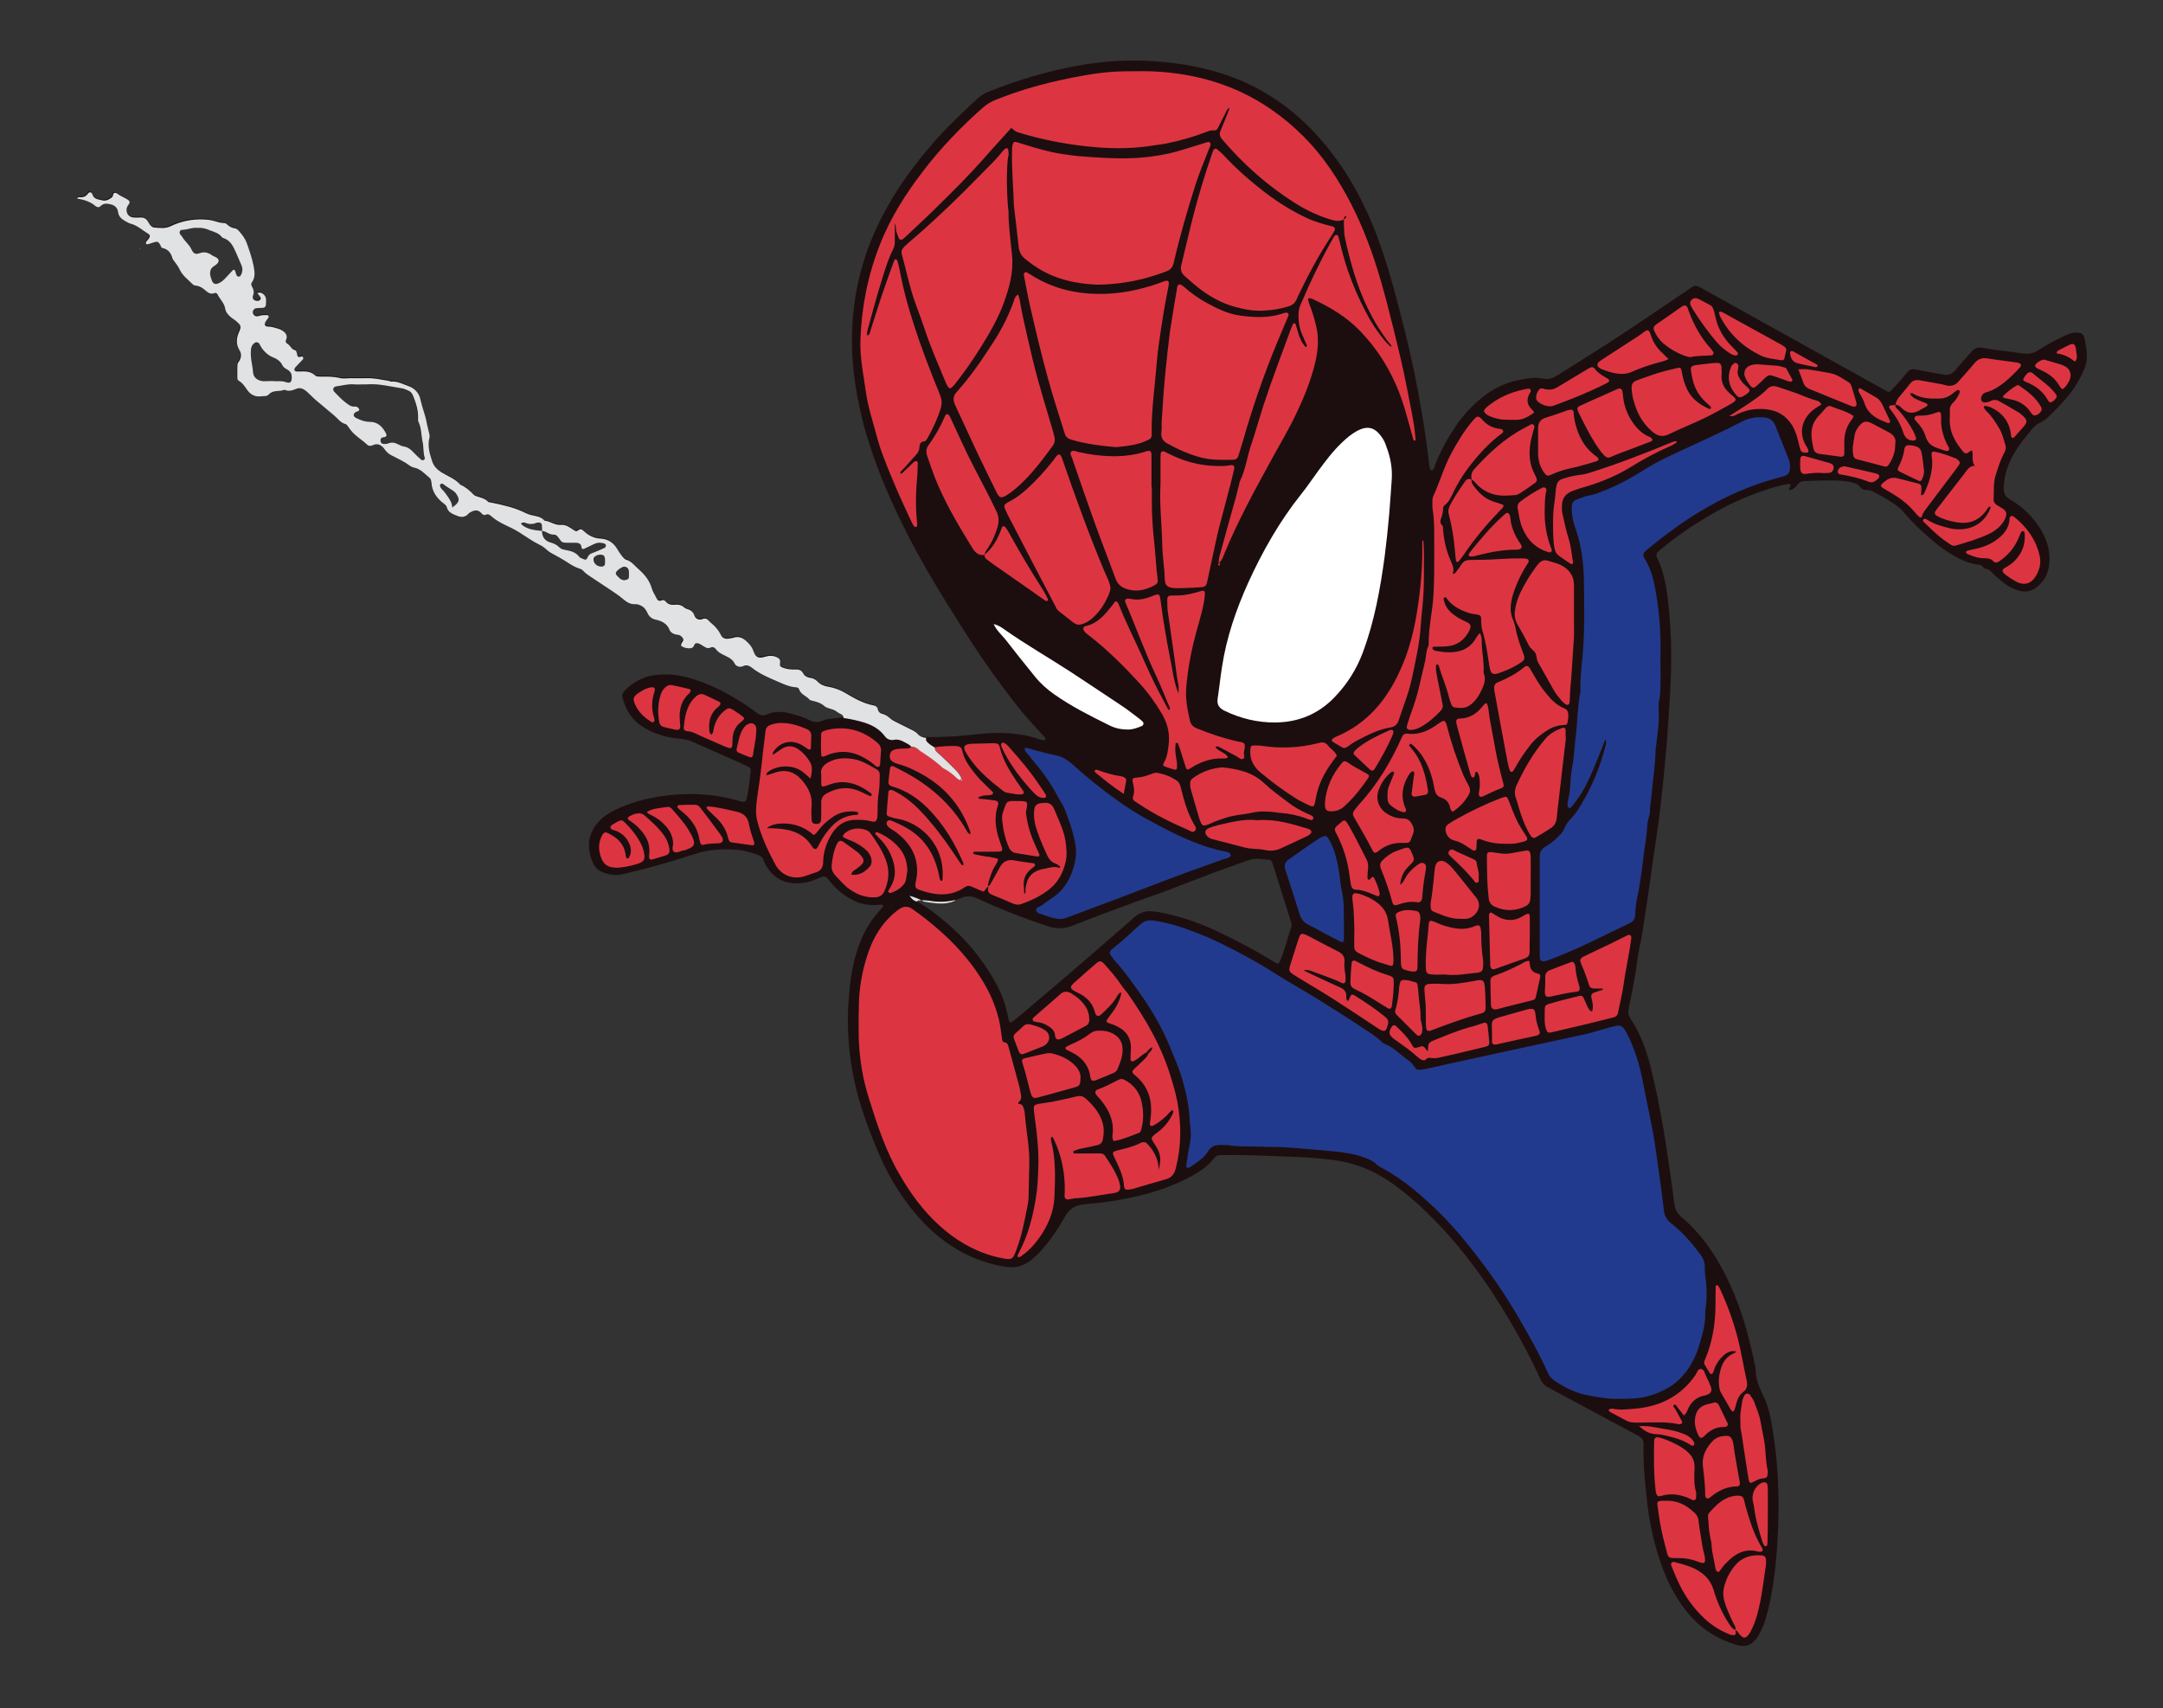
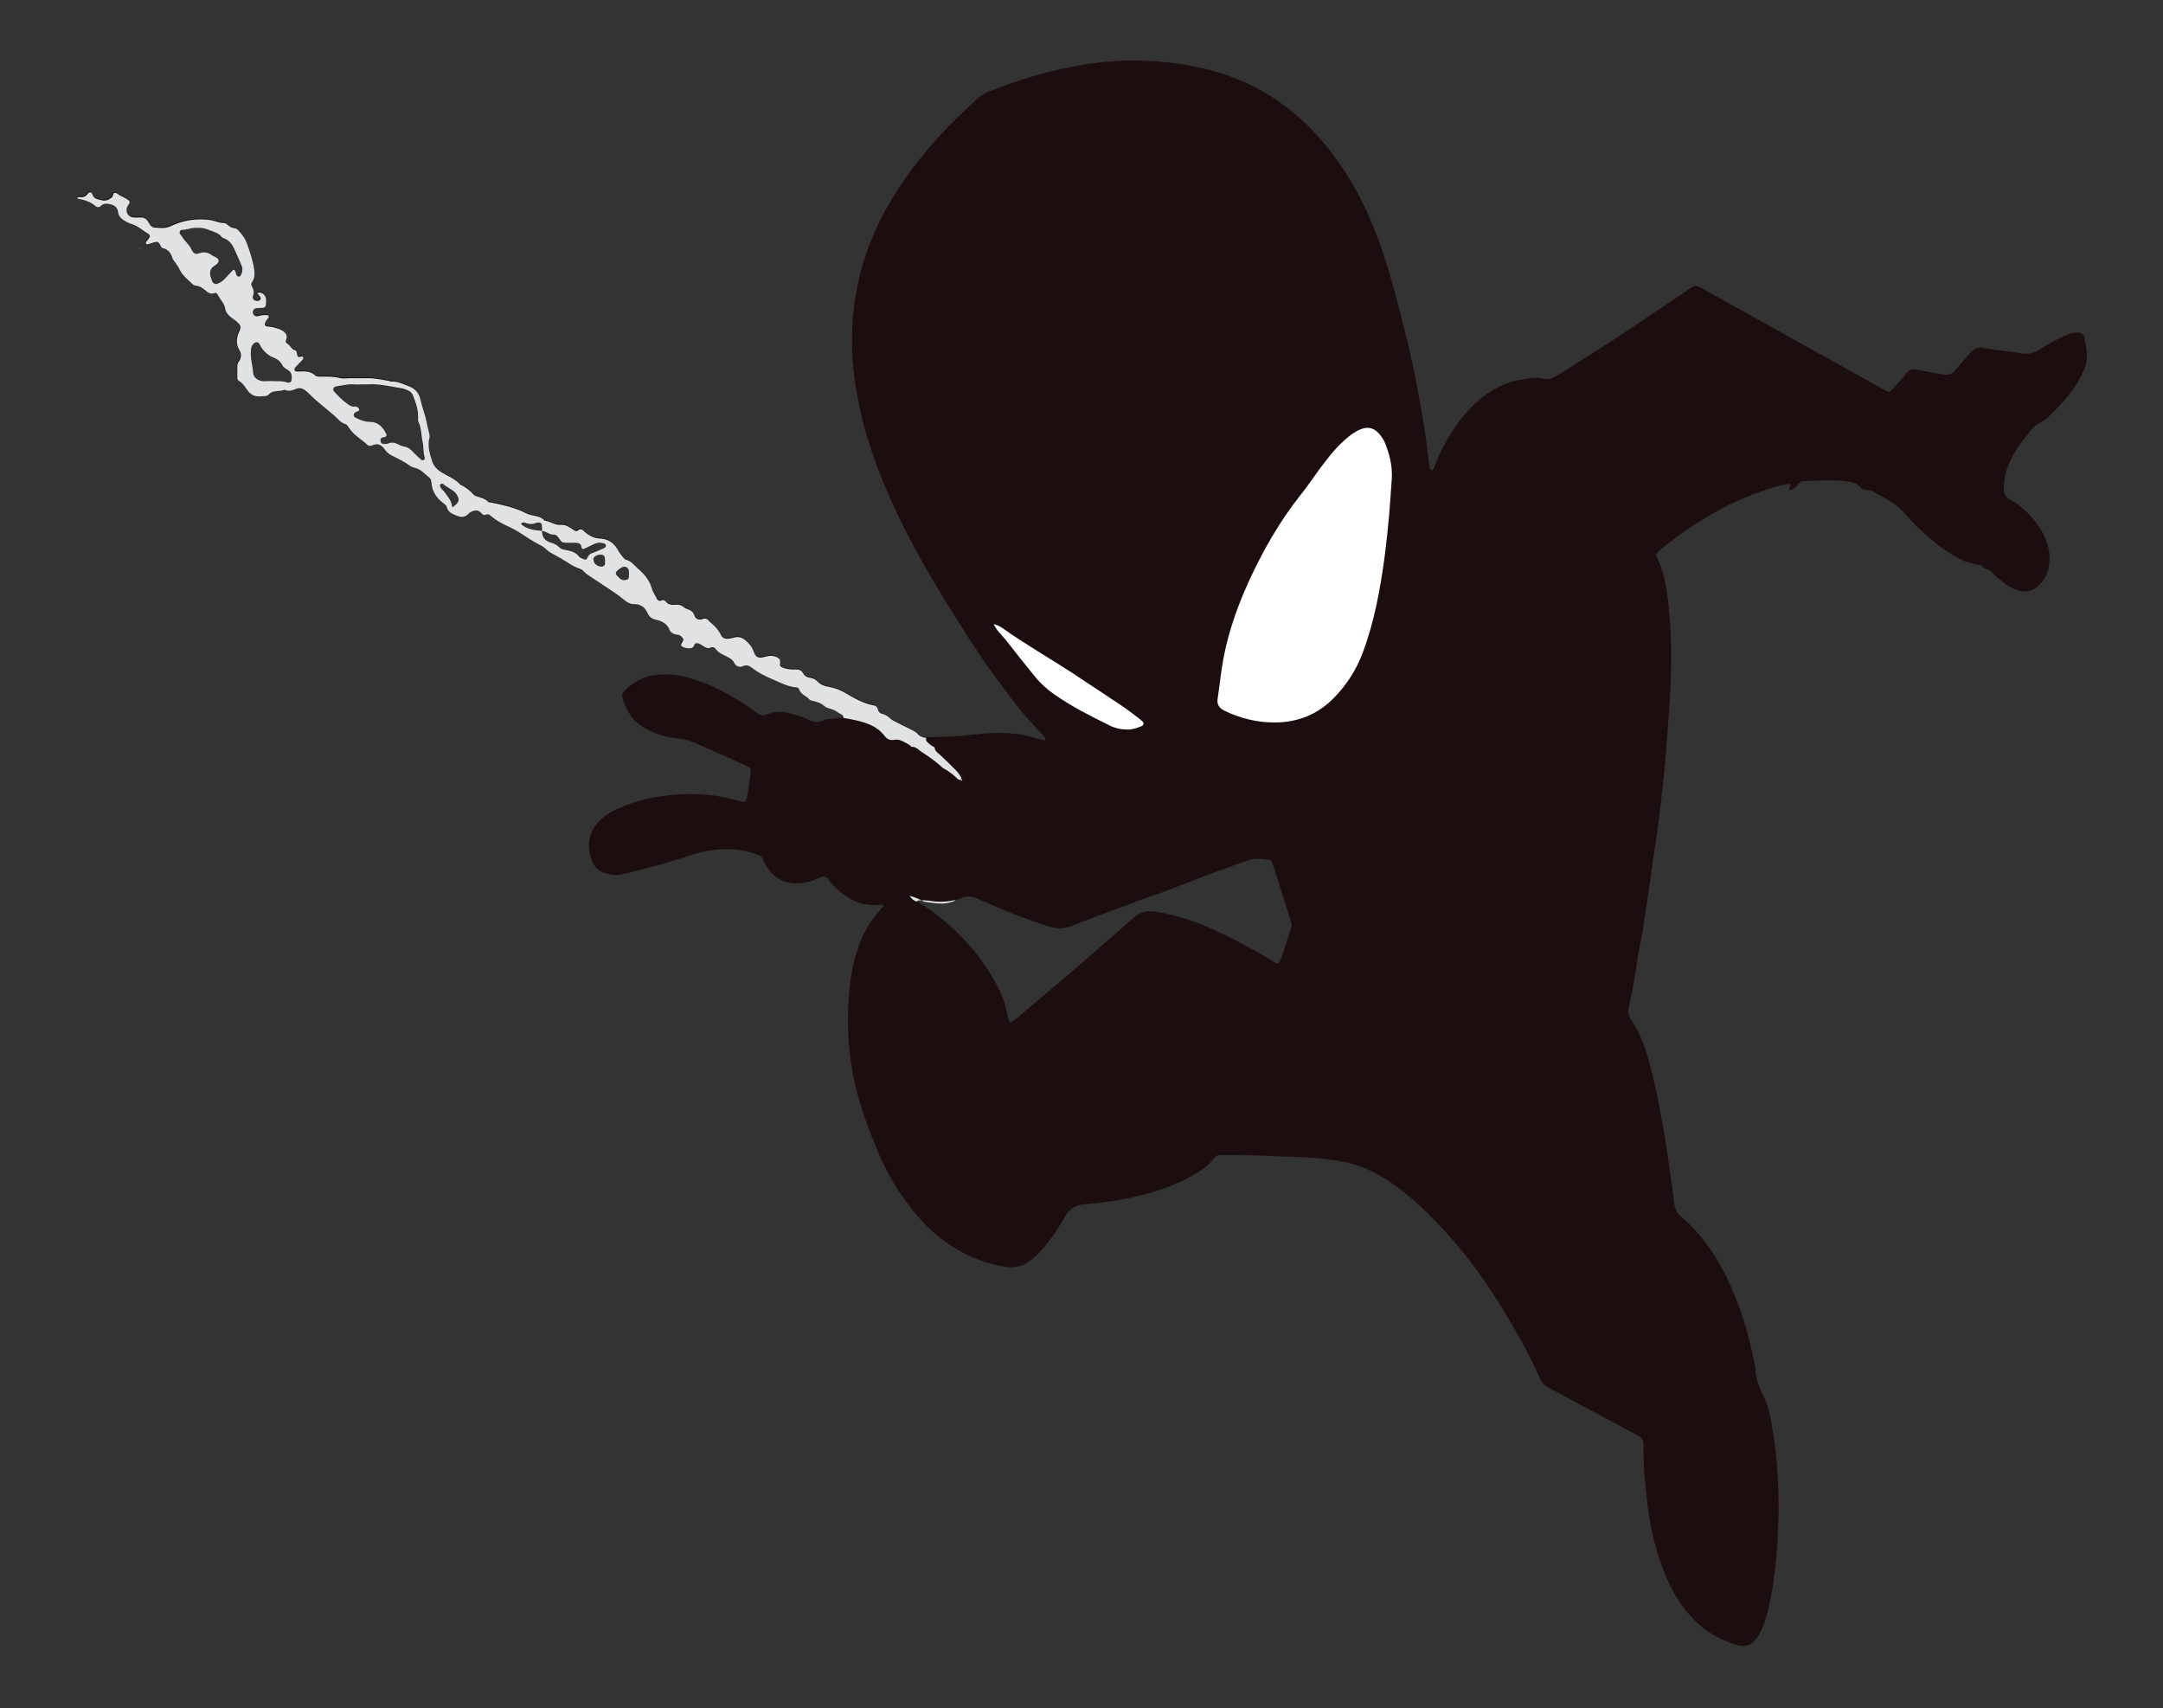
<svg xmlns="http://www.w3.org/2000/svg" version="1.1" id="Layer_1" x="0px" y="0px" viewBox="0 0 1219.5 963" style="enable-background:new 0 0 1219.5 963;" xml:space="preserve">
  <rect x="0" y="0" width="1219.5" height="963" fill="#333333" stroke="none" />
  <style type="text/css">
	.st0{fill:#1C0E0F;}
	.st1{fill:#DC3541;}
	.st2{fill:#223A8E;}
	.st3{fill:#E0E2E4;}
	.st4{fill:#FFFFFF;}
</style>
  <g>
    <path class="st0" d="M1176,194.7c-0.3-1.2-0.4-2.5-0.7-3.8c-0.4-2.3-1.5-3.2-3.9-3.4c-2.1-0.1-4.1,0.4-6,1.2   c-5.7,2.5-11.2,5.5-16.4,8.9c-2,1.3-4,1.8-6.3,1.8c-3.1,0.1-6-0.8-9-1.1c-5.2-0.6-10.5-1.2-15.7-2.2c-3-0.6-4.9,0.3-6.7,2.4   c-2.8,3.3-5.8,6.4-8.5,9.8c-2,2.5-4.3,3.5-7.5,2.8c-5-1-10.1-1.7-15.1-2.8c-2.2-0.5-3.7,0.1-5,1.7c-0.6,0.8-1.2,1.5-1.8,2.2   c-2.2,2.5-4.4,5.1-6.7,7.5c-1.4,1.5-1.8,1.5-3.7,0.4c-9.8-5.4-19.5-10.8-29.3-16.3c-24.3-13.5-48.6-27-72.8-40.5   c-5.6-3.1-4.9-2.8-9.8,0.5c-18,12.1-35.9,24.5-54.3,36c-6.2,3.9-12.4,7.8-18.7,11.8c-2.4,1.5-4.8,2.5-7.7,1.9   c-4.7-1.1-9.2-0.1-13.8,0.7c-9.4,1.7-17.3,6.4-24.3,12.7c-5.4,4.8-9.8,10.5-13.7,16.6c-3.7,5.8-6.8,11.9-9.4,18.3   c-0.5,1.3-0.5,2.9-2.2,3.5c-1.1-1.1-1.1-2.5-1.3-3.9c-1.5-14-3.8-27.8-6.4-41.7c-3-16.2-6.9-32.2-11.1-48.1   c-4.6-17.6-9.7-35.1-17.3-51.7c-7.1-15.7-16.2-30.1-27.7-42.9c-12.6-14-27.4-24.9-44.8-32.1c-13.4-5.5-27.4-8.5-41.8-9.9   c-15.2-1.5-30.3-1.1-45.4,1.4c-18.4,3-36.1,8.2-53.4,15.1c-2.4,1-4.6,2.1-6.5,3.9c-7.9,7.3-15.7,14.6-22.9,22.6   c-12.7,14.2-23.9,29.5-32.4,46.7c-7.7,15.5-12.6,31.8-14.6,48.9c-1.6,13.9-1.4,27.7,0.6,41.6c1.5,10.1,3.6,20.1,6.5,29.9   c2.4,7.9,5.2,15.8,8.2,23.5c6.4,16,14,31.5,22.4,46.6c9.1,16.3,19.1,32.1,29.2,47.8c7.6,11.7,15.8,22.9,24.3,33.9   c4.6,5.9,9.7,11.4,14.8,17c0.8,0.9,2,1.6,2,3.1c-0.2,0.1-0.3,0.3-0.4,0.3c-0.9-0.1-1.9-0.2-2.8-0.5c-11.4-3.9-23.1-4.3-35.1-2.9   c-9.7,1.1-19.4,1.8-29.2,1.6c0,0,0,0,0,0c-2-0.1-3.7-0.8-5-2.4c-0.7-0.8-1.7-1.4-2.7-1.9c-3.1-1.6-6.3-3.1-9.4-4.7   c-1.1-0.6-2.3-1.2-3.2-2c-1.3-1.2-2.8-2.1-4.5-2.6c-1.4-0.3-2.2-1.1-2.5-2.5c-0.3-1.2-1-2-2.2-2.2c-6.1-1.1-11.3-4.4-16.6-7.3   c-2.9-1.6-5.8-2.7-8.9-3.2c-2.5-0.4-4.6-1.2-6.3-3c-1.1-1.2-2.5-1.8-4.2-2.1c-1.6-0.2-3.1-1-3.9-2.5c-1-1.9-2.5-2.3-4.4-2.2   c-2.4,0.2-4.8,0-7-1c-1.6-0.6-1.9-0.9-1.6-2.9c0.2-1.4-0.3-2.1-1.3-2.7c-2.4-1.4-4.8-1.3-7.4-0.5c-3.4,1-5.1,0.2-6.3-3.2   c-0.9-2.5-2.5-4.4-4.5-6.1c-1.9-1.6-4.2-2.4-6.7-1.5c-1.1,0.4-2.1,0.6-3.3,0.6c-2,0.1-3.3-0.7-4.1-2.6c-0.7-1.8-3.1-4.6-4.8-5.9   c-0.7-0.6-1.4-1.3-2.1-2c-0.9-0.9-1.9-1.2-3-0.7c-2.2,0.9-4.1-0.1-4.8-1.9c-0.8-2.4-2.4-3.2-4.4-3.8c-0.5-0.1-0.9-0.3-1.3-0.7   c-1.5-1.4-3.3-1.8-5.3-1.6c-2,0.2-3.8-0.1-5.2-1.8c-0.5-0.6-1.3-1-2.1-0.7c-1.8,0.8-2.7-0.2-3.3-1.6c-0.7-1.6-1.9-3.1-2.3-4.7   c-1.2-4.5-3.9-8-7.3-11c-0.5-0.4-0.9-0.9-1.4-1.3c-1.7-1.6-3.2-3.5-5.7-4.2c-1.1-0.3-2-1.6-2.8-2.5c-0.9-1.1-1.7-2.3-2.4-3.6   c-2.2-3.7-5.4-5.7-9.7-5.9c-3.5-0.2-6.5-1.8-9-4.1c-1.4-1.3-2.1-1.5-3.5-0.4c-0.7,0.6-1.5,0.3-2.2-0.2c-2.3-1.5-4.5-3.2-7.4-3   c-3.4,0.3-6-2.1-9.2-2.4c-1.9-2.3-4.7-2.4-7.3-3.1c-1.1-0.3-2.2-0.6-3.2-1.1c-6.2-3.2-12.9-4.6-19.6-6c-0.6-0.1-1.5-0.1-1.8-0.5   c-1.7-1.9-4.1-2.3-6.3-3c-0.6-0.2-1.2-0.5-1.7-0.9c-2.3-2.3-4.6-4.4-7.6-5.7c-2.9-3.3-7.1-4.8-10.7-7c-2.5-1.5-4.3-3.4-5.1-6   c-1.4-4.3-2.9-8.7-1.6-13.4c0.2-0.6,0.1-1.3,0-1.9c-0.5-2.3-1.2-4.6-1.6-7c-0.8-4.2-2.5-8.2-3.4-12.4c-0.7-3.6-2.9-6.5-6.9-7.9   c-3.2-1.1-6.1-2.8-9.6-2.5c-0.4,0-0.9-0.3-1.4-0.4c-4.2-0.6-8.4-1.7-12.8-1.5c-3,0.2-6.1,0-9.1,0c-1.9,0-3.9,0.3-5.7-0.1   c-3.6-0.9-7.3-0.8-10.9-0.8c-1.1,0-2.4,0-3.2-0.8c-2.5-2.3-5.5-2.1-8.6-2.1c-0.5,0-1,0-1.4,0c-0.7,0-1.4-0.2-1.5-0.9   c-0.1-0.4,0.1-1,0.4-1.3c1.3-1.4,2.6-2.8,4-4.2c0.5-0.5,0.8-1,0.4-1.7c-0.3-0.5-0.8-0.4-1.3-0.2c-1.2,0.5-1.8,0.1-2-1.2   c-0.1-1-0.2-2.2-1.2-2.5c-1.9-0.5-2.5-2.3-3.8-3.3c-1-0.8-1.7-1.1-1.2-2.6c1-2.4-0.3-4-2.2-5.2c-0.7-0.4-1.4-0.8-2.2-1   c-1.8-0.5-3.6-1.2-5.6-1.2c-2.2,0-2.6-1.3-1.3-3.2c0.5-0.6,1-1.2,1.4-1.9c0.3-0.5-0.1-1.4-0.8-1.4c-0.9,0-1.9,0-2.8,0.1   c-0.9,0.1-1.8,0.5-2.8,0.6c-1.4,0.1-2.6-1-2.5-2.3c0-1.1,0.9-2.1,2.1-2.3c1.3-0.1,2.6-0.1,3.8-0.2c0.9-0.1,1.4-0.7,1.5-1.6   c0.1-1,0.1-1.9,0.1-2.9c0-1.2-0.5-2.2-1.3-3c-1-0.9-2.1-1.4-3.6-0.8c0.6,0.9,1.3,1.6,1.8,2.5c0.4,0.6-0.3,1.7-1,1.8   c-2.1,0.4-4-0.9-3.3-2.7c0.8-2.1,0.4-3.7-0.6-5.4c-0.4-0.7-0.5-1.5,0-2.2c2.2-3,1.6-6.5,0.9-9.7c-0.8-4.4-2.4-8.6-3.9-12.8   c-0.8-2.4-2.4-4.5-4.2-6.4c-0.6-0.7-1.5-1.5-2.3-1.6c-1.9-0.2-3.3-1.1-4.6-2.3c-0.4-0.4-1.1-0.7-1.7-0.7c-2.3,0-4.4-0.9-6.5-1.4   c-1.6-0.4-3.1-0.5-4.7-0.6c-6.7-0.3-13,1-19,3.9c-3.1,1.5-6.3,0.9-9.4,0.6c-0.7-0.1-1.4-0.7-1.9-1.3c-0.5-0.6-0.9-1.3-1.3-2   c-1-1.6-2.5-2.4-4.4-2.3c-1.3,0.1-2.6,0.1-3.8,0c-2.7-0.3-4.2-2.4-3.8-5.1c0.2-1,0.8-1.7,1.3-2.5c0.7-1,0.3-1.9-0.6-2.4   c-1.4-0.8-2.8-1.5-4.2-2.3c-1-0.5-1.9-1.5-2.9-1.6c-1.5-0.2-1.1,1.7-1.8,2.4c-0.1,0.1-0.2,0.2-0.3,0.3c-1.6,1.2-3.4,2.1-5.4,1.5   c-2-0.6-4.5-0.5-5.4-3.3c-0.4-1.5-1.7-1.7-2.5-0.5c-1.1,1.7-2.6,2.2-4.5,2.1c-0.5,0-1.2-0.2-1.6,0.7c3.8,0.7,7.5,1.7,10.4,4.3   c1,0.8,2,0.8,3-0.2c1.7-1.8,4-1.3,5.9-0.7c1.8,0.5,3.4,2,3.7,4c0.4,2.7,2.1,4.2,4.2,5.4c1,0.5,2,1.2,3,1.4c3.9,1,6.7,3.7,9.9,5.7   c1.1,0.7,1.1,1.6,0.2,2.8c-0.5,0.6-1,1.2-1.5,1.9c-0.1,0.2-0.1,0.7,0.1,0.9c0.2,0.2,0.6,0.4,0.8,0.3c1.2-0.3,2.4-0.8,3.6-1.1   c1.9-0.6,2.5-0.4,3.5,1.4c0.4,0.7,0.4,1.6,1.3,1.8c3.2,0.7,4.8,2.8,5.6,5.8c0.2,0.7,0.9,1.3,1.3,2c1,1.5,2.1,2.9,2.8,4.4   c1.6,3.5,4.7,5.6,7.3,8.2c0.4,0.4,1.1,0.7,1.7,0.8c2.2,0.2,3.9,1.3,5.5,2.7c1.4,1.3,3,2.4,5.2,1.5c0.6-0.2,1.4,0.2,1.6,0.7   c1.3,2.7,3.8,4.9,4.3,7.9c0.3,2.1,1.5,3.5,2.9,4.7c0.9,0.8,2.1,1.4,3.1,2.3c2.7,2.4,3.3,3.1,1.8,6.5c-1.5,3.2-1.7,6.7,0.3,10.1   c1.2,1.9,1.1,4,0,5.9c-0.4,0.7-1,1.4-1.1,2.1c-0.1,2.5-0.1,5.1-0.1,7.7c0,0.7,0.4,1.2,0.9,1.6c1.9,1.2,3.2,3,4.5,4.9   c1.9,2.9,4.6,4.3,8.2,3.8c1.4-0.2,3,0.2,4.1-1c2.4-2.8,6.1-1.4,8.9-2.7c2.4,1.2,4.7,0.3,6.9-0.6c1.3-0.5,2.4-0.3,3.7,0.3   c1.3,0.7,2.3,1.7,3.4,2.7c1.4,1.3,2.7,2.7,4.2,3.9c3.3,2.8,6.6,5.5,9.9,8.3c2,1.7,3.5,4.2,6.4,4.8c0.5,0.1,0.9,0.8,1.3,1.3   c0.6,0.7,1.1,1.5,1.7,2.3c2.5,3.2,6.1,5.1,9,7.9c0.9,0.9,2.1,0.9,3.2,0.4c3.2-1.5,5.3,0.3,6.9,2.5c1.1,1.5,2.3,2.6,3.9,3.3   c3.6,1.7,7.2,3.5,10.4,5.9c0.6,0.5,1.4,0.8,2.1,0.9c3.7,0.7,6,3.5,8.7,5.7c0.6,0.5,1,1.7,1.1,2.6c0.4,5.3,3.2,9.2,7.3,12.2   c0.7,0.5,1.2,1.1,1.4,1.9c0.7,2.9,3.2,3.6,5.6,4.7c2.7,1.2,4.9,0.9,6.9-1.4c0.2-0.2,0.5-0.4,0.8-0.5c2.1-1.2,4.1-1.7,6.1,0.4   c0.6,0.7,1.4,1.5,2.5,1c1.5-0.7,2.4,0.1,3.4,1c2.2,1.9,4.7,3.3,7.3,4.6c2.7,1.3,5.5,2.6,8.1,4.2c3.8,2.4,7.4,5,11.4,7   c1.4,0.7,2.8,1.6,4,2.7c1.7,1.6,3.7,2.5,5.6,3.6c2,1.1,3.9,2.1,5.8,3.4c2.3,1.5,4.5,3,7.2,3.8c1,0.3,1.8,0.8,2.4,1.5   c1.5,1.7,3.5,2.8,5.3,4c3.9,2.7,8,5.2,11.9,7.9c2,1.3,3.9,2.8,5.7,4.3c1.8,1.5,3.7,2.5,6.1,2.4c1.5-0.1,2.8,0.5,4.1,1.2   c1.5,0.8,2.3,2.2,2.9,3.7c1,2.2,2.5,3.4,5,3.9c3.1,0.7,6.1,2.1,7.4,5.5c0.7,1.6,2,2.5,3.6,2.8c0.6,0.1,1.3,0.1,1.9,0.3   c1.1,0.4,1.9,1.2,2.3,2.3c0.3,0.8-0.4,1.4-0.8,2.1c-0.7,1.2-0.5,1.8,0.6,2.3c0.7,0.3,1.5,0.7,2.2,0.7c1.7,0.1,3.5,0.5,4.3-1.9   c0.3-1,1.6-1.1,2.5-0.7c1.2,0.5,2.2,1.3,3.3,1.9c1,0.6,2,1,3.2,0.4c1.5-0.7,2.5,0,3.3,1.1c0.9,1.2,2,1.9,3.3,2.6   c2.5,1.5,5.5,2.2,7.1,5.3c0.7,1.4,2.7,2.4,4.6,1.5c2.3-1,3.8-0.1,5.6,1.2c4.5,3.4,9.7,5.5,14.7,7.7c3.1,1.4,6.4,2.8,10,3   c0.7,0,1.2,0.4,1.4,1.1c1,3,4.2,3.7,6,5.9c0.3,0.3,0.8,0.4,1.3,0.5c2.5,0.5,4.9,1.1,6.9,3c1.9,1.7,4.9,1.5,6.9,3.1   c0.9,0.7,1.9,1.1,2.9,1.7c0.8,0.4,1,1.2,1.1,2c-1.9,0.3-3.8,0.6-5.7,0.8c-1.9,0.2-3.9,0.3-5.6,1.1c-2.7,1.3-5.3,1-7.8-0.3   c-3.4-1.8-7.1-2.7-10.8-3.7c-4.5-1.2-8.9-1.3-13.1,0.6c-2.3,1-3.9,0.4-5.7-1c-5.1-3.9-10.5-7.3-16.1-10.4   c-7.3-4.1-14.9-7.3-22.9-9.5c-5.8-1.6-11.7-2-17.6-1.4c-3.2,0.3-6.3,1.2-9.2,2.6c-3.2,1.5-6,3.6-8.5,6.1c-1,1.1-1.8,2.3-1.4,3.9   c1.6,6,4.3,11.3,9.4,15.2c2.6,1.9,5.4,3.5,8.3,4.7c4.8,2,9.7,3.1,14.9,3.5c2.1,0.2,4.1,0.5,6,1.3c9.9,4.4,19.8,8.8,29.8,13.2   c1,0.5,2,0.9,3,1.5c0.7,0.4,1.1,1.2,1,2c-0.6,4.6-1,9.2-1.9,13.7c-0.8,3.9-0.8,4.7-5.5,3.1c-0.6-0.2-1.2-0.3-1.9-0.5   c-10-2.7-20.1-3.5-30.4-3c-4.5,0.2-8.9,0.8-13.3,1.5c-8.1,1.3-15.8,3.7-23.3,7.2c-3.8,1.8-7.2,4.1-10,7.3   c-5.8,6.9-6.2,14.4-2.8,22.4c1.1,2.6,3,4.6,5.7,5.6c3.3,1.2,6.8,1.9,10.3,1.2c1.9-0.4,3.7-0.8,5.6-1.3c12.3-2.9,24.4-6.5,36.4-10.4   c7.4-2.4,15.1-2.8,22.8-2.3c4.2,0.3,8.2,1.5,12.1,2.9c1.6,0.5,2.9,1.4,3.4,3.1c0.2,0.8,0.6,1.5,1,2.2c3.7,6.9,9.3,10.7,17.3,10.8   c3.7,0,7.3-0.6,10.7-2.1c1.2-0.5,2.4-1,3.5-1.4c1.5-0.6,2.8-0.3,3.8,1c2.1,2.8,4.5,5.4,7.3,7.6c6.2,5,13.1,7.9,21.2,7   c0.9-0.1,1.9-0.4,2.6,0.4c0,0.2,0.2,0.4,0.1,0.5c-0.4,0.5-0.8,1-1.2,1.5c-6.8,6.9-11,15.2-13.8,24.3c-2.7,8.6-3.9,17.5-4.5,26.4   c-1.4,19.8,0.6,39.2,6.3,58.3c3,10,6.7,19.6,10.8,29.2c6.3,14.5,14.6,27.7,25.6,39.1c11.3,11.6,24.6,19.7,40.5,23.4   c2.3,0.5,4.7,1,7.1,1.2c4.7,0.4,8.8-1.1,12.5-4c4.1-3.2,7.4-7.1,10.5-11.2c3.2-4.2,6-8.6,8.6-13.3c2.5-4.4,6-6.6,11.2-7   c10.2-0.8,20.3-2.3,30.3-4.7c10.6-2.5,20.8-6.1,30.4-11.4c4.5-2.5,8.7-5.4,11.9-9.5c1.2-1.5,2.5-2.4,4.5-2.1c0.8,0.1,1.6,0,2.4,0   c12.8-0.2,25.6,0.6,38.4,1c7.5,0.3,15,0.8,22.5,1.8c9.9,1.4,19.2,4.5,27.8,9.8c9.3,5.7,17.5,12.8,25.3,20.4   c18.5,18.1,33.6,38.9,46.6,61.2c6,10.2,11.6,20.6,16.4,31.4c1,2.3,2.3,4.1,4.6,5.3c7.5,4,14.9,8,22.3,12   c9.6,5.1,19.1,10.3,28.7,15.4c2.1,1.1,3,2.5,2.9,4.9c-0.2,10.1,0.7,20.1,1.8,30.1c1.4,13.6,4.2,26.8,9,39.6   c3.5,9.3,8.1,18,14.6,25.7c7.2,8.5,16.2,14.3,26.9,17.5c5.3,1.6,8.9,0.2,12-4.4c0.8-1.2,1.4-2.5,2.1-3.8c1.7-3.5,2.7-7.1,3.7-10.9   c2.4-9.6,3.8-19.5,4.7-29.3c2.1-24,2-47.9-1.8-71.7c-1.1-6.6-2.1-13.4-5-19.4c-2.6-5.2-4.9-10.4-4.8-16.3   c-2.8-14.3-6.4-28.3-12-41.8c-6.9-16.5-15.8-31.7-29.7-43.5c-2.3-1.9-3.7-4.4-4.1-7.4c-0.5-3.2-0.7-6.3-1.2-9.5   c-1.5-10.3-2.9-20.6-4.6-30.8c-2.1-12.4-4.5-24.8-7.6-37c-2.4-9.5-5.6-18.7-11.1-26.9c-1.4-2-1.7-3.8-1.2-6.2   c1.4-6.4,2.6-12.8,3.7-19.3c0.9-5.2,1.3-10.5,2.5-15.6c1.4-6.3,2.2-12.6,3.2-18.9c2.2-14.2,4-28.5,6.2-42.7   c1.9-12.6,3.2-25.4,4.5-38.1c0.9-9.1,1.6-18.1,2.2-27.2c1.4-19.6,2.5-39.2,0.7-58.9c-1-11.5-2-22.9-7.1-33.5   c-0.6-1.2-0.3-2.2,0.5-3c0.9-0.9,1.9-1.7,2.9-2.5c8.3-6.8,17.2-12.8,26.4-18.2c9.5-5.6,19.5-10.3,30-13.8c4.7-1.6,9.4-3.1,14.3-3.9   c1-0.2,1.4,0.5,1.1,1.4c-0.1,0.3-0.3,0.5-0.5,0.8c-0.3,0.4-0.4,0.9,0,1.2c0.2,0.1,0.6,0,0.9-0.1c1.6-0.4,2.7-1.6,3.7-2.9   c0.9-1.2,2-2,3.6-2c7.7-0.2,15.3-0.7,23,0c2.1,0.2,4.1,0.8,6.1,1.4c1.8,0.6,2.6,2.5,4,3.2c1.6,0.7,3.6,0.1,5.4,1.1   c4,2.1,7.9,4.2,11.6,6.7c2.4,1.6,4.7,3.4,6.5,5.6c4.5,5.5,9.7,10.2,15,14.8c3.9,3.4,8,6.4,12.4,9c4.6,2.7,9.3,4.9,14.7,5.4   c0.8,0.1,1.5,0.2,2,1c0.3,0.5,0.9,1.1,1.4,1.2c2.4,0.1,3.5,1.9,5,3.3c2,1.8,4.1,3.6,6.2,5.2c2.3,1.8,4.9,3,7.7,3.8   c4.3,1.3,7.9,0.3,11.1-2.6c3.3-3,5.4-6.7,6-11.2c0.9-5.9-0.1-11.4-2.6-16.8c-2.4-5.1-5.7-9.6-9.8-13.5c-2.9-2.8-6-5.3-9.5-7.2   c-3-1.6-3.7-3.9-3.6-7.1c0.3-5.4,1.6-10.4,3.9-15.2c3.1-6.6,7.7-12.1,12.3-17.7c1.2-1.5,2.8-2.6,4.6-3.5c1.6-0.8,3.1-1.7,4.3-3   c4.2-4.1,8.4-8.3,12.1-13c3-3.8,5.5-7.8,7.4-12.3C1176.6,205.8,1177.2,200.4,1176,194.7z M135.6,155.4c-0.4,0.7-1.5,0.7-2,0.1   c-0.6-0.6-0.6-1.4-0.8-2.2c-0.4-1.4-1-1.5-1.9-0.6c-1.5,1.6-3.1,3.2-4.6,4.9c-1,1.1-2.2,1.8-3.6,2.3c-1.3,0.5-2.5,0-3.1-1.4   c-0.4-0.9-0.7-1.8-0.9-2.7c-0.7-2.4-0.3-4.4,2-5.8c0.3-0.2,0.6-0.3,0.8-0.5c2.5-1.9,2.3-3.5-0.4-4.8c-0.4-0.2-0.9-0.3-1.3-0.6   c-2.3-1.8-4.5-2.4-7.5-1.3c-2.3,0.9-3.4,0.1-4.4-2.3c-1.2-2.7-3.7-4.3-5.1-6.9c-0.3-0.5-0.8-1-1.2-1.5c-0.7-1.1-0.2-2.5,1.1-2.5   c2.3,0,4.4-0.8,6.6-1.1c0.8-0.1,1.6,0,2.4,0c2.3-0.2,4.3,0.3,6.5,1.2c2.5,1,5.1,1.6,6.9,3.9c0.2,0.2,0.5,0.4,0.8,0.5   c4,1.2,5.5,4.6,7,7.9c1.1,2.5,2.1,5,3.2,7.4C137,151.5,136.8,153.5,135.6,155.4z M161.2,215.4c-2.7-0.9-5.4-0.4-7.5-0.6   c-2.1,0-3.7,0.1-5.3,0c-3.1-0.2-5.5-2-5.7-4.9c-0.3-4.3-1.7-8.4-1.2-12.8c0.2-1.5,0.6-2.7,1.8-3.7c1-0.8,2.2-0.7,2.9,0.3   c0.6,0.9,1,2,1.7,2.9c1.6,2,3.4,3.8,5.9,4.7c2.3,0.9,4.2,2.2,5.4,4.5c0.7,1.3,2,2,3.2,2.7c1.5,0.9,2.1,2.2,2.1,4   C164.5,215.4,163.7,216.3,161.2,215.4z M238.6,259.4c-0.4,0.1-1-0.1-1.3-0.3c-1.5-1.4-3-2.8-4.5-4.3c-1.3-1.4-2.8-2.6-4.8-3   c-1.2-0.3-2.4-0.7-3.6-1.3c-1.9-1-3.8-1.5-5.9-0.4c-0.5,0.3-1.2,0.2-1.9,0.2c-1,0-1.9-0.3-2.1-1.5c-0.2-1,0.1-1.9,1.2-2.2   c0.5-0.1,1-0.1,1.4-0.3c0.7-0.3,0.9-0.9,0.6-1.6c-2-3.9-4.6-6.9-9.4-6.9c-2.8,0-5.3-0.9-7.7-2.2c-1.7-0.9-1.7-2.3-0.1-3.3   c0.4-0.2,0.9-0.3,1.3-0.5c0.4-0.2,0.8-0.6,0.6-1.1c-0.2-0.4-0.5-0.8-0.9-1.1c-0.4-0.3-0.9-0.5-1.3-0.4c-2.4,0.3-4-1.2-5.6-2.4   c-2.2-1.8-4.2-3.9-6.2-5.9c-1.2-1.2-0.5-2.9,1.2-3.1c3.3-0.4,6.5-1.4,9.9-1.1c1.7,0.2,3.5,0,5.3,0c0,0,0,0,0,0c0.6,0,1.3,0,1.9,0   c6.6-0.5,12.9,1.2,19.4,2.2c1.1,0.2,2.1,0.6,3.2,1c1.7,0.6,2.8,1.7,3.5,3.5c1.6,4,2.9,8.1,2.7,12.5c0,0.6-0.1,1.4,0.2,1.9   c1.8,3.7,1.6,7.7,2.4,11.6c0.6,2.8,0.3,5.7,1.1,8.5C239.5,258.4,239.4,259.3,238.6,259.4z M256.3,285.2c-0.4,0.3-0.7,0.6-1.3,1   c-0.3-3.5-2.4-5.9-4.2-8.5c-0.5-0.6-1.1-1.1-1.6-1.7c-1-1.2-1.3-2.5-0.6-2.9c1.1-0.6,1.7,0.4,2.5,0.9c1.3,0.9,2.7,1.7,4,2.6   c1,0.6,1.7,1.4,2.4,2.3C259.2,281.5,258.9,283,256.3,285.2z M294.2,295.7c-0.2-0.2-0.3-0.6-0.3-0.8c0.1-0.2,0.5-0.4,0.8-0.4   c0.5,0,1-0.1,1.4,0.1c2.1,0.9,4.3,1,6.4,0c0.4-0.2,0.9-0.2,1.4-0.1c0.9,0,1.5,0.5,1.6,1.4c0.1,1.1,0.1,2.2,0.1,3.3   C301.6,298.9,297.5,298.6,294.2,295.7z M341.1,317.7c-0.1,1.1-0.9,1.6-1.9,1.6c-2.5,0.1-4.6-1.8-4.6-4.3c0-0.4,0.3-0.9,0.6-1.2   c0.9-0.7,1.9-1.1,3-1.2c2-0.2,2.8,0.5,2.9,2.7c0,0.3,0,0.6,0,0.9C341.1,316.8,341.1,317.2,341.1,317.7z M341.7,307.8   c-0.1,0.4-0.4,0.9-0.8,1.1c-2.2,1-4.4,2-6.6,2.8c-1.3,0.5-2.2,1-2.8,2.3c-0.8,1.7-1.3,1.8-2.9,1c-0.7-0.3-1.6-0.6-2-1.2   c-2.1-2.8-5.3-3.4-8.4-3.9c-1.2-0.2-2.1-0.7-2.9-1.5c-1.3-1.3-2.8-2-4.6-2.5c-3.3-0.9-5-3.1-5-6.6c2.3,0.3,4,2.3,6.7,2.2   c1.5-0.1,2.7,1.7,3.5,3c0.8,1.3,1.9,1.6,3.2,1.6c1.6,0,3.2,0,4.8,0c2.1-0.1,3.9,0,4.1,2.8c0,0.7,0.9,0.9,1.5,0.6   c1.9-0.9,3.8-1.8,5.6-2.7c1.8-0.9,3.7-0.9,5.6-0.3C341.2,306.5,341.8,307,341.7,307.8z M353.6,326.7c-1.4,0.6-2.8,0.5-4-0.5   c-0.7-0.6-1.4-1.3-2-2c-0.6-0.7-0.5-1.5,0.1-2.1c0.4-0.5,0.8-1,1.4-1.3c1.2-0.7,2.4-1.8,3.9-1.1c1.8,0.8,1.5,2.6,1.6,4.2   C354.5,324.9,354.9,326.2,353.6,326.7z M639.3,517.3c-11.9,10.5-23.8,20.8-35.8,31.1c-9.7,8.3-19.5,16.5-29.2,24.8   c-1.1,0.9-2.2,1.8-3.4,2.7c-1,0.8-1.8,0.5-2.1-0.7c-0.4-1.5-0.7-3.1-1.1-4.7c-1-4.7-2.7-9.2-4.8-13.5   c-9.7-18.9-23.7-33.9-41.2-45.9c-1.6-1.1-3.2-2-4.9-3c-0.4-0.1-0.7-0.2-1.1-0.4c0.3,0.2,0.7,0.3,1.1,0.4c0.7-1,1.8-0.5,2.7-0.8   l0.1,0c0.4,0.3,0.7,0.7,1.1,0.8c2.5,0.4,5,0.8,7.5,1c3.6,0.3,7.2-0.1,10.5-1.7c1.2-0.4,2.4-0.8,3.6-1.3c3-1.2,5.8-0.9,8.8,0.5   c12,5.5,24.3,10.5,36.9,14.6c0.6,0.2,1.2,0.4,1.8,0.6c5.1,2.1,10.1,2,15.3-0.1c11.8-4.7,23.9-9.1,35.8-13.5   c5.4-2,10.8-3.8,16.2-5.8c8.8-3.3,17.6-6.8,26.4-10.1c6.7-2.5,13.5-4.8,20.2-7.3c4-1.5,7.9-0.5,11.8-0.3c0.8,0,1.4,0.7,1.7,1.5   c0.2,0.6,0.5,1.2,0.7,1.8c3.3,10.5,6.6,21,9.9,31.5c0.3,1.1,0.7,2.1,0.2,3.2c-2.1,6.2-3.6,12.6-6.1,18.6c-0.3,0.8-0.5,1.5-1.4,1.9   c-1.6-0.2-2.8-1.3-4.1-2.1c-10.1-6.1-20.6-11.6-31.3-16.6c-10-4.7-20.5-8.1-31.3-10.2c-1.7-0.3-3.5-0.5-5.2-0.6   C645.2,513.6,642.2,514.8,639.3,517.3z M556.5,499.9c-0.1,0.1-0.2,0.2-0.2,0.2C556.3,500.1,556.4,500,556.5,499.9z M521.9,507.5   c-0.1,0-0.1,0-0.2,0C521.8,507.5,521.9,507.5,521.9,507.5z M79.1,140c0.1-0.1,0.3-0.3,0.4-0.4c0,0.1,0,0.2-0.1,0.2   C79.4,139.9,79.2,139.9,79.1,140z M79.1,140C79.1,140,79.1,140,79.1,140C79.1,140,79.1,140,79.1,140L79.1,140   C79.1,140,79.1,140,79.1,140C79.1,140,79.1,140,79.1,140z M79.1,140c-0.1,0.1-0.2,0.4-0.2,0.4C78.6,140.3,78.6,140.2,79.1,140z" />
-     <path class="st1" d="M757.7,123.7c-2.1,1.1-4.2,1-6.4,0.4c-7.6-2.2-14.7-5.5-21.3-9.7c-15.5-9.8-29.1-21.9-41-35.9   c-1.5-1.7-1.6-3.3-0.7-5.2c1.6-3.7,3-7.4,4.5-11.1c0.2-0.4,0.5-0.9,0-1.3c-1,0.6-1.3,1.8-1.8,2.7c-1.4,2.7-2.8,5.4-4.1,8.1   c-0.5,1.1-1.1,2-2.5,1.8c-1.8-0.2-3.5,0.6-5.1,1.2c-6.9,2.6-14,4.6-21.2,6.1c-2.3,0.5-4.7,0.7-7.1,1.1c-10.6,1.8-21.4,2-32,1.2   c-15.2-1.2-30.1-3.9-44.7-8.4c-1.6-0.5-1.6-0.5-4.1-2.6c-5.3,5.9-10.7,11.7-15.9,17.7c-8.6,9.7-17.8,18.8-27.1,27.9   c-5.2,5.2-10.7,10.1-16,15.2c-0.7,0.7-1.4,1.3-2.2,1.9c-0.8,0.7-1.9,0.4-2.3-0.6c-0.7-1.8-1.5-3.5-1.6-5.5c0-0.9-0.1-1.9-0.6-2.7   c0,3.1,0,6.2,0,9.3c0,1.8,0,3.5-0.9,5.1c-3.5,6.9-5.4,14.3-7.7,21.6c-2.4,7.8-4.4,15.7-6.6,23.5c-0.3,1.2-0.8,2.4-0.2,3.7   c1.4-0.6,1.4-2,1.8-3.2c2.2-6.8,4.3-13.7,6.6-20.5c2.1-6.2,4.4-12.3,6.6-18.5c0.2-0.4,0.4-1,0.9-0.8c0.4,0.1,0.9,0.5,1,0.9   c0.7,2.6,1.3,5.3,1.8,7.9c1.8,9.6,4.5,19,7.5,28.2c4.3,13.4,9.4,26.5,14.7,39.5c1,2.5,1.2,4.8,0.4,7.4c-1.7,5.7-4.2,11-7.1,16.2   c-0.5,1-1.3,2.4-2.1,2.5c-2.8,0.3-2.7,2.1-2.9,4c-0.2,1.5-1,2.7-2,3.8c-2.2,2.5-4.5,5-6.7,7.5c-0.7,0.8-1.8,1.4-2.1,2.6   c0.7,0.7,1.2,0,1.6-0.4c2-1.8,3.9-3.7,5.9-5.6c0.5-0.4,1-0.9,1.7-0.7c0.8,0.2,0.8,0.9,0.7,1.6c-0.1,2.4,0,4.8-0.3,7.2   c-0.8,8.8-1,17.5,0,26.3c0.1,0.5,0,1-0.1,1.4c-0.1,0.3-0.3,0.6-0.6,0.6c-0.2,0.1-0.7,0-0.8-0.1c-0.6-0.8-1.1-1.5-1.5-2.4   c-2.5-5.4-5-10.7-7.4-16.1c-2.9-6.7-5.8-13.5-8.4-20.4c-1.8-4.6-3.3-9.4-4.5-14.1c-2-7.4-4.4-14.7-5.5-22.3   c-1.4-9.9-3.5-19.8-3.2-30c0.6-18.3,4.1-36.1,10.8-53.3c6.1-15.7,15-29.6,25.2-42.8c9.8-12.7,20.9-24.2,32.9-34.8   c2.2-2,4.6-3.4,7.3-4.5c5.8-2.3,11.6-4.4,17.6-6.2c8.6-2.6,17.3-4.7,26-6.4c10-2,20.1-3.5,30.4-3.5c5.3,0,10.6-0.2,15.8,0.1   c23.5,1.2,45.3,7.6,64.9,20.9c13.6,9.3,25.1,20.8,34.3,34.4c8.5,12.5,15.2,25.9,20.6,39.9c6,15.5,10.2,31.6,14.2,47.7   c3,12.1,6,24.2,8.3,36.4c1.7,8.9,3.8,17.8,4.6,26.9c0,0.5,0.2,1,0.1,1.4c0,0.2-0.4,0.5-0.6,0.6c-0.2,0-0.5-0.3-0.6-0.5   c-1.6-5.8-3.2-11.7-4.9-17.5c-4.9-16.5-13-31.2-25-43.7c-7.6-8-16.9-13.6-26.9-18.2c-0.6-0.3-1.2-0.4-1.8-0.5   c-0.6-0.1-0.9,0.4-0.8,0.9c0.2,0.9,0.5,1.8,0.8,2.7c1.6,4,2.8,8.1,3.8,12.3c1.6,6.9,1,13.6-0.6,20.4c-2.3,9.7-6,18.9-10.2,27.8   c-4.5,9.7-10.1,18.9-15.2,28.3c-9.2,16.8-18.4,33.7-25.7,51.4c-0.8,1.9-1.4,3.9-3,5.4l-0.3-0.2c0.1-1.1,0.1-2.2,0.4-3.3   c3-11.1,6.1-22.1,9.2-33.2c0.8-2.8,1.4-5.6,2.1-8.3c0.1-0.3,0-0.7,0.2-0.9c3.3-6.6,4.1-14,6.5-20.9c2.3-6.8,4.2-13.7,6.4-20.6   c2.7-8.2,5.5-16.3,8.5-24.4c2.5-6.6,4.8-13.2,7.3-19.8c0.4-1,0.8-2.1,1.3-3.1c0.1-0.2,0.5-0.4,0.8-0.3c0.3,0,0.6,0.3,0.7,0.5   c0.4,1.4,0.8,2.7,1.2,4.1c0.9,3.3,2.1,6.3,4.5,8.8c1-0.6,0.6-1.2,0.3-1.7c-0.8-1.8-1.5-3.5-2.3-5.3c-1.9-4.2-2.3-8.6-2-13.1   c0.1-1.1,0.4-2.2,0.8-3.2c5.6-13.2,11.8-26.2,18.9-38.7c0.2-0.4,0.6-0.8,0.9-1.1c0.4-0.4,1.4-0.2,1.6,0.4c0.3,0.9,0.6,1.8,0.8,2.7   c3.5,15.7,9.3,30.5,17.2,44.5c2.4,4.3,5.5,8.3,8.5,12.1c1,1.2,2.2,2.2,3.3,3.3c0.5-0.8,0-1.1-0.3-1.4c-9.6-12-16-25.7-20.5-40.3   c-2.1-7-4-14.1-5.4-21.3C757.8,129.7,757.6,126.7,757.7,123.7c0.8-0.3,1.1-1,1.4-1.7c0-0.1-0.1-0.3-0.1-0.3c-0.1-0.1-0.3,0-0.3,0   C758,122.2,757.6,122.9,757.7,123.7z M484.1,575.8c0,1.4,0,2.9,0,4.3c-0.1,7.8,0.6,15.6,1.9,23.3c0.9,5.4,2.3,10.6,3.9,15.8   c4.6,14.8,9.4,29.5,17.3,43c6.1,10.6,13.2,20.3,22.3,28.6c9,8.2,19.2,14.3,31,17.5c2,0.5,4,1,6.1,1.3c3.6,0.6,4.5,0,5.8-3.3   c0.4-0.9,0.7-1.8,1-2.7c2.8-7.5,4.2-15.4,5.8-23.2c0.3-1.6,0.6-3.2,0.7-4.7c0.2-6.4,0.2-12.8,0.4-19.2c0.3-9.6-1.8-19.1-2.5-28.6   c-0.1-1.1-0.4-2.2-0.7-3.3c-0.3-1.2-0.9-2-2.2-2.2c-0.6-0.1-1.4-0.4-0.5-1.1c2-1.7,1.2-3.8,0.9-5.8c-0.4-2.5-1.1-5-1.8-7.4   c-1.6-6-3.3-12-4.9-18c-0.3-1.1-0.7-2.2-2-2.4c-1.5-0.2-1.6-1.2-1.7-2.4c-0.5-3.5-0.9-7-1.7-10.4c-2-8.3-5.4-16-10-23.2   c-8.3-13.3-19.2-24.2-31.5-33.8c-2.4-1.9-4.8-3.7-7.3-5.4c-2.5-1.8-5-1.7-7.5,0.1c-2.1,1.5-4,3.1-5.8,5   c-5.6,5.7-9.3,12.6-11.8,20.1c-3.4,10-5.1,20.4-5.1,31C484.1,571.1,484.1,573.4,484.1,575.8C484.1,575.8,484.1,575.8,484.1,575.8z    M657.6,153c2.4-0.9,3.5-2.3,4.1-4.7c3.4-14.8,7.6-29.3,12.2-43.8c2.1-6.7,4.9-13.2,7.4-19.7c0.3-0.9,0.8-1.8,1.1-2.7   c0.5-1.4-0.3-2.3-1.6-2c-1.1,0.3-2.1,0.7-3.2,1c-4.6,1.4-9.1,2.9-13.7,4.2c-7.3,2-14.7,3.2-22.2,3.7c-11.4,0.7-22.7-0.1-34-1   c-3-0.3-6-0.8-9-1.2c-7.3-1.1-14.3-3.2-21.4-5.4c-1.5-0.5-3.1-0.9-4.6-1.4c-0.7-0.2-1.2,0.2-1.5,0.8c-0.6,1.4-0.6,2.8-0.6,4.2   c-0.3,10.1,0.7,20.1,1,30.2c0,0.2,0,0.3,0,0.5c0.9,7.8,1.9,15.5,2.7,23.3c0.3,2.8,1.4,5.2,3.7,7c1.8,1.4,3.5,2.8,5.4,4   c11.2,7.7,24,10.1,35.5,10.5C633.5,160.3,645.7,157.5,657.6,153z M642.9,249.8c1.7-0.5,3.3-1.3,4.9-2c0.9-0.4,1.5-1.2,1.5-2.3   c0-0.6,0.1-1.3,0-1.9c-0.1-11.7,1.5-23.3,2.5-34.9c0.4-4.8,0.8-9.5,1.5-14.3c0.8-6.2,1.8-12.3,2.8-18.5c0.8-5,1.9-10,2.8-15.1   c0.4-2.4-0.4-3-2.6-2.2c-0.9,0.3-1.8,0.7-2.7,1c-11.2,4-22.7,6.3-34.7,6.1c-13.6-0.2-26.2-3.4-37.7-10.8c-0.8-0.5-1.7-0.9-2.5-1.4   c-0.5-0.3-1.3,0.3-1.4,0.9c0,0.3-0.1,0.6,0,1c1.2,5.9,2.2,11.9,3.6,17.8c3.1,13.4,6.2,26.7,9.9,40c2.9,10.5,6.2,20.8,9.5,31.2   c0.6,1.9,1.6,2.8,3.5,3.4c8.2,2.5,16.5,3.5,25.4,4.3C633.5,251.7,638.3,251.2,642.9,249.8z M568.5,84.9c0-0.5,0-0.9-0.5-1.2   c-0.5-0.3-0.9-0.1-1.3,0.2c-0.5,0.4-1,0.8-1.4,1.3c-3.9,5.1-8.7,9.4-13.1,14c-11.5,11.8-23.3,23.2-35.7,34   c-2.2,1.9-4.4,3.7-6.5,5.7c-1.4,1.3-2.1,2.8-1.5,4.7c2.7,9.7,4.6,19.6,8.2,29c1.7,4.5,3.3,9,4.8,13.5c3.4,10.1,7.7,19.9,11.8,29.8   c0.4,0.9,0.9,1.7,1.4,2.5c0.4,0.6,1.1,0.6,1.7,0.2c0.6-0.5,1.2-1.1,1.7-1.7c5.3-6.6,10.1-13.6,14.6-20.7   c5.2-8.3,10.1-16.7,13.4-25.9c3-8.4,5.4-17,4.5-26.2c-0.8-8.2-2-16.5-2-24.8c0-0.8-0.2-1.6-0.3-2.4c-0.6-8.3-0.9-16.6-0.3-24.9   c0.1-2.1,0.5-4.1,0.7-5.2C568.5,85.6,568.5,85.2,568.5,84.9z M726.5,172.7c2-0.6,3.4-1.7,4.3-3.5c0.4-0.7,0.7-1.4,1-2.2   c5.6-11.7,11.6-23.1,18.8-33.9c0.7-1.1,1.4-2.2,1.9-3.3c0.4-0.8,0-1.6-0.8-2c-0.7-0.3-1.5-0.4-2.3-0.6c-4-1.1-8-2.2-11.8-3.9   c-8.9-4.1-17.1-9.2-24.9-15.2c-8.1-6.3-15.8-13-22.7-20.5c-1.2-1.3-2.5-2.4-3.9-3.5c-0.7-0.6-1.6-0.2-2,0.6c-0.4,0.9-0.7,1.8-1,2.7   c-3.8,11-7.2,22.2-10.1,33.4c-2.5,9.6-4.6,19.2-7,28.8c-0.6,2.5,0.1,4.4,1.9,6c2.5,2.2,5,4.5,7.6,6.5c6.3,5,13.3,8.9,21.1,11   c5.3,1.4,10.6,2.4,16,2C717.5,174.9,722,174.1,726.5,172.7z M654.8,243.7c-0.4,2.9,0.8,4.9,3.3,6.3c5.9,3.3,12,6,18.5,7.8   c6.1,1.7,12.3,1.5,18.6,1.4c1.6,0,2.6-0.8,3.1-2.5c0.7-2.6,1.7-5.2,2.4-7.8c5.3-18.8,11.7-37.2,19.1-55.2   c2.1-5.2,4.4-10.3,6.5-15.4c0.2-0.4,0.3-1,0.1-1.4c-0.3-0.6-1-0.7-1.7-0.6c-0.5,0.1-0.9,0.2-1.4,0.4c-8,2.7-16.1,2.3-24.2,1.2   c-6.7-0.9-12.8-3.9-18.7-7.1c-4.6-2.5-8.9-5.6-12.9-9.1c-2.3-2-3.8-2-4,1.7c0,0.2,0,0.3-0.1,0.5c-1,5.8-2,11.6-2.9,17.5   c-0.4,2.2-0.7,4.4-1,6.6c-0.9,6.8-1.6,13.6-2.3,20.4c-1,10-1.7,20-2.3,30.1C655,240.1,655,241.9,654.8,243.7z M831.4,361   c-2.1,3-4.9,5.1-8.4,6c-4.6,1.3-9.2,0.7-13.8-0.1c-0.4-0.1-0.9-0.4-1.2-0.7c-0.2-0.2-0.4-0.5-0.4-0.8c-0.1-0.6,0.4-0.8,0.9-0.8   c2.4-0.1,4.8,0,7.2-0.2c5.9-0.5,10.1-3.6,12.7-8.9c1.3-2.7,0.9-3.8-2.1-5.1c-2.5-1.1-4.9-2.4-7-4.1c-2.5-1.9-4.3-4.3-5.1-7.4   c-0.2-0.7-0.6-1.6,0.3-2.1c0.8-0.4,1.1,0.5,1.4,0.9c2.9,3.9,7,6,11.4,7.6c1.8,0.7,3.7,0.9,5.6,1.2c1.7,0.3,2.2,0.8,2.2,2.5   c0,2.2,0,4.5,0.7,6.7c1.8,5.8,2.7,11.8,3.6,17.8c0.2,1.3,0.4,2.5,0.7,3.8c0.6,2.5,1.7,3.1,4.2,2.4c1.1-0.3,2.1-0.7,3.2-1.1   c3.7-1.4,7.3-3.2,10.6-5.5c1.2-0.9,1.6-2,1.2-3.3c-0.2-0.6-0.4-1.2-0.6-1.8c-1.9-4.8-3.5-9.6-4.4-14.6c-0.3-1.4-0.7-2.8-1.3-4.1   c-1.5-3.4-1.5-6.8-0.9-10.3c0.5-2.7,1.3-5.2,2.3-7.8c1.9-5,4.3-9.6,7.2-14c0.6-1,0.2-2-0.9-2.2c-1.1-0.2-2.2-0.2-3.3-0.2   c-4.2,0-8.3,0.1-12.4,0.4c-5.4,0.4-10.9,0.4-16.3,0.5c-2.1,0-3.7,0.8-4.8,2.6c-0.9,1.5-2,2.9-3.1,4.3c-0.4,0.5-0.8,1-1.8,0.8   c1-2.4,0.1-4.6-0.9-6.8c-2.6-5.7-4-11.8-4.5-18c-0.1-0.8,0.1-1.9-0.4-2.3c-1.7-1.5-1.1-3.1-0.5-4.7c0.5-1.5,0.9-3.1,0.9-4.7   c0-0.8,0.2-1.6,0.9-2.1c2.6-1.9,3.7-4.8,5-7.5c2.3-4.6,4.9-9,8-13.1c5.5-7.3,11.5-14.1,18.9-19.6c0.6-0.4,1.4-0.9,1-1.9   c-0.3-0.7-1-0.8-1.6-0.9c-4-0.4-7.4-2.1-10-5.1c-2.4-2.7-3.2-2.1-5.2,0.2c-4.9,5.7-8.8,12.1-12.4,18.8c-4.2,7.8-6.5,16.3-10.2,24.2   c-0.3,0.7-0.4,1.6-0.4,2.3c0,2.1-0.1,4.2,0.3,6.2c0.5,3.2,0.6,6.4,0.7,9.5c0,8.3,0.1,16.6,0,24.9c0,4.2-0.2,8.3-0.4,12.5   c-0.5,9.2-2.8,18.3-2.7,27.6c0,0.5,0,1-0.2,1.4c-1.3,2.6-1.2,5.6-1.8,8.4c-2.2,8.8-3.8,17.8-6.9,26.4c-1.2,3.1-2.2,6.3-3.2,9.5   c-0.7,2.2,0.1,3,2.3,2.9c2-0.1,3.7-0.8,5.4-1.7c4.2-2.4,7.8-5.5,11.1-9c1.1-1.1,1.5-2.4,1.1-3.9c-1-5-2-10-3-15   c-0.4-2-0.8-4.1-0.7-6.2c0-0.4,0-1,0.6-1.1c0.6-0.1,0.9,0.3,1,0.8c1.6,5.7,4.1,11.1,5.5,16.8c0.4,1.7,1,3.4,1.6,5   c0.3,0.8,0.8,1.4,1.7,1.6c2.9,0.4,5.7,0.7,8.4-1c3.6-2.4,5.7-6,7.4-9.8c1.2-2.7,1.9-5.4,0.8-8.3c-0.2-0.4-0.2-0.9-0.1-1.4   c0.2-5.6-1.1-11.1-1.1-16.7c0-1.5,0-3.1-1.1-4.7C832.9,358.3,832.3,359.7,831.4,361z M571.5,170c-2.9,8-6.7,15.6-11.3,22.7   c-6.4,9.9-13,19.7-21,28.5c-1.7,1.9-1.9,3.9-1.1,6.2c0.4,1,0.9,2,1.4,3.1c4,8.5,7.9,17.1,11.9,25.6c3.4,7.2,7,14.4,10.5,21.5   c1.6,3.2,2.5,3.5,5.6,1.6c2.2-1.4,4.2-2.9,6.1-4.6c7.8-6.8,13.8-15,19.9-23.2c1-1.4,1.4-2.9,1.1-4.5c-0.2-1.3-0.6-2.5-0.9-3.7   c-2.7-9.3-5.6-18.6-8.2-28c-2.2-7.8-4.1-15.7-5.9-23.7c-1.7-7.5-3.5-14.9-4.7-22.5c-0.2-0.9-0.5-1.8-0.9-3   C572.1,167.2,572,168.7,571.5,170z M542.4,439.9c-0.4,0.4-0.7,0-0.9-0.4c-0.6-0.3-1.2-0.4-1.7-0.8c-2.4-2.3-4.9-4.4-7.9-5.9   c-0.7-0.4-1.2-1-1.8-1.5c-3.6-3.2-7.5-5.8-11.5-8.4c-1.5-1-3-1.8-4.8-1.8c-1.5,1.3-3.3,0.8-5,0.9c-1.8,0.2-3.5,0.1-5.2,0.9   c-0.6,0.3-1.1,0.6-1.4,1.2c-1.3,2.7-0.4,5,2.4,6c0.5,0.2,0.9,0.4,1.4,0.5c5.3,1.4,10.2,3.8,14.9,6.5c12.5,7.3,21.2,17.8,26,31.5   c0.2,0.5,0.6,1.1-0.1,1.7c-1.3-0.6-1.7-1.9-2.3-2.9c-6.2-10.5-14.4-19.1-24.4-26c-5.1-3.6-10.6-6.5-16.2-9.3c-1.1-0.5-2,0-2.1,1.1   c-0.3,2.5-0.7,5.1-0.9,7.6c-0.1,1,0.4,1.9,1.4,2.3c0.6,0.3,1.2,0.4,1.8,0.6c7.3,2.3,13.5,6.5,18.9,11.9c9,9,15.3,19.6,20.2,31.2   c0.1,0.1,0.1,0.3,0,0.5c0,0.1-0.1,0.4-0.2,0.4c-0.3,0-0.7,0.1-0.8-0.1c-0.4-0.5-0.8-1-1.1-1.5c-5.3-8-10.7-15.9-17-23.2   c-5.4-6.4-11.2-12.3-18.7-16.3c-0.8-0.5-1.7-0.9-2.6-1.2c-0.8-0.3-1.8,0.2-1.9,0.9c-0.4,4.1-0.7,8.3-1,12.4   c-0.1,0.9,0.7,1.5,1.5,1.7c1.5,0.5,3.1,1,4.6,1.2c12.5,2.1,26.9,14.2,25.4,34c0,0.3-0.1,0.6-0.2,0.9c0,0.1-0.3,0.1-0.4,0.1   c-0.1,0-0.3,0-0.4-0.1c-0.7-0.7-0.7-1.7-0.9-2.7c-1.7-8.5-5.1-16.1-11.6-22.1c-4.4-4.1-9.7-6.7-15.2-9c-0.9-0.4-2-0.4-2.6,0.5   c-0.5,0.9-0.2,1.9,0.5,2.7c0.5,0.6,1.2,1,1.8,1.5c1.1,0.7,2.2,1.3,3.2,2.1c7.7,5.9,12.1,13.5,11.4,23.5c-0.1,1.6-0.6,3.1-0.8,4.7   c-0.4,2.4,0,3.3,2.2,4c8.8,3.1,17.4,4.1,25.7-1.6c1.2-0.8,2.3-0.9,3.6-0.3c1.6,0.7,3.2,1.4,4.8,2.1c2.2,1,2.2,1,3.7-1.2   c0.3-0.4,0.5-0.8,1.1-0.7l-0.1,0.1c0-0.6-0.3-1.3-0.1-1.8c0.9-3.4,1.9-6.8,3.7-9.8c3.2-5.2,2.4-4.2-2.9-5.4   c-0.8-0.2-1.6-0.1-2.4-0.3c-2-0.4-4.1-0.7-6.1-1.2c-0.4-0.1-0.9-0.4-0.7-1c0.1-0.2,0.4-0.4,0.7-0.4c0.6-0.1,1.3,0,1.9,0   c4,0,8,0,12-0.1c1.5,0,2-0.8,1.6-2.2c-0.8-2.4-1.7-4.8-2.4-7.3c-1.4-5.5-1.8-11,0.1-16.5c0.6-1.6,0-2.5-1.6-2.8   c-2.5-0.4-5.1-0.6-7.6-0.9c-0.6-0.1-1.5,0.3-1.9-0.8c1.3-0.7,2.6-1.1,4.1-1.2c1,0,1.9-0.1,2.9-0.2c0.4-0.1,1-0.3,1.2-0.6   c0.5-0.7-0.1-1.2-0.5-1.6c-0.8-0.8-1.6-1.5-2.4-2.3c-2-2-4.2-4-6-6.2c-3.5-4.3-7.1-8.6-8.3-14.4c-0.4-1.8-1.4-2.4-3.6-2.5   c-4-0.1-8,0.1-11.9,0.7c0,1.9,1.4,2.7,2.6,3.8c2.9,2.7,5.8,5.4,8.6,8.3c1.7,1.7,3.3,3.5,4,5.8C542.4,439.2,542.8,439.6,542.4,439.9   z M658.8,400.3c-2.7-5.2-5.6-10.4-8.2-15.7c-2.5-5.2-4.8-10.4-7.2-15.7c-4.2-9.3-8.8-18.4-12.6-28c-0.2-0.4-0.4-0.9-0.7-1.3   c-0.3-0.6-1.2-0.8-1.6-0.2c-0.5,0.6-0.9,1.3-1.4,1.9c-4.1,5.1-8.2,10.3-15.2,11.7c-0.2,0-0.3,0.1-0.4,0.2c-0.7,0.3-1,1.4-0.6,2   c0.8,1.4,2.1,2.4,3.4,3.3c10.1,7.9,19.2,16.9,27.8,26.3c4.9,5.3,9.1,11.1,12.8,17.3c3,5.1,4.6,10.4,4.1,16.4   c-0.4,4-0.7,7.9-2.8,11.5c-0.8,1.3-0.4,1.9,1.2,2.4c0.6,0.2,1.2,0.4,1.8,0.6c4.3,1.2,4.7,2.3,4.3-3.6c-0.1-0.9-0.4-1.9-0.5-2.8   c-0.4-2.4-0.5-4.8-0.2-7.2c0-0.4,0.2-0.7,0.6-0.6c0.3,0.1,0.7,0.2,0.8,0.4c0.8,2.4,1.7,4.8,2.4,7.2c0.7,2.1,1.3,4.3,2,6.4   c0.3,0.9,0.9,1.3,1.8,0.8c0.6-0.3,1.1-0.7,1.6-1c5.4-3.3,11.2-5.3,17.7-5c0.6,0,1.3,0,1.9-0.2c0.6-0.1,0.7-0.7,0.4-1.1   c-0.4-0.5-0.9-0.9-1.4-1.3c-1.8-1.3-4-1.9-5.4-3.8c0.9-0.7,1.6-0.4,2.3,0c3.2,1.7,6.5,3.5,9.7,5.2c1.2,0.6,2.4,2.2,3.8,1.3   c1.1-0.7,0.1-2.4,0.3-3.6c0.2-0.9,0.4-1.9,0.5-2.8c0.2-1.8-0.3-2.6-2.2-3c-0.6-0.1-1.3-0.1-1.9-0.3c-8-1.8-15.7-4.4-23.2-7.5   c-1.9-0.8-3.1-2.1-3.6-4.1c-1.4-6.2-2.7-12.5-2.1-19c0.7-8.4,2.1-16.8,4.1-25c1.8-7.8,4.5-15.3,5.9-23.2c0.3-1.6,0.5-3.2,0.5-4.7   c0.1-1.2-0.6-1.7-1.8-1.4c-4.3,1.3-8.6,2.5-13.1,2.6c-7.1,0.1-6.4-0.8-6.2,7c0,0.5,0.1,1,0.1,1.4c1.2,8.4,2.4,16.7,3.6,25.1   c0.9,5.7,1.3,11.4,2.5,17c0.3,1.4,0,2.9,0,4.7c-1.9-4.7-2.8-9.4-3.6-14.1c-1.1-6.3-2.5-12.5-3.5-18.8c-1.1-6.3-2.1-12.6-2.9-18.9   c-0.6-4.5-0.7-4.7-4.9-3c-3.9,1.6-7.9,2.5-12.1,1.5c-0.6-0.1-1.3-0.1-1.9-0.1c-0.8,0-1.4,0.9-1.1,1.7c0.1,0.5,0.3,0.9,0.5,1.3   c5.6,13.2,10.5,26.8,16.6,39.8c3,6.3,5.5,12.9,8.3,19.3C659.2,400,659,400.1,658.8,400.3z M435.9,424c3.9-5.8,10.2-7.4,16.3-3.9   c1.2,0.7,2.4,1.6,3.6,2.4c0.5,0.3,1.4-0.1,1.4-0.7c0.1-2.2,0-4.5,0.2-6.7c0.1-2-0.8-3.3-2.6-4.1c-4.9-2.1-9.9-3.6-15.3-3.4   c-1.8,0.1-3.5,0.5-5.1,1.1c-1.7,0.6-2.6,1.7-2.8,3.5c-0.6,5.7-1.5,11.4-2,17.1c-0.7,6.8-1.7,13.6-2.7,20.4   c-0.6,4.4-1.1,8.9,0.1,13.3c2.2,8.6,5.9,16.5,10.1,24.3c2.7,5,8.2,8.6,15.4,7c2.5-0.6,4.8-1.7,7.3-2.4c3-0.9,4.3-2.9,4.3-6.1   c0.1-5.2,1.7-10.1,4.2-14.6c3.1-5.5,7.6-9,14.2-9c2.9,0,5.7,0,8.5,0.8c2.5,0.8,3.5-0.1,3.7-2.8c0.1-1.1,0.1-2.2,0.1-3.4   c0-3.5,0.1-7,0.7-10.5c0.5-3,0.4-6.1,0.5-9.1c0.1-1.3-0.3-2.6-1.5-3.3c-4.1-2.4-8.3-5-13-5.9c-5.1-0.9-10.2-0.8-14.9,2   c-2.6,1.6-4.1,3.5-3.6,6.6c0.1,0.9,0,1.9,0,2.9c0,4.5-0.2,4.6,4.4,2.9c8.8-3.3,16.6-0.6,23.7,4.9c0.1,0.1,0.2,0.2,0.3,0.4   c0.1,0.3,0.2,0.7,0,0.8c-0.2,0.2-0.6,0.3-0.9,0.3c-1.6-0.7-3.2-1.5-4.7-2.2c-6.7-3.3-13.2-2.9-19.7,0.7c-2,1.1-3.1,2.6-3.1,5   c0.1,2.2,0,4.5,0,6.7c0,1.1,0,2.2-0.1,3.4c-0.2,1.5-1,2.1-2.7,2.1c-1.6,0-2.5-0.6-2.6-2.2c-0.1-2.6-0.3-5.1,0-7.7   c0.5-5.9-1.8-10.5-5.5-14.8c-4.3-4.9-9.4-6.3-15.5-4.1c-1.5,0.5-2.9,0.9-4.4,1.4c-0.3-1.1,0.2-1.4,0.7-1.8   c4.6-3.8,14.2-4.8,20.1,0.2c1.3,1.1,2.6,2.2,4,3.4c1.1-4.9,1-7.4-0.7-9.9c-1.6-2.6-3.6-4.8-6.2-6.6c-3.1-2.1-6.3-2.2-9.4-0.2   c-1.5,0.9-2.9,2-4.9,3.4C435.7,424.6,435.7,424.2,435.9,424z M462,467.4c2.2-2.8,4.9-5,7.8-7c3.9-2.6,8.2-3.3,12.8-2.8   c0.7,0.1,1.3,0.3,1.3,1.1c0,0.5-0.5,0.7-1,0.7c-9,0.3-14.4,5.9-18.9,12.8c-1.1,1.7-2,3.6-3,5.4c-0.7,1.3-1.8,1.3-2.7,0.3   c-0.1-0.1-0.2-0.2-0.3-0.4c-4.5-7.5-11.7-9.9-19.8-10.4c-1.9-0.1-3.8-0.2-5.8-0.2c2.5-2.4,7.8-3.2,13.6-2.3c4.9,0.8,9,2.9,12.8,6.2   C460.4,469.8,461.1,468.5,462,467.4z M1068.7,228.2c1.4-0.1,2.5,0.8,3.3,1.7c3.5,3.6,7.1,3.5,11.1,0.9c0.9-0.6,2-1,3-1.6   c0.8-0.5,0.8-1.5,0-1.8c-1.6-0.7-3.3-1.2-4.9-2c-1.6-0.8-3.5-1.5-4.4-3.6c0.7,0,1.2-0.2,1.6,0c4.6,2.9,9.7,3,14.8,2.9   c2.7,0,5-0.8,7.1-2.4c0.9-0.7,1.8-1.4,2.7-2c0.5-0.4,1.1-0.7,1.7-0.1c0.3,0.4,0.3,0.9,0.1,1.3c-0.9,2.1-2,4-3.7,5.6   c-1.4,1.3-1.9,2.9-1.8,4.7c0,1.1,0.1,2.2,0,3.4c-0.5,7,2.2,12.8,6.4,18c0.8,1,1.5,2.4,2.8,2.4c0.9,0,1.9-1,2.8-1.6   c0.1-0.1,0.3,0.1,0.6,0.1c0.8,2.6-0.6,5.6,1.5,8.5c-2.3,0-3.5,1.3-4.6,2.7c-1,1.4-2.1,2.8-3.2,4.2c-4.6,5.9-9.2,11.8-13.8,17.8   c-1.4,1.8-1.3,2.8,0.7,3.8c3.4,1.8,7.2,2.8,10.9,3.4c6.7,1.1,12.3-1,16.4-6.6c0.6-0.9,1-2,2.2-2.4c0.1,0.3,0.4,0.7,0.3,0.9   c-2.7,6.5-7.4,10.7-14.5,11.8c-2.7,0.4-5.4,0.3-8.1-0.3c-4.5-1-9-2.3-13-4.8c-0.7-0.4-1.5-1-2.2-0.3c-0.8,0.8,0.1,1.5,0.6,1.9   c2,2,4.1,4,6.2,5.9c2.6,2.4,5.4,4.4,8.4,6.4c1,0.7,2,0.9,3.2,0.5c6.1-1.8,12.3-3.6,18.1-6.3c2.8-1.3,5.3-3,7.3-5.4   c1.2-1.4,2.1-2.8,2.6-4.5c0.6-2,0.1-3.3-1.7-4.5c-1.1-0.7-2.2-1.3-3.3-2c-1.1-0.8-2-1.8-1.9-3.2c0.3-4.6-0.3-9.3,1.2-13.8   c1.3-4.1,2.5-8.2,4.6-12.1c0.8-1.4,1.4-2.9,0.9-4.6c-1-3.2-1.7-6.5-3.4-9.4c-2.1-3.6-4.4-7.1-7.4-10c-0.6-0.5-1-1.2-1.4-1.9   c-0.2-0.3,0.4-1.1,0.8-1c0.9,0.2,1.9,0.4,2.8,0.7c6.8,3.1,10.9,8.2,11.7,15.7c0.1,0.6,0,1.3,0.7,1.6c0.7,0.3,1.2-0.3,1.6-0.8   c1.3-1.4,2.5-2.9,3.8-4.3c3.1-3.5,4.1-4.5-0.7-8.4c-0.2-0.2-0.5-0.4-0.8-0.6c-3.7-2.2-7.4-4.4-11.2-6.5c-1.4-0.8-3-1-4.6-0.2   c-1,0.5-2.1,0.8-3.2,0.9c-1.6,0.3-2.8-1.1-2.4-2.7c0.3-1.5,1.2-2.6,2.8-3c2.5-0.7,4.8-1.8,6.9-3.2c4.6-3,8.4-6.8,12.1-10.8   c0.2-0.2,0.4-0.5,0.5-0.8c0.3-0.7,0.1-1.2-0.6-1.5c-0.4-0.2-0.9-0.4-1.4-0.5c-5.5-0.8-11.1-1.4-16.6-2.3c-3.1-0.5-5.5,0.2-7.6,2.8   c-2.8,3.5-5.9,6.7-8.8,10.1c-1.7,2.1-3.8,2.8-6.4,2.4c-0.9-0.2-1.9-0.5-2.8-0.7c-4.2-0.8-8.5-1.5-12.7-2.3c-2.3-0.4-4,0.1-5.5,1.9   c-2.2,2.8-4.4,5.5-6.7,8.2C1069.4,225.9,1068.8,227,1068.7,228.2L1068.7,228.2z M624.8,326.9c-0.8-1.9-1.7-3.8-2.5-5.7   c-8.5-20.3-16-41-23.2-61.9c-0.2-0.6-0.4-1.2-0.7-1.8c-0.6-1.6-1.6-1.7-2.8-0.3c-0.6,0.7-1.2,1.5-1.7,2.3   c-4.7,5.9-9.7,11.5-15.3,16.5c-2.6,2.3-5.3,4.5-8.5,6.2c-4.7,2.4-4.6,2.5-2.3,7.2c0.1,0.3,0.3,0.6,0.4,0.9   c8.9,17.1,17.8,34.3,26.8,51.4c0.5,1,0.9,2,1.9,2.8c2.8,2.2,5.5,4.3,8.3,6.5c1.7,1.4,3.5,1.4,5.4,0.7c2-0.7,3.7-1.8,5.3-3.2   c4.3-3.8,7.2-8.5,9.4-13.7c0.4-1,0.6-2.1,0.8-3C625.9,329.9,625.4,328.4,624.8,326.9z M649.2,274.5c0-5.7,0-11.5,0-17.2   c0-0.6,0-1.3-0.1-1.9c-0.2-0.9-0.8-1.4-1.7-1.2c-0.8,0.1-1.6,0.3-2.3,0.6c-5.1,1.6-10.2,2.3-15.5,2.4c-7.4,0.1-14.6-0.8-21.8-2.4   c-1.3-0.3-3-1.3-4,0c-0.7,1,0.3,2.4,0.7,3.6c4.3,12.5,8.6,25,13.1,37.5c3.7,10.2,7.7,20.3,11.4,30.5c1.1,3,3.2,4.6,6,5.6   c5.6,1.9,10.7,0.7,15.7-1.9c2-1.1,2.3-1.8,1.9-4.3c-0.2-1.4-0.3-2.8-0.5-4.3c-0.4-4.4-0.7-8.9-1.1-13.3c-0.9-8.1-1.6-16.2-1.6-24.3   c0-3,0-6.1,0-9.1C649.3,274.5,649.2,274.5,649.2,274.5z M649.8,590.4c-0.4,1.8-1.3,2.7-2.3,3.5c-0.5,1.6-1.7,2.7-2.8,3.8   c-1.6,1.6-3.3,3.1-4.9,4.6c-1.8,1.7-1.8,2.2,0,3.8c0.6,0.5,1.2,1,1.8,1.6c6.3,6,8.1,13.5,7.2,21.9c-0.1,1.3-0.4,2.5-0.5,3.8   c-0.1,1.2,0.7,1.8,1.8,1.2c2.8-1.4,5.1-3.3,7.3-5.3c1.3-1.2,2.2-2.8,3.8-3.5c0.5,0.8,0.2,1.6-0.1,2.3c-2,4.1-4.8,7.6-8.5,10.3   c-4.4,3.2-3.8,3.2-1.3,7.1c3.1,4.8,3.5,7.5,2,14.1c-0.2-5.8-2.3-10-5.5-13.7c-1.6-1.9-2.5-2.7-5.3-1.3c-3.6,1.8-7.5,2.8-11.4,3.7   c-4.3,1.1-4.3,1.1-2.4,5.1c2.3,4.8,4.6,9.5,5,14.9c0.2,2.5,1,2.6,3.1,2.3c0.9-0.1,1.9-0.3,2.8-0.6c5.8-1.7,11.6-3.5,17.5-5.1   c3.3-0.9,5-2.9,5.8-6.2c3.2-12.5,3.2-24.9,0.9-37.5c-1-5.2-2.5-10.2-4.1-15.3c-5.2-16.7-13.9-31.5-23.8-45.7   c-1.1-1.6-2.5-2.9-3.5-4.5c-2.8-4.3-6.2-8.2-9.6-12c-2-2.2-2.8-2.3-5.2-0.2c-3.6,3.1-7.2,6.3-10.8,9.5c-3.7,3.3-4.6,4.1,0.9,6.7   c4.8,2.2,8.4,5.8,9.7,11.2c0.1,0.3,0.2,0.6,0.3,0.9c0.4,0.9,1.6,1.2,2.4,0.7c0.4-0.3,0.8-0.5,1.1-0.9c2.9-2.7,5.8-5.5,8-8.9   c0.7-1.1,1.3-2.6,2.6-3.2c0.5,0.5,0.4,0.9,0.2,1.4c-1,3.9-2.9,7.4-5.4,10.6c-0.9,1.1-1.7,2.3-2.5,3.5c-0.4,0.6-0.2,1.3,0.5,1.6   c1.2,0.5,2.4,0.8,3.6,1.3c5.9,2.4,9.7,6.5,9.4,13.5c-0.1,1.8-0.2,3.5-0.2,5.3c0,0.6-0.2,1.3,0.6,1.6c0.7,0.3,1.2-0.1,1.8-0.4   c2.4-1.3,4.1-3.5,6.7-4.6C647.4,592,648.1,590.9,649.8,590.4z M655.3,307.8c0.1,3.5,0.5,7,0.8,10.5c0.2,2.1,0.5,4.1,0.5,6.2   c0.1,4.9,0.3,7.2,7.5,7.1c4.1,0,8.3-0.3,12.4-0.5c3-0.1,3.6-0.7,4.2-3.5c1.4-6.5,2.8-13.1,4.2-19.6c0.7-3.1,1.3-6.2,2.1-9.3   c2.3-8.8,4.6-17.6,6.9-26.3c0.7-2.8,1.4-5.6,2-8.4c0.2-1.1-0.6-1.9-1.6-1.8c-1.4,0.1-2.8,0.5-4.3,0.5c-10.2,0.4-20-1.6-29.2-6   c-1.4-0.7-2.9-1.4-4.3-2.1c-1-0.5-2,0-2.1,1.1c-0.1,1.1-0.1,2.2-0.1,3.3c0,4.5,0,8.9,0,13.9C653.6,284.3,655.1,296,655.3,307.8z    M605,649.1c1.7-0.8,3.4-1.4,5.3-1.7c2.8-0.5,5.6-1.2,8.4-1.8c1.8-0.4,2.8-1.6,3.1-3.2c0.6-3.3,0.8-6.6-0.3-9.9   c-1.7-5.4-5.2-9.4-9.3-13.1c-1.6-1.4-3.1-1.8-5.2-1.3c-4.6,1.2-9.3,2.1-14,3.1c-2.2,0.4-4.4,0.6-6.6,1c-3.7,0.7-3.8,0.9-3.4,4.7   c0.4,3.3,0.9,6.6,1.3,10c0.8,7.1,1.4,14.3,1.1,21.5c-0.2,5.7-0.4,11.5-1.4,17.2c-1.5,9-3.6,17.8-7.4,26.2c-0.9,2-1.9,4-2.9,6   c-0.1,0.2,0.1,0.7,0.3,0.8c0.2,0.1,0.6,0.2,0.9,0.1c0.4-0.2,0.8-0.5,1.2-0.8c4-2.8,7.2-6.3,10-10.3c4.8-6.8,8-14.3,8.4-22.6   c0.4-10.7,0.9-21.4-1.9-31.9c-0.2-0.7-0.3-1.5,0.3-2.2c0.8,0.1,1,0.8,1.2,1.3c4.6,9.5,6.5,19.6,6.2,30.2c0,0.6-0.1,1.3-0.1,1.9   c0,1.3,0.9,2.1,2.2,1.9c1.6-0.2,3.1-0.7,4.7-0.7c6.9-0.4,13.6-1.9,20.4-2.8c0.6-0.1,1.3-0.2,1.9-0.4c1.8-0.6,2.4-1.8,2.1-3.7   c-0.2-0.9-0.3-1.9-0.6-2.8c-1.9-5.1-4.9-9.7-7.9-14.2c-0.6-0.8-1.4-1.3-2.4-1.3c-1.3-0.1-2.6,0-3.8,0c-3.8,0-7.6,0-11.4,0   C605.1,649.8,605.1,649.4,605,649.1z M795.4,419.2c0.6,0.5,1.2,1,1.8,1.5c5.4,5.1,8.5,11.5,10.4,18.6c0.6,2,0.8,4.1,1.3,6.1   c0.5,1.9,1.3,3.5,3.5,4.2c2.8,0.9,4.6,2.8,5.2,5.8c0.1,0.5,0.3,0.9,0.5,1.3c0.3,0.7,1,1,1.5,0.6c3.5-2.5,6.5-5.6,8.6-9.5   c0.9-1.6,0.7-3.4-0.2-5c-1.1-2.1-2.3-4.2-3.2-6.4c-3.5-8.6-6.5-17.3-8.8-26.3c-1.1-4.3-1.6-4.6-5.2-2c-5.2,3.8-10.7,6.4-17.3,5.5   c-1.7-0.2-2.6,0.7-3.2,2.2c-6.1,13.8-13.9,26.6-24.1,37.8c-0.9,0.9-1.6,2-2.4,3c-1.3,1.4-1.3,2.7-0.3,4.3c2.6,4.4,5.1,8.9,7.6,13.3   c1,1.8,1.9,3.7,2.9,5.5c0.6,1.2,1.3,1.3,2.3,0.7c0.8-0.5,1.5-1.1,2.3-1.7c3.4-2.3,7.1-3.5,11.3-3.5c5.9,0.1,4.6,0.2,6.8-5.2   c0.9-2.2,0.1-4.4-1.2-6.3c-1.2-1.8-2.9-2.3-4.9-2.3c-3.6,0-6.9-1.3-9.8-3.5c-3.6-2.8-5.2-7.7-3.7-12c1.4-4,3.6-7.5,6.8-10.2   c0.5-0.4,1.1-0.9,1.7-0.6c0.6,0.4,0.4,1.1,0.1,1.7c-0.6,1.5-1.2,3-1.8,4.4c-0.8,1.8-1.5,3.5-1.6,5.5c-0.1,5.9-0.3,6.2,5.1,9.7   c1,0.7,2.3,1,3.5,1.4c0.6,0.2,1.4,0.2,1.7-0.4c0.2-0.3,0.1-0.9,0-1.3c0-0.3-0.3-0.6-0.4-0.9c-2.6-6.4-1.5-12.5,2-18.2   c0.3-0.5,0.8-1,1.2-1.5c0.4-0.5,1-0.9,1.6-0.5c0.3,0.2,0.4,0.8,0.4,1.2c0,0.5-0.2,0.9-0.3,1.4c-0.4,3.2-0.8,6.3-1.2,9.5   c-0.2,1.4,0.7,2.2,2,2c1.7-0.3,3.4-0.6,5.2-0.9c1.6-0.3,2.2-1,2-2.7c-1-6.3-2.4-12.5-5.6-18.2c-1.4-2.6-3.3-4.9-5.2-7.2   C794.9,419.6,795.2,419.4,795.4,419.2z M887.4,346.6c0-5.6,0-11.2,0-16.8c0-5.4-2.9-9-7.5-11.3c-2.3-1.1-4.8-1.6-7.3-2.4   c-1.9-0.6-3.5,0-4.8,1.3c-0.8,0.8-1.5,1.7-2.1,2.6c-3.3,4.5-6.2,9.3-8.6,14.3c-1.5,3.2-2.5,6.5-3,10c-0.4,2.8,0.1,5.3,1.5,7.8   c2.3,3.9,4.4,7.8,6.4,11.8c0.9,1.8,2.7,2.7,3.6,4.2c0.9,1.5,0.6,3.7,1.6,5.4c3,5.1,5.8,10.3,8.7,15.4c1.2,2.1,2.7,4,4.2,5.8   c0.8,1,1.8,1.8,2.8,2.5c0.7,0.5,1.7,0.1,1.9-0.7c0.2-0.9,0.3-1.9,0.3-2.8c0-4,0.5-8,0.8-11.9c0.5-6.5,0.8-13,1.3-19.6   C887.7,357.2,887.3,351.9,887.4,346.6C887.4,346.6,887.4,346.6,887.4,346.6z M555.1,312.7c0.3-1.6,1.3-2.9,2.2-4.2   c2.3-3.5,3.9-7.3,5.1-11.3c0.9-3,0.8-6-0.6-8.9c-1.7-3.6-3.5-7.2-5.3-10.7c-4.9-9.5-10-18.9-14.4-28.6c-2-4.4-4-8.7-6-13   c-0.5-1.1-0.9-2.4-2.5-2.6c-0.3,0.4-0.6,0.7-0.8,1.2c-2.5,5.7-5.5,11.2-9.2,16.2c-1.5,2-1.6,4.1-0.8,6.4c1.3,3.8,2.6,7.5,4,11.3   c5.5,14.2,13.3,27.2,21.2,40.1c0.3,0.5,0.7,1,1.1,1.6c1.6,2.1,3.6,3.1,6.2,2.6L555.1,312.7z M970.6,207.2c-0.1-1.8-0.9-2.7-2.6-2.6   c-1.9,0-3.8,0.3-5.7,0.5c-2.4,0.3-4.8,0.5-7.1,0.9c-1.4,0.3-2,1.1-1.9,2.3c0.7,5.4,1.9,10.7,5.4,15.1c1.7,2.2,3.7,4,5.7,5.8   c0.2,0.2,0.3,0.6,0.3,0.8c-0.2,0.5-0.7,0.7-1.1,0.5c-5.1-2.3-9.4-5.3-12.1-10.4c-1.7-3.3-2.7-6.8-3.3-10.4   c-0.4-2.5-0.8-2.7-3.1-2.1c-2.2,0.5-4.3,1.1-6.5,1.6c-5.4,1.4-10.6,3.4-15.9,5.3c-2.1,0.8-2.9,2.2-2.8,4.4c0.2,4.4,1.4,8.5,3,12.5   c2,4.8,5,8.9,9,12.2c2.7,2.2,5.4,2.9,8.8,1.3c6.6-3.2,13.4-5.9,20.1-9.1c5-2.4,9.9-5.2,14.8-7.9c0.8-0.5,1.7-1,2.4-1.6   c0.7-0.6,0.7-1.4,0-2.1c-0.6-0.5-1.1-1.1-1.8-1.6c-4.1-3.2-6.2-7.2-5.5-12.2C970.6,209.2,970.6,208.2,970.6,207.2z M881.9,399.3   c-4.3-1.7-7.4-4.9-10.2-8.4c-2.6-3.1-4.7-6.4-6.7-9.9c-0.8-1.4-1.6-2.8-2.4-4.1c-1.1-1.7-1.9-1.9-3.5-0.6c-4.2,3.5-9,6-14,8.1   c-0.3,0.1-0.6,0.2-0.9,0.4c-1.3,0.6-1.9,1.7-1.8,3.1c0,0.6,0.1,1.3,0.2,1.9c1.2,6.7,2.5,13.5,3.7,20.2c1.2,6.6,2.5,13.2,3.7,19.7   c0.3,1.6,0.7,3.1,1.2,4.6c0.1,0.4,0.6,0.9,1,0.9c0.4,0,0.9-0.4,1.1-0.8c0.6-0.9,1.1-1.9,1.7-2.9c2.1-3.7,4.6-7.3,7.2-10.7   c2.5-3.4,5.6-6.1,9.1-8.4c2.9-2,6.1-3.4,9.7-3.6c2.6-0.1,2.6-0.3,3-2.7c0.1-0.9,0.2-1.9,0.2-2.2C884.3,401.2,883.6,400,881.9,399.3   z M903.6,558.1c-1.3,0.4-2.7,0.7-4,1.2c-2.4,0.8-2.8,1.4-2.2,3.9c0.6,2.2,0.9,4.4,0.4,6.6c0,0.1-0.2,0.3-0.2,0.3   c-0.3,0-0.7,0.1-0.9-0.1c-0.6-0.7-1.2-1.5-1.6-2.3c-0.8-1.6-1.4-3.2-2.1-4.8c-0.7-1.5-1.4-1.8-3.1-1.3c-4.6,1.2-9.3,2.2-13.9,3.6   c-5.4,1.5-5.1,1-5.1,6.8c0,2.5-0.2,5.1,0.6,7.6c0.8,2.6,1.2,2.9,3.7,2.3c6.4-1.5,12.7-3,19.1-4.5c5.1-1.2,10.2-2.6,15.3-3.8   c1.6-0.4,2.4-1.2,2.7-2.9c0.9-4.9,2.2-9.6,2.9-14.5c0.9-6.5,2.2-12.9,3.3-19.3c0.4-2.4,0.8-4.7,1.1-7.1c0.1-0.9,0.4-2-0.5-2.6   c-0.7-0.5-1.5,0.1-2.2,0.4c-2.9,1.4-5.7,2.9-8.6,4.3c-5,2.4-10.1,4.8-15.1,7.2c-2.3,1.1-2.7,1.9-1.8,4.1c1.7,4,3.3,8,4.5,12.1   c0.4,1.4,1.5,2,2.9,2c1.6,0,3.2,0,4.8,0C903.6,557.5,903.6,557.8,903.6,558.1z M672.3,438.9c-0.8,0.6-1.3,1.5-1.3,2.5   c0,1.1,0,2.3,0.3,3.3c1.5,5.5,3.2,11,4.8,16.5c0.3,1.1,0.7,2.1,1.2,3.1c0.5,1,1.4,1.3,2.4,1c1.1-0.3,2.1-0.7,3.1-1.2   c2.6-1.2,5.4-2.1,8.1-3c4.9-1.7,10-1.8,15-2.9c4.3-1,8.6-0.8,12.9-0.3c1.1,0.1,2.2,0.4,3.3,0.4c4.8,0.4,9.5,1.3,14,3   c0.8,0.3,1.5,0.6,2.3,0.8c0.7,0.2,1.6,0.5,2-0.6c0.3-1-0.5-1.4-1.2-1.8c-0.7-0.4-1.4-0.7-2.2-1c-3.8-1.7-7.4-3.8-10.7-6.3   c-4.6-3.5-9.3-6.8-13.5-10.8c-6.7-6.4-15-8-23.5-9C682.9,433.1,677.3,435.1,672.3,438.9z M882.7,415.9c0-1.4,0-2.9,0-4.3   c-0.1-1.2-0.8-1.6-2-1.2c-3.6,1.4-7,3.2-9.5,6.2c-6.7,7.9-11.8,16.7-16.1,26c-1.1,2.4-1.4,4.9-0.4,7.4c0.6,1.5,0.9,3,1.4,4.6   c1.4,4.8,3,9.4,5.3,13.8c0.5,1,1.1,2,1.7,2.9c0.8,1.1,1.8,1.4,2.9,0.7c2.9-1.7,5.8-3.4,8.6-5.3c1.9-1.3,2.9-3.4,3.1-5.7   c0.3-3.3,0.7-6.7,1.1-10c0.5-4.6,1.1-9.2,1.6-13.8c0.8-7.1,1.7-14.3,2.5-21.4C882.8,415.9,882.8,415.9,882.7,415.9z M557.1,499.7   c0,0.3,0.1,0.7,0.1,0.9c-0.5,1.9,0.2,3,2,3.8c4,1.6,8,3.3,11.9,5c1.5,0.6,3,0.9,4.7,0.3c5.6-2,10.9-4.5,15.6-8.2   c5.2-4,8-9.5,9.4-15.6c0.9-3.9,0.5-7.9-0.1-11.9c-1-6.2-3.9-11.8-6.2-17.5c-1.2-3-3.1-4.3-6.3-3.8c-0.5,0.1-1,0-1.4,0.1   c-2.2,0.3-3.5,1.4-3.7,3.7c-0.3,2.7-0.1,5.4,0.5,8.1c1.6,6.1,4.1,11.7,6.7,17.4c1.1,2.3,2.4,4.1,4.9,4.9c0.9,0.3,1.6,1,2.4,1.5   c0.1,0.1,0.2,0.4,0.2,0.4c-0.2,0.2-0.5,0.6-0.6,0.5c-2.7-1.1-5.4-0.1-8,0.4c-7.9,1.3-10.2,5.3-11,11.2c-0.1,1,0.4,2.2-0.7,3.2   c-0.1-1.6-0.2-3-0.3-4.4c-0.4-4.2,1.1-7.5,4.4-10c0.6-0.5,1.3-1,1.8-1.5c0.2-0.2,0.2-0.6,0.1-0.9c-0.1-0.3-0.4-0.6-0.6-0.6   c-3.6-0.5-7.3-0.9-10.9-1.6c-3.6-0.7-6.3,0.4-8.1,3.5c-1.6,2.8-3.1,5.6-4.7,8.4C558.5,497.8,558.4,499.2,557.1,499.7   C557,499.8,557.1,499.7,557.1,499.7z M710.9,435.7c6.3,5.2,12.8,10.1,19.7,14.4c1.2,0.8,2.5,1.5,3.8,2.1c7.6,3.9,6.2,3.3,7.8-3.8   c1.3-6.1,3.9-11.4,7.3-16.5c1.3-2,2.8-3.9,4.2-5.8c-0.9-2.6-3.4-3.7-4.9-5.7c-1.4-1.9-3.1-2.2-5.4-1.5c-10.5,2.7-21.1,3.2-31.8,1.6   c-1.7-0.3-3.5-0.2-5.2-0.2c-0.7,0-1.2,0.5-1.3,1.2c-0.1,0.6-0.2,1.3-0.2,1.5C704.6,428.5,707,432.5,710.9,435.7z M740.1,547.7   c5.5,2.1,11.2,3.9,16.5,6.5c1.1,0.5,1.9,0,2-1.2c0-1.3,0.1-2.6-0.1-3.8c-0.4-2.2-0.7-4.4-0.5-6.7c0.3-2.9-0.9-4.8-3.6-6.1   c-5.4-2.7-10.8-5.6-16.1-8.4c-1-0.5-2-1-3.1-1.4c-1-0.3-1.9-0.1-2.4,1c-0.4,0.9-0.7,1.8-1,2.7c-1.3,4.1-2.6,8.2-3.9,12.3   c-1.6,5-1.6,5,2.7,7.7c0.5,0.3,1.1,0.7,1.6,1c6.4,3.9,12.9,7.7,19.2,11.7c8.6,5.5,17.1,11.2,25.6,16.8c4.2,2.7,4.6,1.3,5.6-2.7   c0.5-2-0.9-3.3-2.3-4.4c-4.9-3.8-10-7.4-15.3-10.7c-3.1-2-3.1-1.9-4.6,1.9c-0.1,0.2-0.5,0.4-0.6,0.3c-0.3-0.1-0.5-0.4-0.6-0.7   c-0.1-0.4-0.2-0.9-0.2-1.4c0.3-2.9-1.1-4.4-3.6-5.5c-4.5-2-9-4.1-13.5-6.2c-2.1-1-4.3-2-6.9-3.3   C737.2,546.5,738.7,547.2,740.1,547.7z M829.7,270.4c1.7,0.8,2.5,2.4,3.8,3.5c2.5,2.3,5.4,3.9,8.7,4.8c4.1,1.1,8.2,0.7,12.4,0.4   c0.7-0.1,1.5-0.5,2.2-0.9c2.8-1.8,5.6-3.7,8.3-5.7c1.6-1.1,1.7-1.8,0.9-3.6c-0.7-1.6-1.6-3.1-2.2-4.8c-1.7-4.8-1.7-9.7-0.9-14.6   c0.4-2.4,1.1-4.7,1.7-7c0.3-1.1,1-2.3-0.1-3.1c-1.1-0.8-2,0.4-3,0.8c-0.7,0.3-1.4,0.8-2.1,1.1c-11,5.8-20,14.1-28.3,23.3   C829.4,266.6,829.3,268.4,829.7,270.4L829.7,270.4z M928.7,245.7c-2.8-1.4-5-3.4-6.9-5.8c-3.7-4.7-6-10.1-6.7-16.1   c-0.1-0.9-0.1-1.9-0.3-2.8c-0.4-1.9-1.3-2.4-3.1-1.6c-3.2,1.4-6.4,2.9-9.6,4.3c-3.8,1.7-7.6,3.3-11.3,5.1c-1.6,0.7-1.8,1.5-1.1,3.1   c3,6.1,6,12.3,9.7,18.1c1.5,2.4,3.2,4.8,5.2,6.9c1,1,2.1,1.4,3.4,0.8c1.7-0.8,3.5-1.5,5.3-2.2c5.4-2,10.7-4,16.1-6.1   c0.9-0.3,1.8-0.5,2.3-1.4C931.1,246.5,929.8,246.2,928.7,245.7z M831.9,548.5c3.8-0.3,4.3-1.1,4.3-4.9c0-1,0.1-1.9-0.1-2.9   c-0.8-4.9-1-9.8-1-14.8c0-0.9-0.2-1.9-0.4-2.8c-0.2-1.2-1-1.6-2-1.4c-0.3,0.1-0.6,0.1-0.9,0.3c-4.6,2.1-9.3,2-14.1,0.8   c-2.5-0.6-4.9-1.3-7.3-2.4c-1-0.5-2-0.9-3.1-1.2c-0.8-0.3-1.7,0.3-1.7,1.1c-0.2,1.9-0.3,3.8-0.5,5.7c-0.7,6.5-1.5,13-1.2,19.6   c0.1,3,0.6,3.6,3.6,3.8c2.7,0.2,5.4,0,7,0C821.2,550.2,826.5,549,831.9,548.5z M801.9,304.9c0,1.1,0,2.2,0,3.3   c0.1,12.2-1,24.2-2.9,36.2c-1.8,11.6-4.7,22.8-9.6,33.5c-7.5,16.7-18.6,30.1-36,37.4c-0.7,0.3-1.4,0.7-2.1,1.2   c-0.6,0.5-0.5,1.2,0,1.6c1.6,1.1,3.3,1.9,4.9,3c1.2,0.8,2.3,0.8,3.5-0.1c1.7-1.2,3.4-2.5,5.2-3.4c6.1-3.2,12.2-6.4,19.1-7.5   c2.2-0.4,3.7-1.5,4.5-3.8c2.6-8,5.9-15.9,7.6-24.2c2-9.7,4.3-19.3,4.9-29.2c0.4-6.4,1.3-12.7,1.6-19.1c0.3-7.2,0.2-14.4,0.2-21.6   c0-2.5-0.2-5.1-0.3-7.6C802.5,304.8,802.2,304.9,801.9,304.9z M977.7,762.9c-3.4,1.4-5.8,4-7,7.4c-1.6,4.3-2.1,8.7-1.1,13.2   c0.2,0.8,0.6,1.5,1,2.2c1.6,2.8,3.2,5.5,4.8,8.3c0.3,0.5,0.7,1.1,1.1,1.5c0.4,0.4,1,0.3,1.2-0.2c0.5-1.2,0.8-2.4,1.1-3.6   c0.7-2.7,1.7-5.2,4-6.9c2.3-1.7,2.5-3.9,2-6.4c-1.8-8.1-3.1-16.2-5.1-24.2c-2.5-9.4-5.8-18.6-9.9-27.4c-0.3-0.7-0.8-1.4-1.2-2   c-0.1-0.2-0.6-0.2-0.8-0.2c-0.4,0-0.5,0.3-0.5,0.7c0,2.9-0.1,5.7-0.1,8.6c0.1,11.1-1.4,22-5.8,32.3c-0.2,0.4-0.4,0.9-0.5,1.4   c-0.1,0.4-0.2,1,0,1.4c1,1.8,2.1,3.6,3.2,5.3c0.3,0.5,1.4,0.4,1.6-0.2c0.4-0.9,0.6-1.8,1-2.7c1.1-2.9,2.9-5.3,5.2-7.4   c2-1.7,4.2-2.7,6.9-2.1C978.6,762.5,978.1,762.7,977.7,762.9z M482.5,490.1c1-0.8,2.1-1.5,3-2.4c1.8-1.8,1.8-3,0.2-5   c-0.6-0.7-1.2-1.5-2-2.1c-2.7-2-5.4-4-8.1-5.9c-1.8-1.2-2.8-0.8-3.8,1.2c-1.8,3.8-2.5,7.9-2.9,12c-0.2,2.2,0.6,4.1,2.1,5.7   c2.1,2.2,4.1,4.5,6.4,6.5c4.6,3.7,9.7,6,15.8,5.8c2.7-0.1,4.4-1.1,5.5-3.7c2.8-6.2,2.9-12.3,0.3-18.5c-2-4.9-4.9-9.3-8-13.6   c-0.7-0.9-1.4-1.7-2.5-2.1c-4.2-1.5-8.2-1.2-11.8,1.4c-0.5,0.4-0.9,0.9-1.3,1.4c-0.3,0.4-0.2,1,0.2,1.3c0.8,0.5,1.7,0.8,2.6,1.2   c3.2,1.1,6.1,2.7,8.8,4.8c2.1,1.6,3.7,3.5,4.3,6.2c0.3,1.5,0.1,3-0.8,4.1c-2.7,3.1-5.9,5.3-10.6,4.7   C480.5,491.1,481.6,490.7,482.5,490.1z M867.2,249c0,2.4-0.1,4.8,0,7.2c0.1,3.8,1.2,7.2,3.4,10.3c1.3,1.8,2,2,4,1.1   c3.1-1.4,6.2-2.5,9.5-3.3c2.2-0.5,4.4-0.9,6.5-1.5c3.2-0.9,6.4-1.8,9.6-2.8c1.2-0.4,1.3-1.4,0.4-2.2c-0.2-0.2-0.5-0.4-0.7-0.6   c-6.8-4.8-10.2-11.7-12-19.5c-0.4-1.7-0.6-3.4-0.7-5.2c-0.1-1.2-0.8-1.7-1.9-1.5c-0.8,0.1-1.6,0.3-2.3,0.6   c-3.8,1.3-7.5,2.7-11.3,3.8c-3.1,0.9-4.5,2.8-4.5,5.9C867.2,243.9,867.2,246.5,867.2,249C867.2,249,867.2,249,867.2,249z    M851.9,475.7c2.4,0,4.7-0.6,7.1-1.2c2.3-0.6,2.6-1.5,1.3-3.4c-1.7-2.5-3.3-5.1-4.7-7.8c-1.9-3.7-3.3-7.6-4.8-11.5   c-1.1-2.9-1.4-3-4.2-2c-8.7,3.3-17,7.3-25.1,11.8c-1.7,0.9-3.3,1.9-4.9,3c-1.5,1-1.9,2.5-1.5,4.2c0.6,2.5,2.2,4.3,4.7,5   c2,0.5,3.9,1.3,5.7,2.4c1.6,1,3.2,2.1,4.8,3.1c1,0.6,2,0.1,2.1-1c0.1-1.4,0.1-2.9,0.2-4.3c0.1-0.7,0.7-1.1,1.4-1   c0.6,0.1,1.3,0.3,1.8,0.5c4.2,1.7,8.6,2.2,13.1,2.2C850,475.7,851,475.7,851.9,475.7z M964.7,868.8c0.2,0.8,0.3,1.6,0.3,2.4   c0.2,4.5,1.6,8.8,2.2,13.2c0.1,0.4,0.4,0.9,0.6,1.3c0.3,0.5,1.3,0.7,1.6,0.2c1.1-1.4,2-2.9,3.2-4.1c5-5.4,10.7-9.2,18.5-7.1   c0.2,0,0.3,0.1,0.5,0.1c0.8,0,1.6,0.3,2.1-0.6c0.3-0.7-0.1-1.2-0.4-1.8c-4.4-7.1-6.8-15.1-9.1-23c-0.3-1.2-0.6-2.5-0.9-3.7   c-0.6-2-1.3-2.5-3.5-2.5c-2.3,0-4.4,0.6-6.4,1.5c-3.9,1.8-6.7,4.8-9.5,7.9c-0.7,0.7-1,1.7-0.9,2.6c0,1,0.2,1.9,0.3,3.2   C963.3,861.6,963.9,865.2,964.7,868.8z M836.3,397.7c-3.4,4.4-7.5,7.3-13.3,7.4c-1.7,0-2.2,0.9-1.9,2.6c0.2,0.9,0.5,1.9,0.7,2.8   c2.4,8.7,4.8,17.5,7.3,26.2c0.1,0.4,0.4,0.9,0.7,1.3c0.2,0.2,0.5,0.4,0.8,0.3c0.3,0,0.6-0.2,0.7-0.5c0.2-0.4,0.2-0.9,0.3-1.4   c0.2-0.5-0.1-1.3,1.1-1.3c1.4,1.6,1.5,3.7,1.6,5.7c0.1,2.1-0.1,4.1-0.5,6.2c-0.3,2,0.7,2.7,2.5,1.9c3.3-1.6,6.6-3.2,10-4.5   c1.6-0.6,1.7-1.1,1.2-3c-1.8-6.8-3.5-13.5-4.7-20.5c-1.2-7.2-2.9-14.4-3.7-21.6c-0.1-0.9-0.5-1.8-0.8-2.8   C837,396.6,836.7,397.2,836.3,397.7z M863,484.1c0-1,0-1.9-0.2-2.9c-0.2-1.1-0.8-1.8-1.9-1.7c-1.3,0.1-2.5,0.4-3.8,0.6   c-3.1,0.5-6.2,1.4-9.5,1.2c-2.1-0.2-4.1-0.5-6.1-0.8c-2.7-0.4-3.2,0-3.2,2.6c0,4.8,0.1,9.6,0.3,14.3c0.1,2.9,0.4,5.7,0.7,8.6   c0.2,2.2,1,4,3.1,5c6,2.8,12,2.8,17.9-0.2c1.4-0.7,2.2-1.8,2.4-3.3c0.2-1.1,0.2-2.2,0.3-3.3c0-3.3,0-6.7,0-10   C863,490.8,863.1,487.5,863,484.1z M978.4,918.9c0.4,0.3,0.8,0.5,1.1,0.8c0.5,0.6,0.9,1.4,1.4,1.9c2.1,2.3,3.5,2.2,5.3-0.5   c0.6-0.9,1.2-1.9,1.6-2.9c1.4-2.9,2.4-5.9,3.2-9c2.3-8.8,3.3-17.8,4.6-26.8c0.2-1.1,0.1-2.2,0-3.3c-0.1-1.3-0.8-2-2.1-2.2   c-5.9-0.5-11.1,0.8-15.1,5.5c-3,3.4-5,7.4-6.2,11.7c-0.8,3-0.8,5.9,0.1,8.9c1.2,4,2.9,7.7,4.7,11.5   C977.7,916,978.9,917.3,978.4,918.9C978.5,919,978.4,918.9,978.4,918.9z M803.9,575.7c0,1.3,0,2.6,0.2,3.8c0.1,1.4,1,2,2.3,1.6   c1.5-0.5,3-1.1,4.5-1.7c7.8-2.9,15.6-5.7,23.6-7.9c2.7-0.7,3.1-1.3,3.1-4c0-3.5-0.2-7-0.4-10.5c-0.3-4.4-1.1-5-5.4-4.1   c-0.2,0-0.3,0.1-0.5,0.1c-6.1,1.1-12.2,2.2-18.5,1.7c-2.2-0.2-4.5-0.1-6.7,0c-2.3,0.1-3.2,1.1-3,3.4c0.2,3.2,0.5,6.4,0.7,8.7   C803.9,570.3,803.9,573,803.9,575.7z M686.3,465.3c-1.5,0.4-3.1,0.9-4.6,1.5c-2.5,1-2.8,2.9-0.9,4.8c0.7,0.7,1.5,1.1,2.5,1.4   c6.2,1.6,12.3,3.2,18.5,4.8c3.7,1,7.7,0.6,11.4,1.4c3.1,0.7,6.1,0.4,8.9-0.9c5.1-2.3,10.1-4.7,15.2-7.1c0.7-0.3,1.3-0.9,1.8-1.5   c0.5-0.6,0.3-1.2-0.2-1.7c-0.4-0.3-0.8-0.6-1.2-0.7c-9.3-2.8-18.6-5.7-28.7-4.9C701.2,461.5,693.8,463.6,686.3,465.3z M829.7,270.5   c-1.5-0.9-2.7-0.5-3.7,0.9c-3,4.3-6,8.7-8.4,13.3c-0.3,0.6-0.5,1.2-0.7,1.8c-0.4,1.1-0.4,2.1-0.1,3.3c1.8,6.8,2.9,13.7,3.5,20.7   c0.2,1.9,0.3,3.8,0.6,5.7c0,0.2,0.3,0.6,0.6,0.6c0.3,0.1,0.7,0,0.8-0.2c1.1-1.4,2.2-2.7,3.2-4.2c6-8.9,12.9-17,20.3-24.7   c0.6-0.6,1.2-1.1,1.6-1.8c0.4-0.6,0.4-1.3-0.4-1.5c-1.7-0.6-3.3-1.1-5-1.6c-5.1-1.7-8.6-5.3-11.6-9.5   C829.8,272.4,829.5,271.4,829.7,270.5C829.7,270.4,829.7,270.5,829.7,270.5z M763.5,533.4c0,1.8,0.6,3,2.3,3.8   c4.8,2.5,9.7,4.9,15,6.3c4.2,1.1,5,2.7,4.8-3.7c-0.2-7-2-13.9-3-20.8c-0.8-5.6-4.1-9.1-8.7-11.8c-1.6-1-3.4-1.8-5.2-2.5   c-6.7-2.5-6.7-0.8-5.9,4.8c0.6,4.8,0.6,9.5,0.8,14.3C763.5,527,763.5,530.2,763.5,533.4z M936.8,846.1c-2.1,0.1-2.6,0.6-2.3,2.7   c0.6,4.4,1.2,8.8,2.1,13.2c0.9,4.5,2.1,9,3.3,13.5c0.6,2.4,1.2,2.8,3.7,2.9c0.6,0,1.3,0,1.9,0c4-0.1,7.9,0.5,11.7,2   c0.7,0.3,1.5,0.5,2.3,0.7c1.2,0.3,1.8-0.2,1.8-1.4c-0.1-1.1-0.1-2.2-0.4-3.3c-0.8-2.8-1.3-5.6-1.7-8.4c-0.5-3.6-1.2-7.2-1.6-10.9   c-0.2-1.7-0.9-3-2.1-4.1c-4.5-4.4-9.7-7.2-16.3-6.9C938.4,846.1,937.6,846.1,936.8,846.1z M956.2,841.1c-1.3-4.5-1-9.2-0.8-13.8   c0.1-3.9-1.5-6.7-4.3-9.1c-3.5-2.9-7.5-4.8-11.7-6.5c-1.3-0.5-2.7-1-4.1-1.3c-1.8-0.4-2.7,0.3-2.7,2.2c-0.2,9.4-0.2,18.8,0.9,28.2   c0,0.3,0.1,0.6,0.2,0.9c0.5,1.8,1.4,2.1,2.7,1.7c5.8-1.8,11.3-0.9,16.7,1.7c0.4,0.2,0.9,0.4,1.3,0.6c0.8,0.3,1.7-0.2,1.8-1   c0.1-0.6,0.1-1.3,0.1-2C956.3,842.4,956.4,841.7,956.2,841.1z M649,436.4c-2.7,1.1-5.4,1.8-8.3,2c-2.1,0.1-2.5,0.7-2,2.8   c0.7,2.7,1.1,5.3,0.1,8c-0.4,1,0.1,1.9,1,2.5c0.8,0.6,1.6,1.1,2.4,1.6c8.8,5.9,18.2,10.5,27.9,14.7c1.1,0.5,2.3,1.6,3.5,0.5   c1.4-1.3,0.3-2.6-0.4-3.8c-2.7-4.7-4.6-9.8-6-15.1c-0.6-2.2-1.1-4.3-1.7-6.5c-0.4-1.3-1-2.3-2.1-3.1c-3.4-2.2-7.1-3.7-11.1-4.3   C651.1,435.5,650.1,436,649,436.4z M1109.7,312.5c2.9,1.3,6,2.3,9.2,2.2c1.8,0,3.5,0.2,4.8,1.6c1.1,1.2,2.2,1,3.4,0.2   c4.7-3.2,8.4-7.3,10.7-12.6c0.6-1.3,1.1-2.6,1.7-3.9c0.2-0.5,0.7-0.6,1.2-0.5c0.6,0.1,0.8,0.6,0.8,1.1c0.5,5.5-1,10.4-4.7,14.6   c-1.7,1.9-3.7,3.5-6,4.7c-2.2,1.2-2.3,2.3-0.3,3.9c1.9,1.5,3.9,2.8,6,4c4.7,2.5,8.7,1.4,11.4-3.2c2.1-3.5,3-7.5,2-11.5   c-2.1-8.9-7.1-15.9-14.2-21.6c-1.4-1.1-2.6-0.7-2.7,1c-0.3,5.7-3.7,9.3-8,12.3c-3.9,2.7-8.3,4.1-12.8,5c-1.4,0.3-2.9,0.3-3.9,1.4   C1108.6,311.9,1109,312.3,1109.7,312.5z M876.5,309.4c0.3,1.7,1.1,3,2.4,3.9c2.2,1.6,4.4,3.1,6.7,4.6c0.2,0.1,0.7,0.1,0.9,0   c0.2-0.1,0.4-0.5,0.4-0.8c-0.8-4.2-1-8.5-2.3-12.7c-1.5-4.7-2.5-9.6-3.6-14.4c-0.3-1.1-0.4-2.2-0.4-3.3c-0.2-5.5,1.6-8.4,6.7-10.2   c2.4-0.9,4.8-1.6,7.3-2.3c8.9-2.7,17.4-6.3,25.3-11.2c7.1-4.4,14.4-8.3,22-11.6c1.2-0.5,2.2-1.2,3.3-1.9c0.1-0.1,0.2-0.4,0.1-0.4   c-0.2-0.2-0.5-0.5-0.6-0.4c-0.8,0.2-1.5,0.4-2.3,0.7c-15,6.2-30.2,12.1-45.7,17c-1.7,0.5-3.3,1-5.1,1.2c-3.6,0.4-7.2,1.2-10.7,2.4   c-1.7,0.6-2.8,1.5-3.3,3.6c-0.7,3-0.6,6-1.1,9c-0.8,4.4-0.9,8.9-0.9,13.8C875.7,300.5,875.6,305,876.5,309.4z M826.8,518   c5-0.6,9.7-6.9,5.3-12.2c-1.1-1.4-2.2-2.7-3.3-4.1c-2.9-3.6-5.8-7.3-8.7-10.8c-1.6-2-3.3-3.9-5.6-5.1c-1.9-1-4-0.4-4.9,1.5   c-0.4,0.8-0.6,1.8-0.7,2.7c-0.7,6.2-1.1,12.4-2.2,18.5c-0.2,0.9-0.1,1.9-0.1,2.9c0,1.3,0.6,2.2,1.7,2.6c4.9,1.9,9.7,4.2,15.1,4   C824.5,518,825.7,518.1,826.8,518z M642.1,638.7c1-0.4,1.2-1.3,1.4-2.3c1.5-5.4,1.2-10.7-0.1-16.1c-1.4-5.3-4.7-9-9.4-11.5   c-1.1-0.6-2.1-0.7-3.2-0.1c-4,2-7.9,4.1-12.1,5.6c-1.2,0.4-1.5,1.7-0.7,2.8c0.8,1,1.6,2,2.5,2.9c4.7,5.6,7.6,11.8,6.8,19.3   c-0.1,1.2-0.4,2.6,0.6,4C632.7,642.5,637.4,640.5,642.1,638.7z M606.4,601c-3.6-3.9-8.3-5.9-13.3-7.1c-1-0.3-2.3-0.2-3.3,0   c-4.1,0.8-8.1,1.8-12.1,2.7c-1.2,0.3-1.7,0.9-1.4,2.1c0.6,2.2,1.3,4.3,1.9,6.4c1,3.7,1.8,7.4,2.9,11.1c0.8,2.7,1.6,3.2,4.2,2.5   c6.8-1.8,13.6-3.7,20.3-5.6c3.2-0.9,3.4-1.3,3.6-5.1C609.4,605.5,608.3,603.1,606.4,601z M862.5,526.6c0-3,0-6.1,0-9.1   c0-2.6-0.6-2.9-2.7-1.7c-0.8,0.5-1.7,0.9-2.5,1.4c-4,2-8,1.9-12,0c-1.1-0.6-2.2-1.3-3.3-2c-0.4-0.2-0.8-0.5-1.2-0.7   c-0.5-0.2-0.9,0.1-1.1,0.6c-0.2,0.4-0.2,0.9-0.2,1.4c0.2,9.1,0.5,18.2,0.7,27.3c0,0.2,0,0.3,0,0.5c0.2,1.8,1.2,2.6,2.9,1.9   c5.6-1.9,11.1-4,16.7-5.9c2-0.7,2.7-2,2.6-4C862.4,533,862.4,529.8,862.5,526.6C862.5,526.6,862.5,526.6,862.5,526.6z    M1083.1,278.9c0.1-1.1,0.1-2.2,0.2-3.3c0.1-1.9-0.4-2.7-2.2-3.1c-3.9-1-7.7-1.9-11.6-2.9c-2.3-0.6-4.5,0-6.3,1.4   c-3.7,2.8-3.5,3.1,0,5.1c6.3,3.5,12.3,7.5,16.9,13.3c0.6,0.7,1.3,1.5,2,2c0.5,0.4,1.3,0.5,1.5-0.4c0.5-2.1,2-3.6,3.2-5.3   c5.1-6.8,10.2-13.5,15.3-20.3c0.9-1.1,1.7-2.3,2.5-3.5c0.5-0.8,0.4-1.5-0.3-2.2c-0.5-0.4-0.9-1-1.5-1.2c-4-1.6-8.1-3.1-12.3-3.9   c-0.8-0.2-1.6,0.5-1.5,1.4c0.1,1.9,0.5,3.8,0.4,5.7c-0.3,5.3-1.8,10.4-4,15.2c-0.4,1-0.8,2.1-2.1,2.4   C1083.3,279.1,1083.1,279,1083.1,278.9z M951.9,793.9c1.7-3.5,4.3-5.9,8.1-6.9c0.9-0.2,1.9-0.4,2.8-0.8c1.9-0.8,2.6-2.3,1.8-4.3   c-0.8-2.1-1.7-4.1-2.7-6.1c-0.8-1.5-1-3.9-3-4c-1.6-0.1-2.2,2.1-3,3.4c-8.3,12-20,17.8-34.3,19c-4.1,0.3-8.2,0.9-12.3,0   c-0.3-0.1-0.6-0.1-1,0c-0.4,0.1-1,0.2-1.2,0.5c-0.3,0.5,0.1,0.9,0.5,1.2c3.4,1.8,6.7,3.7,10.1,5.4c1.1,0.5,2.5,0.6,3.7,0.7   c1.4,0.1,2.9,0,4.3,0c6.8,0,13.7-0.6,20.5,0.9c0.3,0.1,0.6,0,1,0c0.9,0,1.5-0.8,1.1-1.6c-1.3-2.4-2.6-4.7-3.9-7.1   c-0.4-0.7-1.7-1.5-0.4-2.3c0.7-0.4,1.2,0.8,1.7,1.4c1.2,1.5,2.4,3,3.7,4.7C951,796.6,951.3,795.2,951.9,793.9z M400,412.5   c-0.7-5.4,0.3-10.2,4.7-13.8c0.2-0.2,0.5-0.4,0.7-0.6c1.1-1.1,1.1-2-0.2-2.6c-2.6-1.3-5.2-2.5-7.8-3.7c-2-1-3.6-0.4-5.2,1   c-5.1,4.7-6.1,11-6.7,17.4c-0.1,1.1,0.6,1.9,1.7,2c3,0.1,5.5,1.6,8.1,2.8c4.1,1.8,8.2,3.6,12.3,5.4c5.3,2.2,5.3,2.2,5.4-3.4   c0-2.7,0.7-5,2.1-7.2c0.8-1.2,1.9-2.1,3-3c1.9-1.6,1.9-2-0.2-3.5c-1.4-1-2.9-2-4.4-3c-2.1-1.3-2.9-1.3-4.7,0.1   c-3.3,2.5-5.3,5.9-6.3,9.9c-0.3,1.4-0.2,2.9-1.5,3.9C400.5,413.6,400,413.2,400,412.5z M978.5,919c-2.1-0.8-3.1-2.7-4.2-4.4   c-3.6-5.7-6.3-11.8-8.2-18.3c-0.9-3-2.4-5.5-4.6-7.7c-4.9-4.8-11.3-6.4-17.6-8c-1.2-0.3-2.2,0.9-1.6,2.1c1.5,3.7,3,7.4,4.8,11   c3.4,6.9,7.9,13.1,13.5,18.4c4.1,3.9,8.7,6.9,14,9.1c1,0.4,2.1,0.8,3.2,0.6c0.4-0.1,0.9-0.4,0.8-1   C978.5,920.2,978.5,919.6,978.5,919C978.4,918.9,978.5,919,978.5,919z M793.1,489.6c0.9-1.1,2-2.1,3-3.1c1.1-1.2,1.3-2.3,0.6-3.9   c-2.2-5.5-2.2-5.5-7.8-3.4c-0.7,0.3-1.5,0.5-2.2,0.8c-2.8,1.2-5.3,3-7.4,5.2c-1.2,1.3-1.5,2.6-0.8,4.4c2.5,6.2,4.8,12.5,6.5,19   c0.4,1.6,1.3,2.1,2.9,1.5c3.7-1.3,7.3-2.1,11.3-1.4c1.2,0.2,2.2-0.6,2.5-1.8c0.1-0.5,0.2-0.9,0.2-1.4c0.3-4.9,1-9.8,1.9-14.7   c0.1-0.8,0.2-1.6,0.2-2.4c-0.1-1.2-1.7-2.3-2.8-1.9c-0.6,0.2-1.2,0.5-1.7,0.9c-2.9,2-5.4,4.5-7.2,7.6c-0.6,1.1-1,2.4-2.9,3.8   C789.8,494.9,791,492,793.1,489.6z M614.6,582.7c-3.3,2.6-7,4.5-10.8,6.1c-0.9,0.4-1.7,0.8-2.6,1.3c-0.6,0.3-0.6,1.3-0.1,1.6   c1.4,0.7,2.9,1.4,4.3,2.2c3.5,1.9,6.2,4.6,7.9,8.1c0.8,1.7,1.2,3.6,1.5,5.5c0.3,1.6,1.2,2.2,2.8,1.6c3.4-1.3,6.8-2.8,10.2-4.2   c0.9-0.4,1.7-1,2.1-1.9c1.6-3.8,3.3-7.7,3-12c-0.2-3.6-1.9-6.3-5.1-8.1c-2.3-1.3-4.7-1.9-7.4-1.8   C618.3,580.9,616.4,581.3,614.6,582.7z M800.3,590.2c-2.9,0.9-3.1,1-4.5-1.6c-2.2-4-5.5-7-8.7-10.1c-0.8-0.8-1.8-0.6-2.4,0.3   c-2,3.1-1.8,4.6,1.2,6.9c0.3,0.2,0.5,0.4,0.8,0.6c4.4,3.1,8.9,6.2,12.9,9.9c0.5,0.4,1,0.8,1.6,1.1c0.9,0.5,2.1,0.7,2.7,0   c1-1.2,2-1,3.4-0.8c1.4,0.2,2.9,0,4.3-0.3c5.8-1.3,11.5-2.6,17.2-4c2.8-0.7,5.6-1.3,8.4-2c2.2-0.6,2.6-1,2.4-3.3   c-0.2-2.9-0.6-5.7-0.9-8.6c-0.2-1.4-1-2-2.3-1.6c-1.8,0.5-3.6,1.3-5.5,1.8c-8.1,2-15.7,5.3-23.4,8.4c-1.5,0.6-2.3,1.7-2.3,3.3   c0,0.6-0.1,1.2-0.3,2.6C802.5,589.5,802.5,589.5,800.3,590.2z M965.1,200.3c0.8-0.1,1.3-1.2,0.8-1.9c-0.4-0.7-0.9-1.3-1.4-1.9   c-5.5-6.1-9.5-13.2-12.3-20.9c-0.3-0.8-0.5-1.5-0.8-2.2c-0.5-1.2-1.5-1.5-2.7-0.8c-0.1,0.1-0.3,0.1-0.4,0.2   c-4.9,3.4-9.7,6.7-14.5,10.1c-1.7,1.2-1.8,2.2-0.9,4.1c1.2,2.6,2.9,5,5.1,6.8c3.4,2.7,7,5,11.1,6.5c1.2,0.5,2.4,0.7,3.7,1.1   C956.8,200.4,961,200.7,965.1,200.3z M1024.3,225.9c-3.9-1.1-7.5-2.7-11.2-4.1c-3.6-1.3-7.2-2.5-10.9-3.7c-2.1-0.7-4-0.6-5.7,1.1   c-3.9,4-8.7,7-13.3,10.1c-2.7,1.7-5.3,3.4-8.3,5.3c2.3,0,2.4,0,3.4-0.5c5.7-3,11.5-4.1,18-3.3c6.3,0.8,10.7,3.7,14,8.8   c1.9,3,2.9,6.4,3.7,9.8c0.3,1.4,0.6,2.8,1.1,4.2c0.2,0.8,0.9,1.3,1.7,1.5c0.9,0.2,1.9,0.3,2.8-0.3c0.2-1.7-1.1-2.9-1.8-4.3   c-3.2-6.2-2.2-12.5,2.5-17.6c1.9-2,4.2-3.4,6.6-4.8C1026.1,226.5,1025.2,226.1,1024.3,225.9z M857.9,543.3   c-4.7,2.4-9.4,4.7-14.4,6.4c-0.5,0.1-0.9,0.3-1.3,0.5c-1.1,0.5-1.9,1.3-1.9,2.5c0.1,4.6,0.1,9.2,0.3,13.8c0.1,2.1,1.2,2.8,3.2,2.5   c1.6-0.3,3.1-0.8,4.6-1.2c4.9-1.2,9.9-2.5,14.8-3.7c1.1-0.3,2.3-0.5,2.6-1.7c0.9-3.7,1.7-7.4,2.5-11.2c0.3-1.5,0-2.1-1.5-2.4   c-2.8-0.6-4-2.4-4.3-5c-0.1-0.6-0.2-1.2-0.3-2.1C860.3,541.7,859.1,542.6,857.9,543.3z M961.4,843c0,0.3,0.1,0.6,0.2,0.9   c0.2,0.8,1.2,1.2,1.9,0.7c0.3-0.2,0.6-0.3,0.8-0.5c4.3-3.6,9-6,14.7-6.1c1.9,0,2.2-1.1,1.8-3c-1-4.8-1.7-9.7-2.6-14.6   c-0.6-2.8-0.5-5.7-1.5-8.5c-0.6-1.6-1.6-2.4-3.2-2.4c-3,0-5.8,0.7-7.9,2.9c-3.5,3.7-5.9,7.9-5.6,13.3   C960.7,831.6,961.4,837.3,961.4,843z M981.3,805c0.2,1.7,0.7,3.4,0.9,5.2c1.1,7.4,2.2,14.8,3.4,22.2c0.7,4.3,0.8,4.3,4.8,2.1   c1.5-0.8,3-1,4.6-1.2c0.9-0.1,1.4-0.7,1.5-1.6c0.1-0.9,0.3-2,0.1-2.9c-1-4-1-8.2-1.4-12.3c-0.4-5.1-1.8-10-2.6-15   c-0.6-3.7-2.2-7.3-3.5-10.9c-0.5-1.5-1.5-2.8-2.4-4.1c-0.9-1.2-2.5-1.1-3.2,0.2c-0.6,1.1-1.1,2.3-1.3,3.6c-0.4,3.3-1.2,6.6-1,9.5   C981.3,801.9,981.2,803.5,981.3,805z M936.8,198.6c-2.7-2.6-4.7-5.6-5.9-9.2c-1.2-3.5-1.5-4.3-5.1-1.4c-1.3,1-2.6,1.8-4,2.7   c-5.8,3.8-11.5,7.5-17.3,11.2c-1.1,0.7-2.1,1.4-3.1,2.2c-1.1,1-1,2.4,0.2,3.2c0.4,0.3,0.8,0.5,1.2,0.7c3.1,1.3,6.3,2.3,9.6,2.7   c2.7,0.3,5.3,0,7.9-1.2c5-2.2,10.1-3.9,15.4-5.3c1.5-0.4,3.1-0.7,5-1.8C939.3,201.1,938,199.8,936.8,198.6z M612.2,567.7   c-2.1-3.3-4.9-5.7-8.3-7.7c-2.2-1.3-4.2-1.2-6.1,0.5c-2.6,2.3-5.3,4.6-7.9,6.9c-2.4,2.1-4.8,4.1-7.2,6.3c-0.9,0.8-0.6,1.9,0.5,2.2   c0.6,0.2,1.2,0.3,1.9,0.4c2.5,0.2,4.6,1.3,6.6,2.6c1.6,1.1,2.9,2.5,3.1,4.6c0,0.5,0.1,1,0.3,1.4c0.3,0.9,1,1.2,1.9,1.1   c0.6-0.1,1.2-0.3,1.8-0.6c4.4-2.3,8.7-4.6,13.1-6.9c1.8-0.9,2.5-2.4,2.2-4.4C614,571.8,613.4,569.7,612.2,567.7z M555.2,312.6   c-0.2,1,0,1.9,0.9,2.6c1.1,0.9,2.3,1.7,3.5,2.6c7.3,5.1,14.6,10.2,21.9,15.3c2.6,1.8,5.2,3.7,7.8,5.5c0.3,0.2,0.9,0.3,1.2,0.2   c0.5-0.2,0.4-0.8,0.2-1.3c-0.9-1.7-1.7-3.4-2.7-5c-6.9-10.7-13.4-21.7-19.5-32.8c-0.5-0.8-1-1.6-1.6-2.4c-0.8-1-1.7-0.8-2.1,0.3   c-2.1,5.8-4.8,11.1-9.7,15.1C555.1,312.7,555.2,312.6,555.2,312.6z M575.3,447.9c2-0.1,2.4-0.7,1.4-2.3c-1.2-1.9-2.6-3.6-3.8-5.5   c-3.9-5.8-7.5-11.8-9.2-18.7c-0.5-2-1.3-2.4-3.5-2.4c-4,0.1-8,0.2-11.9,0.3c-0.2,0-0.3,0-0.5,0c-4.4,0.3-5.2,1.7-3,5.3   c1,1.8,2.3,3.5,3.5,5.1c4.8,6.3,10.9,11.2,17,16c0.9,0.7,1.9,1.2,3,1.3c1.9,0.3,3.8,0.6,4.8,0.8   C574.4,447.9,574.8,447.9,575.3,447.9z M1032.4,229.1c-1.2-0.5-2.2,0-3,0.9c-1.5,1.6-3,3.3-4.5,5c-4.8,5.5-3.9,11.8-2.4,18.1   c0.4,1.7,1.7,2.6,3.5,2.8c4,0.5,7.9,1.1,11.9,1.6c1.1,0.1,1.9-0.5,1.9-1.6c0.1-2.4,0-4.8,0-7.2c0.1-4.1,1.2-7.9,3.5-11.2   c0.6-0.9,1.5-1.6,1.7-3C1041.2,231.9,1036.6,230.8,1032.4,229.1z M1064.7,243.6c-3-1.6-5.9-3.1-8.9-4.7c-3.8-2.1-5.7-1.5-8.4,2.3   c-0.7,1-1.3,2.2-1.6,3.4c-0.5,2.5-0.9,5-1.2,7.5c-0.1,1.4,0,2.9,0.2,4.3c0.2,1.3,0.9,2.3,2.4,2.6c5.1,1.3,10.2,2.6,15.2,4   c1.1,0.3,1.8-0.1,2.4-0.9c2.3-3.5,3.9-7.3,3.7-11.9C1069.3,247.2,1067.5,245.1,1064.7,243.6z M465.7,426c7.8-3.4,15.2-2.6,22.3,1.7   c2.1,1.2,4,2.6,5.8,4.2c1,0.9,2.3,0.4,2.4-0.9c0.2-2.4,0.2-4.8,0.5-7.1c0.3-2.3-0.6-4-2.3-5.4c-7.9-6.7-16.9-9.2-27.1-7.2   c-1.1,0.2-2.1,0.6-3.2,1c-0.6,0.2-1.1,0.7-1.1,1.4c-0.1,4.3-0.3,8.5,0.1,12.7C464.3,426.8,465,426.3,465.7,426z M358.8,487.2   c4.5-1.4,5.1-2.4,4.2-6.9c-0.3-1.7-1-3.4-1.8-4.9c-2.2-4.3-5.2-8-8.6-11.4c-1.8-1.8-2.3-1.9-4.6-0.7c-1.1,0.6-2.2,1.3-3.3,2   c-0.8,0.6-0.6,2,0.4,2.4c0.9,0.4,1.9,0.5,2.7,0.9c3.5,1.6,6,4.2,7.3,7.8c0.8,2.3,0.9,4.7-0.4,6.9c-0.2,0.4-0.5,0.9-1.1,0.6   c-0.3-0.1-0.5-0.4-0.6-0.6c-0.2-0.4-0.2-0.9-0.3-1.4c-0.7-6-4.6-9.6-9.7-12.1c-1.7-0.9-2.6-0.6-3.5,1.1c-2.1,3.9-2.2,7.9-0.8,12   c1.5,4.6,4.1,6.4,9.8,6.3C351.3,488.9,355.1,488.4,358.8,487.2z M573.7,451.6c-1.3,0-2.6,0-3.8,0c-1.4,0.1-2.5,0.8-2.9,2.1   c-1,2.7-2.3,5.4-2,8.3c0.5,5.4,1.6,10.7,3.8,15.7c0.8,1.9,2.2,3,4.3,3.3c3.9,0.6,7.9,1.3,11.8,1.9c0.9,0.1,1.4-0.6,1-1.5   c-0.5-1.2-1-2.3-1.6-3.5c-2.7-5.7-4.7-11.5-5.6-17.7c-0.2-1.1-0.4-2.1-0.1-3.3c1-5.2,1-5.2-4.4-5.3   C574,451.6,573.8,451.6,573.7,451.6C573.7,451.6,573.7,451.6,573.7,451.6z M777.8,503.4c-0.6-3-1.8-5.8-3.1-8.5   c-0.4-0.8-1-0.5-1.5,0c-0.5,0.4-1,1.2-1.4,1.1c-1-0.2-0.8-1.2-0.8-1.9c0-1.4,0.1-2.9,0.3-4.3c0.2-2,0-3.8-1-5.6   c-3.1-5.9-6-12-9.3-17.8c-3-5.2-2.7-4.7-7.1-0.9c-1.5,1.3-1.6,2.1-0.8,3.8c0.2,0.4,0.5,0.8,0.7,1.3c3.5,6.9,5.8,14.1,6.9,21.8   c0.3,2.2,0.6,4.4,1,6.6c0.3,1.5,1.2,2.6,2.9,2.6c3.7,0.1,7.1,1.6,10.5,3c0.7,0.3,1.4,0.8,2.2,0.6   C777.9,504.7,777.9,504.1,777.8,503.4z M858.2,297.4c2.9,7.1,7.8,11.9,15.2,14c0.8,0.2,1.7-0.5,1.5-1.3c-0.1-0.3-0.2-0.6-0.3-0.9   c-2.7-6.9-3.9-14.1-3.7-21.5c0.1-3.7,0-7.3,0.9-10.9c0.4-1.5-0.9-2.5-2.3-1.8c-4.5,2.2-8.5,4.9-12.5,7.9c-0.9,0.7-1.5,1.7-1.4,3.4   C856.3,289.7,856.7,293.7,858.2,297.4z M747,454c0.1,2.5,1,3.4,3.5,3.4c2.8,0,5.4-0.9,7.4-2.8c5.1-4.6,9.4-10,13.3-15.7   c0.9-1.4,0.8-2-0.5-2.7c-3.8-2.1-7.6-4-11.1-6.5c-1.1-0.8-2.1-0.7-3,0.4c-5.6,6.6-9,14.2-9.6,22.5C747,453.4,747,453.7,747,454z    M876.8,228.4c9-3.3,17.9-6.9,26.5-11.1c1.2-0.6,2.3-1.1,3.4-1.8c0.8-0.4,0.7-1.4-0.1-1.9c-2.6-1.6-5.3-2.9-7.2-5.4   c-1.2-1.5-1.9-1.5-3.7-0.5c-0.8,0.5-1.6,1-2.5,1.5c-4.9,3-9.9,5.9-14.8,8.9c-2.3,1.5-4.7,1.9-7.3,1.3c-0.5-0.1-0.9-0.3-1.4-0.4   c-0.9-0.1-1.6,0.1-2.1,0.8c-0.7,1.1-1.3,2.2-1.5,3.5c-0.2,1.4,0.1,2.5,1.3,3.4c1.8,1.4,3.9,2.1,5.5,2.3   C874.7,229.3,875.7,228.8,876.8,228.4z M761.4,553.6c-0.2,2.1,0.8,3.3,2.6,4.1c4.8,2.2,9.3,5,13.8,7.8c1.5,0.9,2.9,1.9,4.5,2.8   c1.3,0.8,2.2,0.4,2.4-1.1c0.6-4.1,1-8.2,1.1-12.4c0-3.8,0-4-3.5-5.1c-5.5-1.7-10.7-4.1-15.8-6.8c-0.8-0.4-1.7-0.9-2.6-1.3   c-0.7-0.3-1.7,0.2-1.8,1c-0.2,2.2-0.4,4.4-0.5,5.7C761.4,550.7,761.5,552.2,761.4,553.6z M841.2,582.3c0,1.7,0,3.5,0,5.2   c0,0.9,0.7,1.4,1.6,1.4c0.8,0,1.6-0.2,2.3-0.4c4.7-1,9.3-2.1,14-3.1c2.3-0.5,4.7-0.9,7-1.5c2-0.5,2.4-1.3,1.7-3.1   c-1.1-2.8-1.8-5.8-2.1-8.8c-0.3-3.4-1.3-3.6-4.4-3c-0.5,0.1-0.9,0.3-1.4,0.4c-4.7,1.3-9.5,2.7-14.2,4c-0.8,0.2-1.5,0.5-2.3,0.8   c-1.5,0.6-2.3,1.6-2.3,3.2C841.1,579.1,841.1,580.7,841.2,582.3C841.1,582.3,841.1,582.3,841.2,582.3z M1006.5,195.8   c-0.7-0.6-1.5-1.1-2.4-1.6c-10.7-5.9-21.5-11.9-32.3-17.8c-0.5-0.3-1.1-0.6-1.7-0.7c-0.6-0.1-1,0.3-0.9,0.8c0.2,0.9,0.5,1.8,1,2.7   c5.1,9.4,12.6,16.4,22.2,21.1c3.8,1.9,8,2.1,12.1,2.8c0.7,0.1,1.3-0.3,1.5-0.9c0.4-1.7,0.8-3.4,1.2-5.2   C1006.9,196.6,1006.8,196.1,1006.5,195.8z M798.6,513.6c-3.6-0.7-7.3-1-10.7,0.9c-0.9,0.5-1.2,1.4-0.9,2.4c2,8.1,2.8,16.4,2.8,24.7   c0,5.5,1.4,4.8,4.6,5.8c0.9,0.3,1.9,0.3,2.8,0.3c1.2,0.1,1.8-0.5,1.9-1.6c0-0.3,0.1-0.6,0.1-1c0-9.1,0.4-18.2,1.6-27.2   C800.8,515.6,800.2,513.9,798.6,513.6z M1016.8,215.9c0.6,1.8,1.9,2.8,3.6,3.5c7.4,3,14.7,6,22.1,9c0.6,0.2,1.2,0.5,1.8,0.7   c1.8,0.6,2.8-0.3,2.3-2.2c-0.8-3.1-1.8-6.1-2.7-9.1c-0.3-0.9-0.8-1.8-1.7-2.3c-3.2-2-6.3-4.3-10.2-5.1c-4.4-0.8-8.7-1.6-13.1-2.2   c-1.4-0.2-2.8,0-5,0C1015,211.2,1016,213.5,1016.8,215.9z M857.3,306.7c-3.1-4.5-5.4-9.4-5.8-15c0-0.5-0.2-0.9-0.4-1.4   c-0.4-1.1-1.3-1.5-2.2-0.8c-0.6,0.5-1.2,1.1-1.8,1.6c-6.8,6.1-12.6,13.1-18.3,20.2c-0.3,0.4-0.6,0.8-0.7,1.3   c-0.1,0.5,0.1,1,0.6,1.1c0.8,0.1,1.6,0,2.3-0.1c7.7-2,15.5-3.7,23.6-3.7c1,0,1.9,0,2.8-0.6c0.2-0.2,0.4-0.5,0.6-0.9   C857.9,307.8,857.6,307.2,857.3,306.7z M864.4,231.6c-0.3-0.4-0.7-0.6-1-1c-2.4-2.6-2.8-5.1-1.3-8.2c0.3-0.6,0.7-1.1,0.9-1.6   c0.1-0.4,0.1-1-0.2-1.3c-0.2-0.3-0.8-0.4-1.2-0.4c-7.6,1.3-14.7,3.9-21,8.6c-1.5,1.1-3.2,2.2-4,4c1,2.3,3.2,2.9,5.3,3.7   c0.7,0.3,1.5,0.4,2.3,0.6c3.3,0.9,6.6,0.6,10,0.7c4.3,0.2,7.5-1.8,10.8-4.1C864.7,232.2,864.6,231.9,864.4,231.6z M800.9,573.4   c0.1-4.7-1-9.2-1.2-13.8c-0.1-1.4-0.3-2.9-0.5-4.3c-0.1-0.7-0.4-1.3-1.1-1.5c-2.3-0.6-4.6-1.5-7-1.3c-0.9,0.1-1.5,0.5-1.7,1.4   c-0.2,0.8-0.4,1.6-0.5,2.3c-0.4,4.5-0.8,8.9-2.2,13.2c-0.4,1.2,0.1,2.2,1,3c3.6,3.6,7.2,7.2,10.8,10.8c0.6,0.6,1.3,1,2.1,0.5   c0.5-0.3,0.9-0.9,1.1-1.5c0.2-0.6,0.1-1.3,0.2-1.9C802.1,578,800.8,575.8,800.9,573.4z M374.4,388.2c-1.2,1.3-1.8,3-2.3,4.7   c-1.2,4.7-1.3,9.4-0.4,14.2c0.3,1.4,1,2.3,2.4,2.7c2.3,0.6,4.6,1.2,7,1.6c1.9,0.3,2.5-0.4,2.4-2.5c0-0.8-0.2-1.6-0.2-2.4   c-0.5-6,0.5-11.4,5.3-15.6c0.1-0.1,0.2-0.2,0.3-0.4c0.8-1,0.6-1.8-0.5-2.1c-3.2-0.8-6.5-1.5-9.8-2.2   C376.8,386.1,375.6,386.9,374.4,388.2z M425.2,474.9c-0.9-3.2-2.3-6.4-2.8-9.6c-0.7-4.6-2.9-6.8-7.5-7.8c-5-1.1-9.9-2.4-15-2.8   c-0.5,0-1.4-0.3-1.5,0.6c0,0.4,0.3,0.8,0.6,1.1c1.7,1.7,3.5,3.3,5.2,5c3,3,5.2,6.5,6.2,10.6c0.2,0.6,0.3,1.2,0.6,1.8   c0.3,0.6,0.8,1,1.4,1.1c3.8,0.5,7.6,1.1,11.4,1.6C425,476.7,425.5,476.1,425.2,474.9z M368.1,460c2.6,1.4,4.9,3.1,6.8,5.2   c2.6,2.7,4.3,5.9,4.6,9.8c0.2,1.8-1.2,4.2,0.7,5.3c1.6,0.9,3.6-0.8,5.5-0.9c0.6,0,1.2-0.4,1.8-0.6c4.1-1.6,4.6-2.8,2.9-6.9   c-0.3-0.7-0.7-1.4-1.1-2.1c-2.7-5.1-6.7-9.4-10.4-13.7c-0.6-0.7-1.5-1.3-2.5-1.2c-3.9,0.7-8,0.6-11.8,2.9   C365.7,459.1,367,459.4,368.1,460z M871,559.3c0,2.2,0.9,3,2.9,2.6c5-1,9.9-2.3,15-2.8c1.4-0.1,2.1-1.3,1.6-2.8   c-1.2-3.7-2-7.4-2.3-11.2c-0.1-0.6-0.2-1.3-0.5-1.8c-0.4-0.8-1-1.3-1.9-0.9c-4,1.5-8.1,3-12.1,4.6c-1.6,0.6-2.5,1.9-2.5,3.7   c0,1.4,0,2.9,0,4.3C871.1,556.4,871,557.9,871,559.3z M369.9,483.9c1.7-0.6,3.4-1,5-1.5c2.2-0.7,2.8-1.6,2.5-3.9   c-0.4-2.7-1.4-5.2-3-7.5c-3.1-4.3-7-7.8-11-11.3c-1.2-1.1-2.5-1.3-4-1.1c-1.8,0.2-3.4,0.9-4.9,1.9c-0.6,0.4-0.8,1.1-0.2,1.6   c1.1,0.9,2.4,1.6,3.5,2.5c5,4.3,8.8,9.3,8.3,16.3C365.6,485.1,366.3,485.1,369.9,483.9z M382.7,453.9c-0.6,0-1,1.1-0.6,1.5   c0.8,0.8,1.6,1.5,2.5,2.2c5,4,8.6,8.9,9.7,15.4c0.1,0.8,0.4,1.5,0.6,2.3c0.2,0.7,0.8,1.2,1.4,1c3-0.8,6-0.7,9-0.9   c2-0.1,2.8-1.6,1.9-3.3c-0.4-0.7-0.9-1.3-1.3-2c-2.9-3.8-5.6-7.7-8.6-11.5c-4.5-5.6-2.5-4.8-9.8-4.9   C385.9,453.8,384.3,453.8,382.7,453.9z M953.1,171.9c0.3,0.7,0.7,1.4,1.1,2.1c4.1,6.7,8.7,13,13.8,19c2,2.3,4.4,4.2,6.9,5.9   c1.1,0.7,2.2,1.4,3.5,1.5c0.4,0,1-0.1,1.3-0.4c0.2-0.3,0.2-1-0.1-1.3c-1.1-1.3-2.4-2.6-3.6-3.8c-4.2-4.3-7.2-9.4-8.6-15.2   c-2.1-8.6-1.2-6.4-8.3-10.4c-0.6-0.3-1.1-0.6-1.7-0.8c-0.4-0.2-0.9-0.3-1.2-0.4C953.9,168,952.3,170.1,953.1,171.9z M775.4,432.9   c3.4-5.7,6.7-11.5,9.4-17.7c0.1-0.3,0.3-0.6,0.4-0.9c0.1-0.3,0.2-0.6,0.3-0.9c0.1-0.6,0.3-1.3-0.3-1.7c-0.6-0.4-1.2-0.3-1.8,0   c-6,2.7-11.9,5.4-17.1,9.4c-0.9,0.7-1.7,1.4-2.5,2.2c-0.8,0.8-0.8,1.8,0,2.5c2.9,2.8,5.8,5.5,8.7,8.2c0.3,0.3,0.8,0.4,1.2,0.5   C774.6,434.3,775,433.6,775.4,432.9z M958.7,793.5c-1.1,0.9-1.9,2.1-2.4,3.5c-1.6,4.6-0.5,8.7,1.6,12.8c0.1,0.1,0.2,0.3,0.3,0.4   c0.5,0.4,1.1,0.6,1.7,0.2c0.4-0.3,0.8-0.6,1.1-0.9c3-3.1,6.5-5.1,10.9-5c0.3,0,0.6-0.1,0.9-0.1c1.1-0.2,1.7-1.1,1.2-2.1   c-1.6-3.4-3.3-6.9-5-10.3c-0.4-0.7-1-1.2-2.1-1.4C964.3,791.5,961.2,791.5,958.7,793.5z M577.2,578.3c-1.6,1.5-3.3,3-4.9,4.5   c-0.8,0.7-1,1.7-0.7,2.6c0.9,2.5,1.9,5.1,2.9,7.6c0.5,1.2,1.5,1.6,2.8,1.1c3.6-1.3,7.1-2.8,10.7-4.2c0.4-0.2,0.9-0.4,1.2-0.7   c3.1-2.2,3.1-6.3,0-8.4c-2.7-1.8-5.8-2.6-8.5-3.3C579.1,577.3,578.1,577.4,577.2,578.3z M1098.5,251.9c-2.8-5.1-4.4-10.6-4.1-16.4   c0-0.3,0-0.6,0-1c-0.1-2.2-0.6-2.7-2.6-1.9c-2.7,1-5.5,1.7-8.4,1.7c-0.8,0-1.6,0-2.4,0.1c-1.6,0.2-2.2,1.5-1,2.7   c2.5,2.6,4.6,5.4,5.6,8.8c1.2,4.1,3.8,5.9,7.5,7c1.2,0.4,2.4,0.9,3.6,1.2c0.4,0.1,1,0.2,1.4,0.1c0.5-0.1,0.9-0.4,0.8-1.2   C1098.9,252.7,1098.8,252.3,1098.5,251.9z M507.2,478.3c-3.2-3.9-7.2-6.7-11.8-8.8c-0.4-0.2-0.9-0.2-1.4-0.3   c-0.1,0-0.4,0.1-0.4,0.2c-0.1,0.3-0.2,0.7-0.1,0.8c0.7,0.8,1.5,1.6,2.3,2.4c3.7,3.7,6.3,8,7.8,13c1.5,4.9,1.3,9.7-1.4,14.3   c-0.4,0.7-0.8,1.3-1.2,2c-0.2,0.4-0.4,0.9,0,1.2c0.4,0.2,0.9,0.4,1.3,0.3c2.9-1,5.5-2.6,7.4-5c0.5-0.6,0.8-1.4,1-2.1   c0.4-1.9,0.6-3.8,0.9-5.5C511.4,486.1,510.2,481.9,507.2,478.3z M996.7,853.9c0-4.5,0-8.9,0-13.4c0-1.1,0-2.2-0.2-3.3   c-0.1-1-1.1-1.7-2.1-1.5c-0.6,0.1-1.3,0.3-1.8,0.6c-3.4,2-5.2,6.4-4.3,10.3c0.2,0.9,0.5,1.9,0.6,2.8c0.8,6.8,2.8,13.4,4.8,20   c0.2,0.7,0.7,1.4,1.1,2.1c0.1,0.2,0.6,0.3,0.8,0.2c0.3,0,0.6-0.3,0.7-0.5c0.2-0.6,0.2-1.3,0.2-1.9   C996.7,864.1,996.7,859,996.7,853.9C996.7,853.9,996.7,853.9,996.7,853.9z M1083.7,257c-0.6-4.3-1.6-5.2-6-5.9   c-0.3,0-0.6-0.1-1-0.1c-1.8-0.1-2.7,0.4-3,2.3c-0.5,3.5-1.7,6.8-3.3,9.9c-0.8,1.5-0.6,2,0.7,2.7c3.6,1.8,7.2,3.5,10.8,5.2   c0.6,0.3,1.3,0,1.6-0.6c0.8-1.6,1.3-3.3,1.3-4.9C1084.5,262.6,1084.1,259.8,1083.7,257z M986,206.4c-2.1,1.2-3,3.4-2.3,5.7   c0.7,2,1.9,3.7,3.1,5.3c1.1,1.4,1.9,1.5,3.2,0.5c0.7-0.6,1.4-1.3,2.1-1.9c6-5.7,4.1-5.2,12.4-2.4c1.2,0.4,2.4,0.9,3.6,1.3   c0.4,0.2,0.9,0.2,1.4,0.3c0.7,0.1,1.3-0.7,1-1.2c-1.1-2-2.1-3.9-3.2-5.9c-0.3-0.6-0.9-0.9-1.5-1c-1.2-0.3-2.5-0.8-3.7-0.9   c-3.7-0.3-7.3-0.5-11-0.8C989.3,205.3,987.3,205.7,986,206.4z M589.4,447.7c-1-1.6-2.1-3.2-3.2-4.8c-5.1-7.7-11.1-14.8-17.2-21.6   c-1-1.1-1.9-2.2-3.3-2.6c-0.5-0.2-1.3,0.5-1.3,1c0,1,0.5,1.8,0.9,2.7c3.1,6.5,7.2,12.4,11.7,17.9c2,2.5,4.1,4.8,6.3,7.1   c1.5,1.5,3.2,2.6,5.5,2.4c0.5,0,0.9-0.2,1-1C589.7,448.6,589.7,448.1,589.4,447.7z M1148,205c-0.8,0.8-0.8,1.8,0.2,2.4   c1,0.6,2,1,3,1.5c4,1.8,7.4,4.4,9.7,8.3c0.3,0.5,0.7,1.1,1.1,1.6c0.5,0.5,1.2,0.6,1.7,0.1c1.3-1.4,2.4-3,3.2-4.8   c1.1-2.7,0.4-5.6-2-7.2c-0.9-0.6-2-1.1-3-1.4c-2.6-0.8-5.2-1.5-7.8-2.3c-0.5-0.1-0.9-0.3-1.3-0.4   C1151.3,202.7,1149.5,203.6,1148,205z M1150.8,229.5c-2.9-5.3-7.6-8.9-12.5-12.2c-0.3-0.2-1-0.2-1.3,0c-2.8,1.6-5.2,3.6-7.5,5.8   c-0.3,0.3-0.2,1,0.3,1.2c0.6,0.2,1.2,0.3,1.8,0.4c2.3,0.5,4.7,0.9,6.8,2c2.8,1.4,5,3.4,6.7,6c0.7,1,1.4,1.9,2.7,1.4   c1.6-0.5,2.8-1.5,3.3-3.2C1151.1,230.4,1151,229.9,1150.8,229.5z M426.4,410.7c-0.2-2.6-2.5-3.7-4.8-2.4c-1.8,1-2.8,2.6-3.6,4.3   c-1.4,3-1.8,6.4-2.7,9.6c-0.2,0.8,0.2,1.7,0.9,2c2.2,1,4.4,1.9,6.6,2.7c0.8,0.3,1.6-0.2,1.7-1.1c0.5-4.3,1.7-8.4,1.8-12.7   C426.4,412.2,426.5,411.4,426.4,410.7z M365.6,387.8c-2.1,0.7-4.1,1.8-5.9,3.1c-2.7,1.9-3,3.1-1.7,6.1c1.8,4.1,4.7,7.1,8.5,9.5   c0.7,0.4,1.4,1.1,2.1,0.5c0.6-0.6,0.3-1.5,0.2-2.3c-0.1-0.3-0.2-0.6-0.3-0.9c-1.2-4.4-1.1-8.8,0.3-13.2c0.2-0.6,0.3-1.2,0.4-1.9   c0.1-0.8-0.5-1.1-1.4-1.3C367.2,387.5,366.3,387.6,365.6,387.8z M1065.5,237.1c-1.4-3-2.8-6.1-4.3-9.1c-0.8-1.6-1.8-3-3.4-3.9   c-2.9-1.7-5.8-3.3-8.7-5c-0.4-0.2-1-0.4-1.2,0.2c-0.1,0.4-0.2,1,0,1.3c1,2.2,2.5,4.2,3.2,6.4c1.6,5.6,5.8,8.5,10.8,10.5   c0.9,0.4,1.7,0.8,2.7,1c0.3,0.1,0.8-0.4,1.1-0.5C1065.5,237.8,1065.6,237.4,1065.5,237.1z M1028.7,266.7c0.8,0,1.6,0,2.4-0.1   c1.6-0.1,2.5-1.1,2.7-2.8c0.1-1.3-0.6-2.2-2.1-2.7c-2.1-0.6-4.3-1.2-6.4-1.8c-2.6-0.7-5.2-1.5-7.8-2.2c-1.6-0.4-2.4,0.3-2.5,1.9   c-0.1,1.7-0.1,3.5,0,5.2c0.2,2.5,1.1,3.3,3.7,2.9c2.5-0.4,5-0.6,7.6-0.5C1027.1,266.7,1027.9,266.7,1028.7,266.7z M832.5,486.2   c-0.1-1-1.1-1.5-1.9-1.9c-2.9-1.3-5.8-2.6-8.7-3.9c-1-0.5-2-1.1-3-1.4c-0.8-0.3-1.5,0.2-2,1c-0.4,0.6-0.4,1.2,0,1.8   c0.7,0.8,1.5,1.6,2.4,2.4c4,3.7,7.8,7.5,11.3,11.7c0.7,0.8,1.1,2.3,2.5,1.6c1-0.4,0.5-1.7,0.6-2.6c0-0.2,0-0.3,0-1   C834,491.4,832.7,488.9,832.5,486.2z M980.1,206.5c0.1-0.7-0.3-1.2-0.8-1.6c-0.6-0.4-1.3-0.4-1.8,0.1c-0.6,0.5-1.3,1.1-1.5,1.8   c-2.4,5.7-1.4,10.9,2.6,15.6c1.6,1.9,2.4,2,4.5,0.8c0.8-0.5,1.6-1,2.4-1.6c1.1-0.9,1.2-1.8,0.2-2.8c-1.1-1.1-2.4-2.1-3.4-3.3   c-1.7-2-2.8-4.3-2.6-6.1C979.9,207.7,980.1,207.1,980.1,206.5z M933.4,808.5c1.7,0.1,3.5,0.3,5.2,0.7c5.2,1.2,10.2,2.5,14.7,5.5   c0.5,0.3,1.2,0.6,1.7,0c0.4-0.6,0.3-1.2,0-1.8c-1.1-1.9-2.7-3.1-4.6-4c-2.9-1.3-6-2.3-9.1-2.8c-3.3-0.6-6.6-1.1-9.9-1.7   c-2.2-0.4-4.4-0.5-7.3-0.4C927.6,807.1,929.8,808.2,933.4,808.5z M1158.2,221.1c-3.5-4.2-8.1-7.2-12.2-10.7   c-0.9-0.8-2.3-0.7-3.1,0.2c-0.8,0.8-1.4,1.7-2,2.7c-0.4,0.6-0.1,1.3,0.5,1.6c0.7,0.4,1.4,0.7,2.2,1c4.5,2,8.2,4.9,10.7,9.2   c0.3,0.6,0.7,1.1,1.1,1.5c0.2,0.2,0.6,0.3,0.9,0.2c1.2-0.2,3.1-2.1,3.3-3.3C1159.5,222.6,1158.8,221.9,1158.2,221.1z M1038,263.3   c-1.3,0.6-2.1,2-1.8,3c0.3,1.2,1.4,1.1,2.3,1.3c5,0.9,10,2,14.8,3.9c1.7,0.7,3.1,0.5,4.4-0.7c0.8-0.7,2.1-1.3,1.8-2.6   c-0.2-1-1.5-1.1-2.3-1.4c-5.6-1.3-11.2-2.6-16.7-3.8c-0.3-0.1-0.6-0.1-1.1-0.1C1038.9,263.1,1038.5,263.1,1038,263.3z M634.9,440.5   c0.2-1.1-0.1-1.9-1.2-2.3c-0.4-0.2-0.9-0.5-1.3-0.5c-4.8-0.7-9.4-2-13.8-3.7c-0.4-0.1-1,0-1.3,0.3c-0.3,0.3-0.1,0.9,0.3,1.2   c5,4.2,10.1,8.2,16,12.1C634,444.8,634.5,442.6,634.9,440.5z M1068.7,228.3c-0.8,0.1-1.6,0.1-2.3,0.2c-1.3,0.1-1.7,0.9-0.9,1.9   c3.4,4.3,6.2,8.9,7.8,14.1c0.1,0.3,0.2,0.6,0.4,0.9c1.1,2,2.8,3,5,3c1.2,0,1.9-0.8,1.5-1.8c-0.4-1-0.8-2.1-1.3-3.1   c-2.4-4.6-5.3-8.7-8.7-12.5C1069.4,230.2,1068.2,229.6,1068.7,228.3C1068.7,228.2,1068.7,228.3,1068.7,228.3z M1170.9,200.4   c-0.1-1.4-0.4-2.8-0.6-4.2c-0.4-2.1-1.4-2.8-3.3-1.9c-2.2,1-4.2,2.1-6.3,3.2c-0.6,0.3-1.4,0.7-1,1.8c3.8,0.4,7.2,2.1,10.1,4.6   C1170.9,202.9,1171,201.6,1170.9,200.4z M1024.7,206.5c0.3-0.5-0.2-0.9-0.6-1.1c-4.4-2.5-8.9-5-13.3-7.4c-0.8-0.4-1.7,0.2-1.6,1   c0.4,3.5,1.8,5.3,5,6c3.1,0.7,6.2,1.3,9.6,2C1023.9,206.9,1024.5,206.8,1024.7,206.5z M687.5,317.3c-0.5,0.2-0.7,0.6-0.6,1.1   c0,0.1,0.1,0.3,0.2,0.4c0.2,0.2,0.4,0.1,0.6-0.3c0.1-0.3,0.1-0.6,0.1-0.9C687.7,317.6,687.5,317.3,687.5,317.3z" />
-     <path class="st2" d="M913.2,788.6c-5.5,0.3-11.6-0.7-17.7-1.9c-6.6-1.2-12.4-4-18-7.6c-2.4-1.5-4.1-3.2-5.2-5.9   c-3.5-8.1-7.8-15.7-12.1-23.4c-5.2-9.3-10.8-18.5-16.9-27.3c-7.5-10.7-15.5-21.1-24.2-30.9c-5.9-6.6-12.2-12.6-18.9-18.4   c-6.5-5.6-13.5-10.7-21.2-14.8c-1.1-0.6-2.3-1.3-3.1-2.1c-1.9-1.9-4.2-2.8-6.6-3.7c-5-1.9-10.2-2.7-15.4-3.3   c-8.4-0.9-16.8-1.5-25.2-2.2c-6.6-0.6-13.1-0.4-19.6-0.7c-5.6-0.2-11.2,0.2-16.7-0.8c-1.4-0.2-2.9,0-4.3-0.1   c-3-0.1-5.3,0.9-6.9,3.4c-2.4,4-6.2,6.3-9.9,8.9c-0.4,0.3-0.9,0.4-1.3,0.6c-0.5,0.2-1.3-0.5-1.2-1.1c0.6-4.1,1.1-8.2,2-12.2   c0.7-3.4,0.7-6.7,0.3-10c-0.3-2.4-0.4-4.8-0.6-7.1c-0.5-6.4-2-12.6-3.7-18.7c-1.6-6-4.2-11.7-6.5-17.5   c-4.3-10.7-9.9-20.8-16.5-30.2c-4.7-6.8-9.5-13.6-15.1-19.8c-0.2-0.2-0.4-0.5-0.6-0.7c-2.7-3.9-4-3.8,0.7-7.5   c4-3.1,7.7-6.7,11.5-10.1c1-0.8,1.9-1.7,2.9-2.6c2.4-2,4.9-2.3,8-1.8c8.4,1.3,16.4,4,24.3,7.1c7.3,2.8,14.3,6.3,21.3,9.9   c8.2,4.3,16.2,8.9,24,13.9c6.2,3.9,12.6,7.5,18.9,11.3c9.1,5.6,18.2,11.3,27.1,17.2c4.4,2.9,8.9,5.6,12.7,9.3   c0.2,0.2,0.5,0.5,0.8,0.6c5,1.7,8.5,5.6,12.6,8.5c2,1.3,3.7,3.1,5,5.1c0.6,0.9,1.5,1.2,2.5,1.1c1-0.1,1.9-0.1,2.8-0.3   c9.8-2.2,19.6-4.4,29.4-6.5c8.6-1.9,17.1-3.7,25.7-5.6c12-2.6,24-5.1,36-7.8c3.3-0.7,6.4-1.8,9.7-2.7c2.3-0.6,4.6-1.3,6.9-1.8   c2.3-0.6,3.9,0.1,5.2,2.2c2.4,4,4.1,8.3,5.7,12.6c2.2,6,3.6,12.2,4.8,18.5c1.7,8.8,3.6,17.5,5.3,26.2c0.9,5,1.6,10.1,2.3,15.1   c0.9,6.3,1.8,12.6,2.6,18.9c0.5,3.5,0.9,7,1.3,10.4c0.3,3,1.5,5.3,4,7.3c6.5,5,11.8,11.2,16.7,17.8c1.7,2.3,2.5,4.7,2.4,7.6   c-0.1,2.4,0.3,4.8,0.6,7.1c0.5,5.1,0.6,10.2-0.1,15.3c-0.1,0.8-0.4,1.6-0.3,2.4c0.3,6-1.4,11.7-3,17.4c-2.2,7.8-5.8,14.8-11.7,20.5   c-3.4,3.3-7.4,5.6-11.7,7.4c-5.5,2.3-11.2,3.5-17.2,3.4C916.5,788.6,915.2,788.6,913.2,788.6z M905.2,420.5   c-3,11.7-7.5,22.7-13.7,33c-1.6,2.7-3.3,5.5-5.6,7.8c-1.7,1.7-3.1,3.7-4,5.9c-0.7,1.7-1.8,3-3.1,4.2c-2.2,2.3-4.7,4.3-7.5,5.9   c-2.2,1.3-3.2,3.1-3.2,5.5c0,0.6,0,1.3,0,1.9c0,17.6,0,35.2,0,52.7c0,1,0,1.9,0.1,2.9c0.1,1.1,0.8,1.7,1.9,1.7c1.3,0,2.5-0.6,3.7-1   c7.5-2.9,14.8-5.9,22-9.4c7.8-3.7,15.5-7.6,23.3-11.3c2-1,2.7-2.4,2.8-4.5c0.2-3.5,0.5-7,1.3-10.4c1.2-5.3,1.8-10.7,2.6-16   c0.5-3,0.7-6,1.1-9c0.5-3.9,1.3-7.8,1.6-11.8c0.2-3,0.4-6,1.4-8.9c0.2-0.6,0.4-1.2,0.3-1.9c0-3.4,0.7-6.7,1-10   c0.7-8.3,2.1-16.5,2.2-24.8c0-0.8,0.2-1.6,0.3-2.4c0.7-6.3,1.8-12.6,1.5-19c-0.1-2.2-0.3-4.6,0.2-6.7c0.8-3.3,0.7-6.7,0.8-10   c0.1-5.3-0.1-10.5,0-15.8c0.2-12.2-0.6-24.2-2.8-36.2c-1.1-6.2-2.6-12.1-5.9-17.5c-1.6-2.7-1.3-3.5,1.2-5.6   c9.1-7.5,18.6-14.6,28.7-20.8c14.7-9,30.2-15.9,46.9-20.1c4.2-1.1,4.9-2,4.9-6.2c0-1.3-0.2-2.5-0.7-3.7c-2.6-6.4-5.1-12.7-7.6-19.1   c-1.2-3-3.4-4.4-6.6-4.6c-4.2-0.3-8.2,0.3-12,2.3c-11.3,5.9-23,11.1-34.6,16.5c-6.9,3.2-13.9,6.4-20.4,10.6   c-7.3,4.6-14.8,8.8-22.9,11.9c-2.5,0.9-5.1,2.2-7.7,2.6c-2.8,0.4-5.2,1.6-7.7,2.4c-1.9,0.6-2.7,1.9-2.8,4   c-0.2,4.6,0.8,8.9,2.3,13.1c3.2,9.2,4.3,18.7,4.5,28.2c0.2,13.7,0.5,27.4-0.6,41.2c-0.6,7-1.6,14-1.3,21c0,0.3,0,0.6-0.1,1   c-1.1,5.8-1.5,11.7-1.9,17.6c-0.2,3.6-0.6,7.3-1.1,10.9c-0.4,3.3-0.5,6.7-1,10c-0.7,4.2-1.4,8.5-1.6,12.8c-0.2,3.4-0.5,6.7-1.4,9.9   c-0.2,0.9-0.2,1.9-0.2,2.8c0,0.7,0.4,1.3,1,1.5c0.3,0.1,0.9-0.3,1.2-0.6c1.5-1.9,2.9-3.8,4.3-5.8c4.5-6.6,7.4-14.1,10.5-21.5   c1.4-3.4,2.7-6.8,4.3-10.9C905.8,418.3,905.5,419.4,905.2,420.5z M602.1,517.1c9.7-3.7,19.4-7.2,29.1-10.9   c10.1-3.8,20.2-7.8,30.4-11.6c9.3-3.5,18.6-6.7,27.9-10.1c1.6-0.6,3.5-0.5,4.5-2.2c-0.7-2.4-3.1-2.1-4.7-2.5   c-15.5-3.4-29.3-10.7-43-18.2c-5.2-2.8-10.2-6-15-9.4c-9.1-6.4-17.9-13.4-26.2-20.9c-3.1-2.8-6.5-5-10.8-5.7   c-3.6-0.6-7.1-1.8-10.7-2.6c-2-0.5-3.8-1.6-5.9-1.3c-0.1,2.5,2.4,3.5,3.4,5.5c0.2,0.4,0.6,0.7,0.9,1.1c5.4,6.3,10.3,13,14.2,20.4   c1.4,2.7,3.2,5.1,4.3,8c2.1,5.5,4.1,11,5.3,16.8c1,4.3,1.2,8.4,0.2,12.7c-1.8,7.9-5.2,14.7-12,19.5c-2.2,1.6-4.5,3-6.6,4.7   c-1.1,0.9-3.6,1-3.2,3c0.4,1.5,2.5,1.8,3.9,2.3c3.1,1.1,6.3,2.3,9.7,2.4C599.4,518.1,600.7,517.6,602.1,517.1z M756.7,503.2   c-1-4.3-1.2-8.8-2-13.2c-0.9-4.9-1.9-9.7-4.1-14.2c-2.7-5.5-3-5.7-8.4-2.1c-4,2.6-7.9,5.4-11.8,8.2c-1.3,0.9-2.6,1.8-3.9,2.7   c-2.1,1.5-2.6,3.3-1.8,5.8c2.8,8.5,5.5,17,8.2,25.5c0.8,2.6,2.5,4.3,4.9,5.5c3.3,1.6,6.5,3.5,9.7,5.2c2.7,1.4,5.4,2.8,8.1,4.2   c1.4,0.7,2.1,0.3,2.1-1.4c0-3.4,0-6.7,0-10.1C757.5,514,757.9,508.6,756.7,503.2z" />
    <path class="st3" d="M513.8,421c-0.9-1.2-2.3-1.7-3.5-2.4c-1.9-1.1-4-2-6.3-1.5c-2.1,0.4-3.9-0.4-5.1-2c-4.8-6.4-11.9-8.1-19.1-9.6   c-1.4-0.3-2.8-0.5-4.2-0.7c-0.1-0.8-0.3-1.5-1.1-2c-1-0.5-2-1-2.9-1.7c-2.1-1.7-5-1.4-6.9-3.1c-2-1.8-4.4-2.4-6.9-3   c-0.5-0.1-1-0.2-1.3-0.5c-1.8-2.2-5-2.9-6-5.9c-0.2-0.7-0.8-1-1.4-1.1c-3.6-0.2-6.9-1.6-10-3c-5.1-2.2-10.3-4.3-14.7-7.7   c-1.8-1.4-3.3-2.3-5.6-1.2c-1.9,0.8-3.9-0.1-4.6-1.5c-1.5-3.1-4.5-3.9-7.1-5.3c-1.3-0.7-2.4-1.4-3.3-2.6c-0.8-1.1-1.8-1.8-3.3-1.1   c-1.1,0.6-2.2,0.2-3.2-0.4c-1.1-0.6-2.1-1.4-3.3-1.9c-0.9-0.4-2.2-0.3-2.5,0.7c-0.8,2.4-2.6,2-4.3,1.9c-0.8-0.1-1.5-0.4-2.2-0.7   c-1.1-0.5-1.3-1-0.6-2.3c0.4-0.7,1.1-1.3,0.8-2.1c-0.4-1.1-1.3-1.9-2.3-2.3c-0.6-0.2-1.3-0.2-1.9-0.3c-1.6-0.4-3-1.2-3.6-2.8   c-1.3-3.3-4.3-4.8-7.4-5.5c-2.5-0.5-4-1.7-5-3.9c-0.7-1.5-1.5-2.8-2.9-3.7c-1.3-0.7-2.6-1.3-4.1-1.2c-2.4,0.1-4.3-0.9-6.1-2.4   c-1.8-1.5-3.7-3-5.7-4.3c-3.9-2.7-8-5.2-11.9-7.9c-1.8-1.3-3.8-2.3-5.3-4c-0.6-0.7-1.4-1.2-2.4-1.5c-2.6-0.8-4.9-2.3-7.2-3.8   c-1.9-1.2-3.8-2.3-5.8-3.4c-2-1.1-4-2-5.6-3.6c-1.2-1.1-2.5-2-4-2.7c-4-2-7.6-4.6-11.4-7c-2.6-1.6-5.3-2.9-8.1-4.2   c-2.6-1.3-5.1-2.7-7.3-4.6c-1-0.9-1.9-1.7-3.4-1c-1.1,0.5-1.8-0.3-2.5-1c-1.9-2.1-4-1.6-6.1-0.4c-0.3,0.2-0.6,0.3-0.8,0.5   c-1.9,2.3-4.1,2.6-6.9,1.4c-2.4-1-4.8-1.8-5.6-4.7c-0.2-0.8-0.7-1.4-1.4-1.9c-4.1-3-7-6.9-7.3-12.2c-0.1-0.9-0.4-2.1-1.1-2.6   c-2.7-2.2-5-5-8.7-5.7c-0.8-0.2-1.5-0.5-2.1-0.9c-3.2-2.4-6.8-4.1-10.4-5.9c-1.6-0.8-2.8-1.8-3.9-3.3c-1.6-2.3-3.7-4-6.9-2.5   c-1,0.5-2.3,0.5-3.2-0.4c-2.9-2.8-6.5-4.7-9-7.9c-0.6-0.7-1.1-1.5-1.7-2.3c-0.4-0.5-0.8-1.2-1.3-1.3c-2.9-0.7-4.4-3.1-6.4-4.8   c-3.3-2.8-6.6-5.5-9.9-8.3c-1.5-1.2-2.8-2.6-4.2-3.9c-1-1-2-2-3.4-2.7c-1.2-0.6-2.3-0.8-3.7-0.3c-2.2,0.9-4.5,1.8-6.9,0.6   c-2.8,1.3-6.5-0.1-8.9,2.7c-1.1,1.2-2.7,0.8-4.1,1c-3.6,0.5-6.2-0.9-8.2-3.8c-1.3-1.9-2.5-3.7-4.5-4.9c-0.6-0.4-0.9-0.9-0.9-1.6   c0-2.6-0.1-5.1,0.1-7.7c0-0.7,0.7-1.4,1.1-2.1c1.1-2,1.2-4,0-5.9c-2-3.3-1.8-6.8-0.3-10.1c1.6-3.4,1-4.1-1.8-6.5   c-1-0.8-2.1-1.4-3.1-2.3c-1.4-1.3-2.6-2.6-2.9-4.7c-0.5-3-3-5.2-4.3-7.9c-0.3-0.6-1-1-1.6-0.7c-2.2,0.9-3.7-0.2-5.2-1.5   c-1.6-1.4-3.3-2.5-5.5-2.7c-0.6-0.1-1.3-0.3-1.7-0.8c-2.6-2.6-5.6-4.7-7.3-8.2c-0.7-1.6-1.8-3-2.8-4.4c-0.4-0.7-1.1-1.3-1.3-2   c-0.8-3-2.4-5.1-5.6-5.8c-0.9-0.2-0.9-1.2-1.3-1.8c-1-1.8-1.6-2-3.5-1.4c-1.2,0.4-2.4,0.8-3.6,1.1c-0.2,0.1-0.7-0.1-0.8-0.3   c-0.2-0.2-0.2-0.7-0.1-0.9c0.4-0.7,1-1.2,1.5-1.9c0.9-1.2,0.9-2.1-0.2-2.8c-3.3-2-6.1-4.7-9.9-5.7c-1.1-0.3-2.1-0.9-3-1.4   c-2.1-1.2-3.9-2.6-4.2-5.4c-0.3-2.1-1.8-3.5-3.7-4c-1.9-0.5-4.1-1-5.9,0.7c-0.9,1-2,1-3,0.2c-3-2.6-6.6-3.6-10.4-4.3   c0.4-1,1.1-0.8,1.6-0.7c1.9,0.1,3.3-0.4,4.5-2.1c0.8-1.1,2-0.9,2.5,0.5c0.9,2.8,3.3,2.7,5.4,3.3c1.9,0.6,3.8-0.3,5.4-1.5   c0.1-0.1,0.2-0.2,0.3-0.3c0.8-0.7,0.3-2.6,1.8-2.4c1,0.1,1.9,1.1,2.9,1.6c1.4,0.8,2.9,1.4,4.2,2.3c0.9,0.6,1.3,1.4,0.6,2.4   c-0.5,0.8-1.1,1.5-1.3,2.5c-0.4,2.7,1.1,4.8,3.8,5.1c1.3,0.1,2.6,0.1,3.8,0c2-0.1,3.4,0.6,4.4,2.3c0.4,0.7,0.8,1.4,1.3,2   c0.5,0.6,1.3,1.2,1.9,1.3c3.2,0.3,6.4,0.8,9.4-0.6c6-2.9,12.3-4.2,19-3.9c1.6,0.1,3.1,0.2,4.7,0.6c2.2,0.5,4.2,1.4,6.5,1.4   c0.6,0,1.3,0.3,1.7,0.7c1.3,1.2,2.7,2.1,4.6,2.3c0.8,0.1,1.7,0.9,2.3,1.6c1.7,1.9,3.3,4,4.2,6.4c1.5,4.2,3,8.4,3.9,12.8   c0.6,3.2,1.3,6.7-0.9,9.7c-0.5,0.7-0.4,1.5,0,2.2c1,1.7,1.4,3.4,0.6,5.4c-0.7,1.8,1.2,3.2,3.3,2.7c0.7-0.2,1.4-1.2,1-1.8   c-0.5-0.9-1.2-1.6-1.8-2.5c1.5-0.6,2.6-0.1,3.6,0.8c0.8,0.8,1.3,1.8,1.3,3c0,1,0,1.9-0.1,2.9c-0.1,0.9-0.6,1.5-1.5,1.6   c-1.3,0.1-2.6,0.1-3.8,0.2c-1.2,0.1-2.1,1.2-2.1,2.3c0,1.3,1.2,2.4,2.5,2.3c0.9-0.1,1.8-0.5,2.8-0.6c0.9-0.1,1.9-0.1,2.8-0.1   c0.6,0,1.1,0.9,0.8,1.4c-0.4,0.7-1,1.2-1.4,1.9c-1.3,1.9-0.9,3.2,1.3,3.2c2,0,3.8,0.7,5.6,1.2c0.8,0.2,1.5,0.6,2.2,1   c1.9,1.2,3.2,2.8,2.2,5.2c-0.6,1.4,0.1,1.8,1.2,2.6c1.3,1,1.9,2.8,3.8,3.3c0.9,0.2,1,1.5,1.2,2.5c0.2,1.2,0.8,1.6,2,1.2   c0.4-0.2,1-0.3,1.3,0.2c0.4,0.6,0.1,1.2-0.4,1.7c-1.3,1.4-2.7,2.7-4,4.2c-0.3,0.3-0.5,0.9-0.4,1.3c0.1,0.7,0.8,0.9,1.5,0.9   c0.5,0,1,0,1.4,0c3-0.1,6.1-0.2,8.6,2.1c0.8,0.8,2,0.8,3.2,0.8c3.7,0,7.3-0.1,10.9,0.8c1.8,0.5,3.8,0.1,5.7,0.1c3,0,6.1,0.1,9.1,0   c4.4-0.2,8.5,0.8,12.8,1.5c0.5,0.1,0.9,0.4,1.4,0.4c3.5-0.3,6.4,1.4,9.6,2.5c4,1.4,6.2,4.3,6.9,7.9c0.9,4.2,2.6,8.2,3.4,12.4   c0.4,2.3,1.1,4.6,1.6,7c0.1,0.6,0.2,1.3,0,1.9c-1.2,4.7,0.2,9.1,1.6,13.4c0.9,2.6,2.6,4.4,5.1,6c3.6,2.2,7.8,3.7,10.7,7   c3,1.3,5.4,3.4,7.6,5.7c0.4,0.4,1.1,0.7,1.7,0.9c2.3,0.7,4.6,1.2,6.3,3c0.4,0.4,1.2,0.4,1.8,0.5c6.7,1.4,13.4,2.8,19.6,6   c1,0.5,2.1,0.8,3.2,1.1c2.6,0.6,5.4,0.8,7.3,3.1c3.2,0.3,5.8,2.7,9.2,2.4c2.9-0.3,5.1,1.5,7.4,3c0.7,0.5,1.5,0.8,2.2,0.2   c1.4-1.2,2.1-0.9,3.5,0.4c2.4,2.3,5.5,3.9,9,4.1c4.4,0.2,7.5,2.2,9.7,5.9c0.7,1.2,1.5,2.5,2.4,3.6c0.8,1,1.7,2.2,2.8,2.5   c2.5,0.7,4,2.6,5.7,4.2c0.5,0.4,0.9,0.9,1.4,1.3c3.4,3,6.1,6.5,7.3,11c0.5,1.7,1.6,3.1,2.3,4.7c0.7,1.5,1.5,2.4,3.3,1.6   c0.9-0.4,1.6,0.1,2.1,0.7c1.4,1.7,3.2,2,5.2,1.8c2-0.2,3.8,0.2,5.3,1.6c0.3,0.3,0.8,0.5,1.3,0.7c2,0.6,3.6,1.4,4.4,3.8   c0.6,1.8,2.5,2.9,4.8,1.9c1.2-0.5,2.2-0.1,3,0.7c0.7,0.7,1.3,1.4,2.1,2c1.7,1.3,4,4.1,4.8,5.9c0.8,1.9,2.1,2.7,4.1,2.6   c1.1-0.1,2.2-0.3,3.3-0.6c2.5-0.9,4.8-0.1,6.7,1.5c2,1.7,3.6,3.5,4.5,6.1c1.2,3.4,2.8,4.3,6.3,3.2c2.6-0.8,5-0.9,7.4,0.5   c1,0.6,1.5,1.3,1.3,2.7c-0.3,2,0,2.2,1.6,2.9c2.3,0.9,4.6,1.1,7,1c1.9-0.1,3.4,0.3,4.4,2.2c0.8,1.5,2.3,2.3,3.9,2.5   c1.7,0.2,3,0.9,4.2,2.1c1.7,1.8,3.8,2.6,6.3,3c3.1,0.5,6,1.6,8.9,3.2c5.2,3,10.4,6.2,16.6,7.3c1.2,0.2,2,1,2.2,2.2   c0.3,1.4,1.2,2.2,2.5,2.5c1.7,0.4,3.2,1.4,4.5,2.6c0.9,0.8,2.1,1.5,3.2,2c3.1,1.6,6.3,3.1,9.4,4.7c1,0.5,2,1.1,2.7,1.9   c1.4,1.6,3.1,2.2,5,2.4c0,0.6-0.3,1.1,0.1,1.7c1.2,1.7,3,2.7,4.7,3.7c0,1.9,1.4,2.7,2.6,3.8c2.9,2.7,5.8,5.4,8.6,8.3   c1.7,1.7,3.3,3.5,4,5.8c-0.2,0.2-0.4,0.4-0.6,0.6c-0.6-0.3-1.2-0.4-1.7-0.8c-2.4-2.3-4.9-4.4-7.9-5.9c-0.7-0.4-1.2-1-1.8-1.5   c-3.6-3.2-7.5-5.8-11.5-8.4C517.2,421.8,515.7,421,513.8,421z M305.6,299.3c0-1.1,0-2.2-0.1-3.3c-0.1-0.9-0.7-1.4-1.6-1.4   c-0.5,0-1,0-1.4,0.1c-2.2,1-4.3,0.9-6.4,0c-0.4-0.2-0.9-0.1-1.4-0.1c-0.3,0-0.7,0.2-0.8,0.4c-0.1,0.2,0.1,0.7,0.3,0.8   C297.5,298.6,301.6,298.9,305.6,299.3c0,3.5,1.7,5.7,5,6.6c1.7,0.5,3.3,1.2,4.6,2.5c0.8,0.8,1.7,1.3,2.9,1.5   c3.1,0.6,6.3,1.1,8.4,3.9c0.4,0.6,1.3,0.9,2,1.2c1.6,0.8,2.2,0.7,2.9-1c0.6-1.3,1.5-1.9,2.8-2.3c2.2-0.8,4.4-1.8,6.6-2.8   c0.4-0.2,0.7-0.7,0.8-1.1c0.2-0.7-0.4-1.2-1-1.4c-1.9-0.6-3.7-0.6-5.6,0.3c-1.9,0.9-3.7,1.8-5.6,2.7c-0.7,0.3-1.5,0.1-1.5-0.6   c-0.2-2.7-2-2.8-4.1-2.8c-1.6,0.1-3.2,0-4.8,0c-1.4,0-2.4-0.3-3.2-1.6c-0.9-1.3-2-3.1-3.5-3C309.7,301.6,308,299.5,305.6,299.3z    M204.9,216.7C204.9,216.7,204.9,216.7,204.9,216.7c-1.8,0-3.5,0.2-5.3,0c-3.4-0.3-6.6,0.7-9.9,1.1c-1.8,0.2-2.4,1.9-1.2,3.1   c2,2.1,4,4.2,6.2,5.9c1.6,1.2,3.2,2.7,5.6,2.4c0.4-0.1,1,0.2,1.3,0.4c0.4,0.2,0.7,0.7,0.9,1.1c0.2,0.5-0.2,0.9-0.6,1.1   c-0.4,0.2-0.9,0.3-1.3,0.5c-1.6,1-1.6,2.4,0.1,3.3c2.4,1.2,4.9,2.2,7.7,2.2c4.8,0,7.5,3,9.4,6.9c0.3,0.7,0.1,1.3-0.6,1.6   c-0.4,0.2-0.9,0.2-1.4,0.3c-1.2,0.3-1.4,1.2-1.2,2.2c0.2,1.2,1.1,1.5,2.1,1.5c0.6,0,1.3,0,1.9-0.2c2.1-1,4-0.6,5.9,0.4   c1.1,0.6,2.3,1.1,3.6,1.3c2,0.4,3.4,1.5,4.8,3c1.4,1.5,2.9,2.9,4.5,4.3c0.3,0.3,0.9,0.4,1.3,0.3c0.8-0.2,0.9-1,0.7-1.5   c-0.9-2.8-0.5-5.7-1.1-8.5c-0.9-3.9-0.6-7.9-2.4-11.6c-0.3-0.5-0.2-1.3-0.2-1.9c0.2-4.4-1.1-8.4-2.7-12.5c-0.7-1.9-1.8-2.9-3.5-3.5   c-1-0.4-2.1-0.9-3.2-1c-6.4-1-12.8-2.7-19.4-2.2C206.2,216.8,205.6,216.7,204.9,216.7z M111.7,128.5c-0.8,0-1.6-0.1-2.4,0   c-2.2,0.2-4.3,1.1-6.6,1.1c-1.3,0-1.8,1.4-1.1,2.5c0.3,0.5,0.9,0.9,1.2,1.5c1.4,2.5,3.9,4.2,5.1,6.9c1.1,2.3,2.1,3.1,4.4,2.3   c3-1.1,5.2-0.4,7.5,1.3c0.4,0.3,0.9,0.4,1.3,0.6c2.8,1.3,2.9,2.9,0.4,4.8c-0.2,0.2-0.6,0.3-0.8,0.5c-2.2,1.4-2.6,3.5-2,5.8   c0.3,0.9,0.5,1.8,0.9,2.7c0.6,1.4,1.8,1.9,3.1,1.4c1.4-0.5,2.6-1.3,3.6-2.3c1.5-1.6,3.1-3.2,4.6-4.9c0.9-1,1.4-0.8,1.9,0.6   c0.2,0.8,0.3,1.5,0.8,2.2c0.5,0.6,1.6,0.6,2-0.1c1.2-1.9,1.4-3.9,0.5-5.9c-1.1-2.5-2.1-5-3.2-7.4c-1.5-3.4-3.1-6.7-7-7.9   c-0.3-0.1-0.6-0.3-0.8-0.5c-1.7-2.3-4.3-2.9-6.9-3.9C116.1,128.9,114,128.3,111.7,128.5z M153.6,214.8c2.1,0.3,4.8-0.3,7.5,0.6   c2.6,0.9,3.4,0,3.4-2.8c0-1.8-0.7-3.1-2.1-4c-1.2-0.7-2.6-1.4-3.2-2.7c-1.1-2.3-3.1-3.6-5.4-4.5c-2.5-1-4.3-2.7-5.9-4.7   c-0.7-0.9-1.1-1.9-1.7-2.9c-0.7-1-1.9-1.1-2.9-0.3c-1.2,0.9-1.7,2.2-1.8,3.7c-0.5,4.4,0.9,8.5,1.2,12.8c0.2,2.9,2.6,4.6,5.7,4.9   C149.9,214.9,151.5,214.8,153.6,214.8z M255,286.1c0.5-0.4,0.9-0.7,1.3-1c2.7-2.2,2.9-3.6,1.1-6.4c-0.6-1-1.4-1.7-2.4-2.3   c-1.3-0.9-2.7-1.7-4-2.6c-0.8-0.5-1.3-1.5-2.5-0.9c-0.7,0.4-0.5,1.7,0.6,2.9c0.5,0.6,1.2,1.1,1.6,1.7   C252.6,280.2,254.8,282.6,255,286.1z M354.6,323.9c0-1.6,0.2-3.4-1.6-4.2c-1.5-0.7-2.7,0.4-3.9,1.1c-0.5,0.3-0.9,0.8-1.4,1.3   c-0.6,0.7-0.7,1.4-0.1,2.1c0.6,0.7,1.3,1.4,2,2c1.2,1,2.6,1.1,4,0.5C354.9,326.2,354.5,324.9,354.6,323.9z M341.1,316.3   c0-0.3,0-0.6,0-0.9c-0.1-2.1-0.9-2.8-2.9-2.7c-1.2,0.1-2.1,0.5-3,1.2c-0.3,0.3-0.6,0.8-0.6,1.2c-0.1,2.5,2.1,4.4,4.6,4.3   c1.1-0.1,1.8-0.5,1.9-1.6C341.1,317.2,341.1,316.8,341.1,316.3z M79.1,140c0.1,0,0.2-0.1,0.3-0.1c0.1,0,0.1-0.2,0.1-0.2   C79.4,139.7,79.2,139.9,79.1,140L79.1,140z M79.1,140c-0.5,0.2-0.6,0.3-0.2,0.4C78.9,140.4,79,140.1,79.1,140   C79.1,140,79.1,140,79.1,140z M537.5,507.6c-4.5,1-9,1-13.6,0.2c-1.4-0.2-2.8-0.2-4.2-0.3c0.4,0.3,0.7,0.7,1.1,0.8   c2.5,0.4,5,0.8,7.5,1c3.6,0.3,7.2-0.1,10.5-1.7C538.4,507.5,537.9,507.5,537.5,507.6z M512.8,505c1.3,2,2.5,2.8,4,3.3   c0.7-1,1.8-0.5,2.7-0.8C517.6,506.6,515.6,505.8,512.8,505z M541.5,439.5c0.2,0.4,0.5,0.8,0.9,0.4c0.4-0.3,0-0.7-0.3-1   C541.9,439.1,541.7,439.3,541.5,439.5z" />
    <path class="st4" d="M784.7,269.7c-0.5,6.8-0.9,13.7-1.5,20.5c-0.7,7.8-1.5,15.6-2.5,23.3c-2.5,18.5-5.8,36.9-12.4,54.5   c-3.6,9.6-9,18-16.1,25.3c-9,9.3-20.3,13.9-33.1,14c-10,0.1-19.6-2.2-28.7-6.6c-3-1.5-4.4-3.4-3.9-6.8c0.9-5.8,1.5-11.7,2.4-17.5   c2.5-16.7,7.9-32.5,14.8-47.8c8.1-17.8,17.7-34.7,29.9-50c3.4-4.2,6.4-8.8,9.6-13.1c4.2-5.7,8.4-11.3,13.5-16.1   c2.5-2.4,5.2-4.7,8.3-6.4c6.2-3.3,10.3-2.1,14.3,3.8c1.1,1.6,1.8,3.3,2.4,5.2C783.9,257.7,785,263.6,784.7,269.7z M567,360.7   c5.4,7,10.9,13.8,16.4,20.6c3.2,4,7,7.4,11.2,10.3c9.7,6.8,20.3,12.1,30.8,17.3c3.3,1.7,6.9,2.4,10.6,2.4c2.8,0,5.3-1,7.8-2   c0.9-0.4,1.2-1.7,0.5-2.4c-0.6-0.6-1.2-1.1-1.8-1.6c-3.2-2.4-6.3-4.9-9.6-7.1c-9.7-6.5-19.4-12.9-29.1-19.3   c-12.6-8.2-25.6-15.6-37.9-24.3c-1.5-1.1-3.1-2.1-5.7-2.8C562,355.7,564.8,357.9,567,360.7z" />
  </g>
</svg>